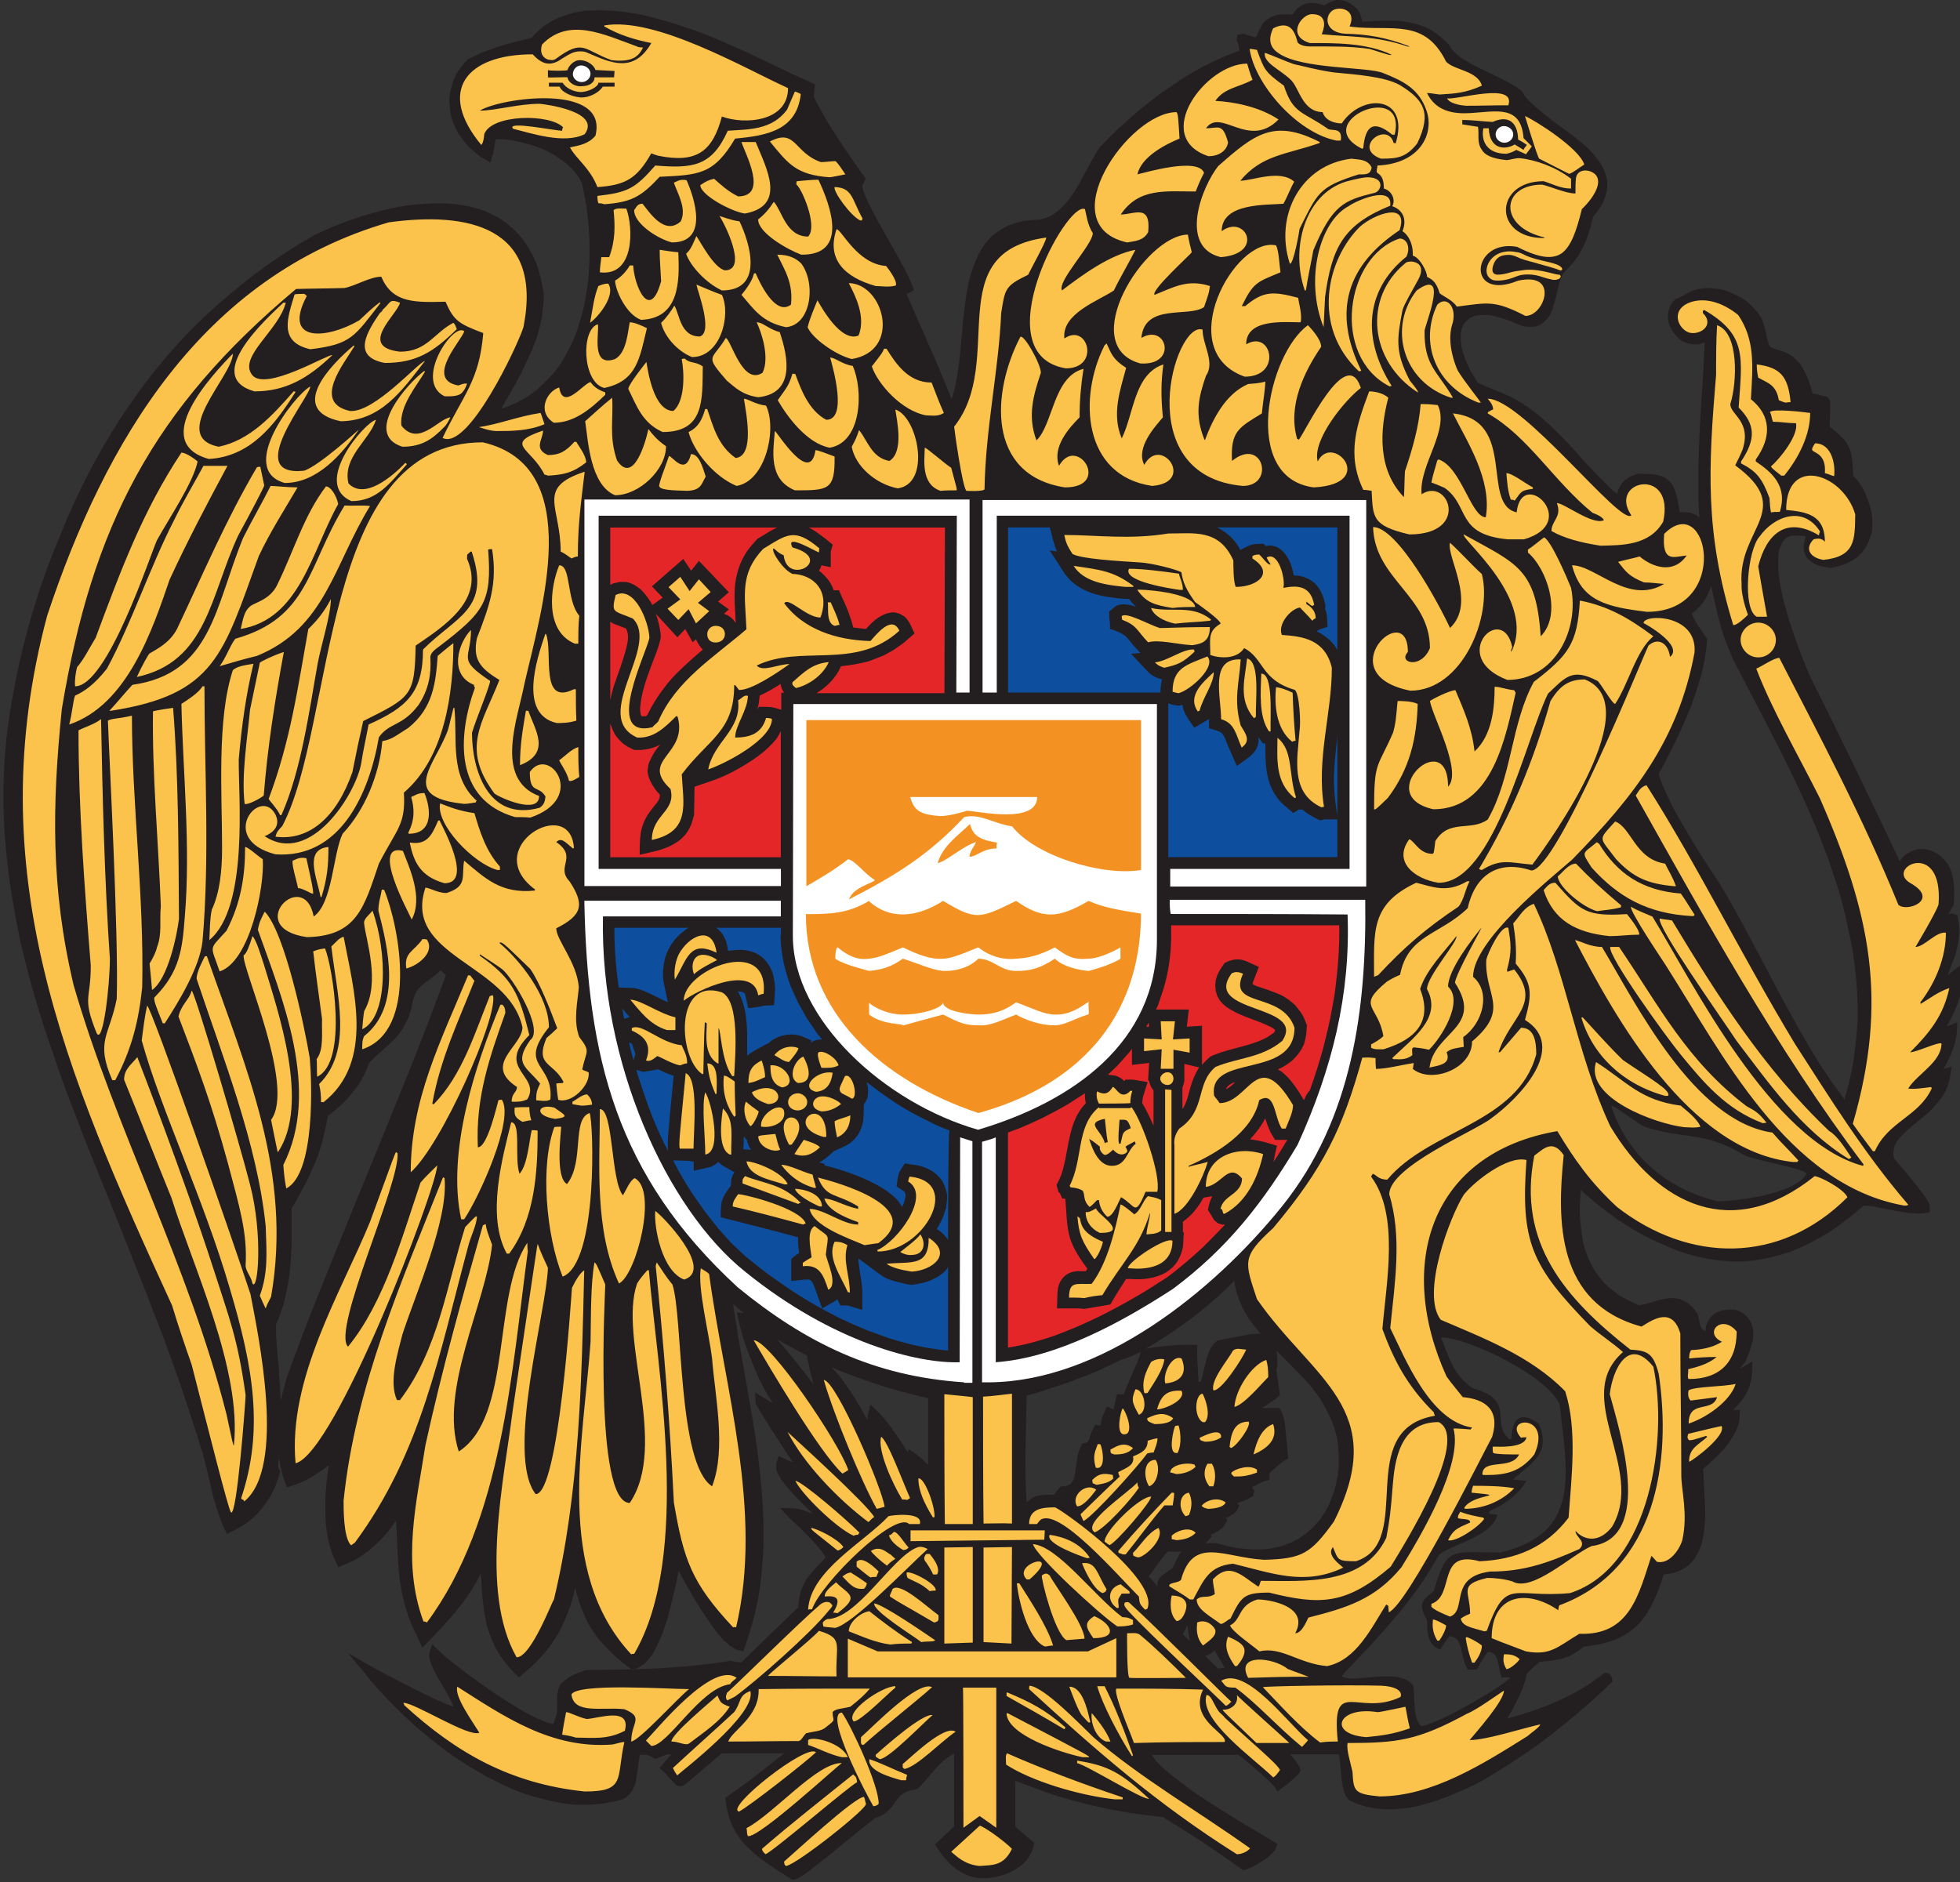
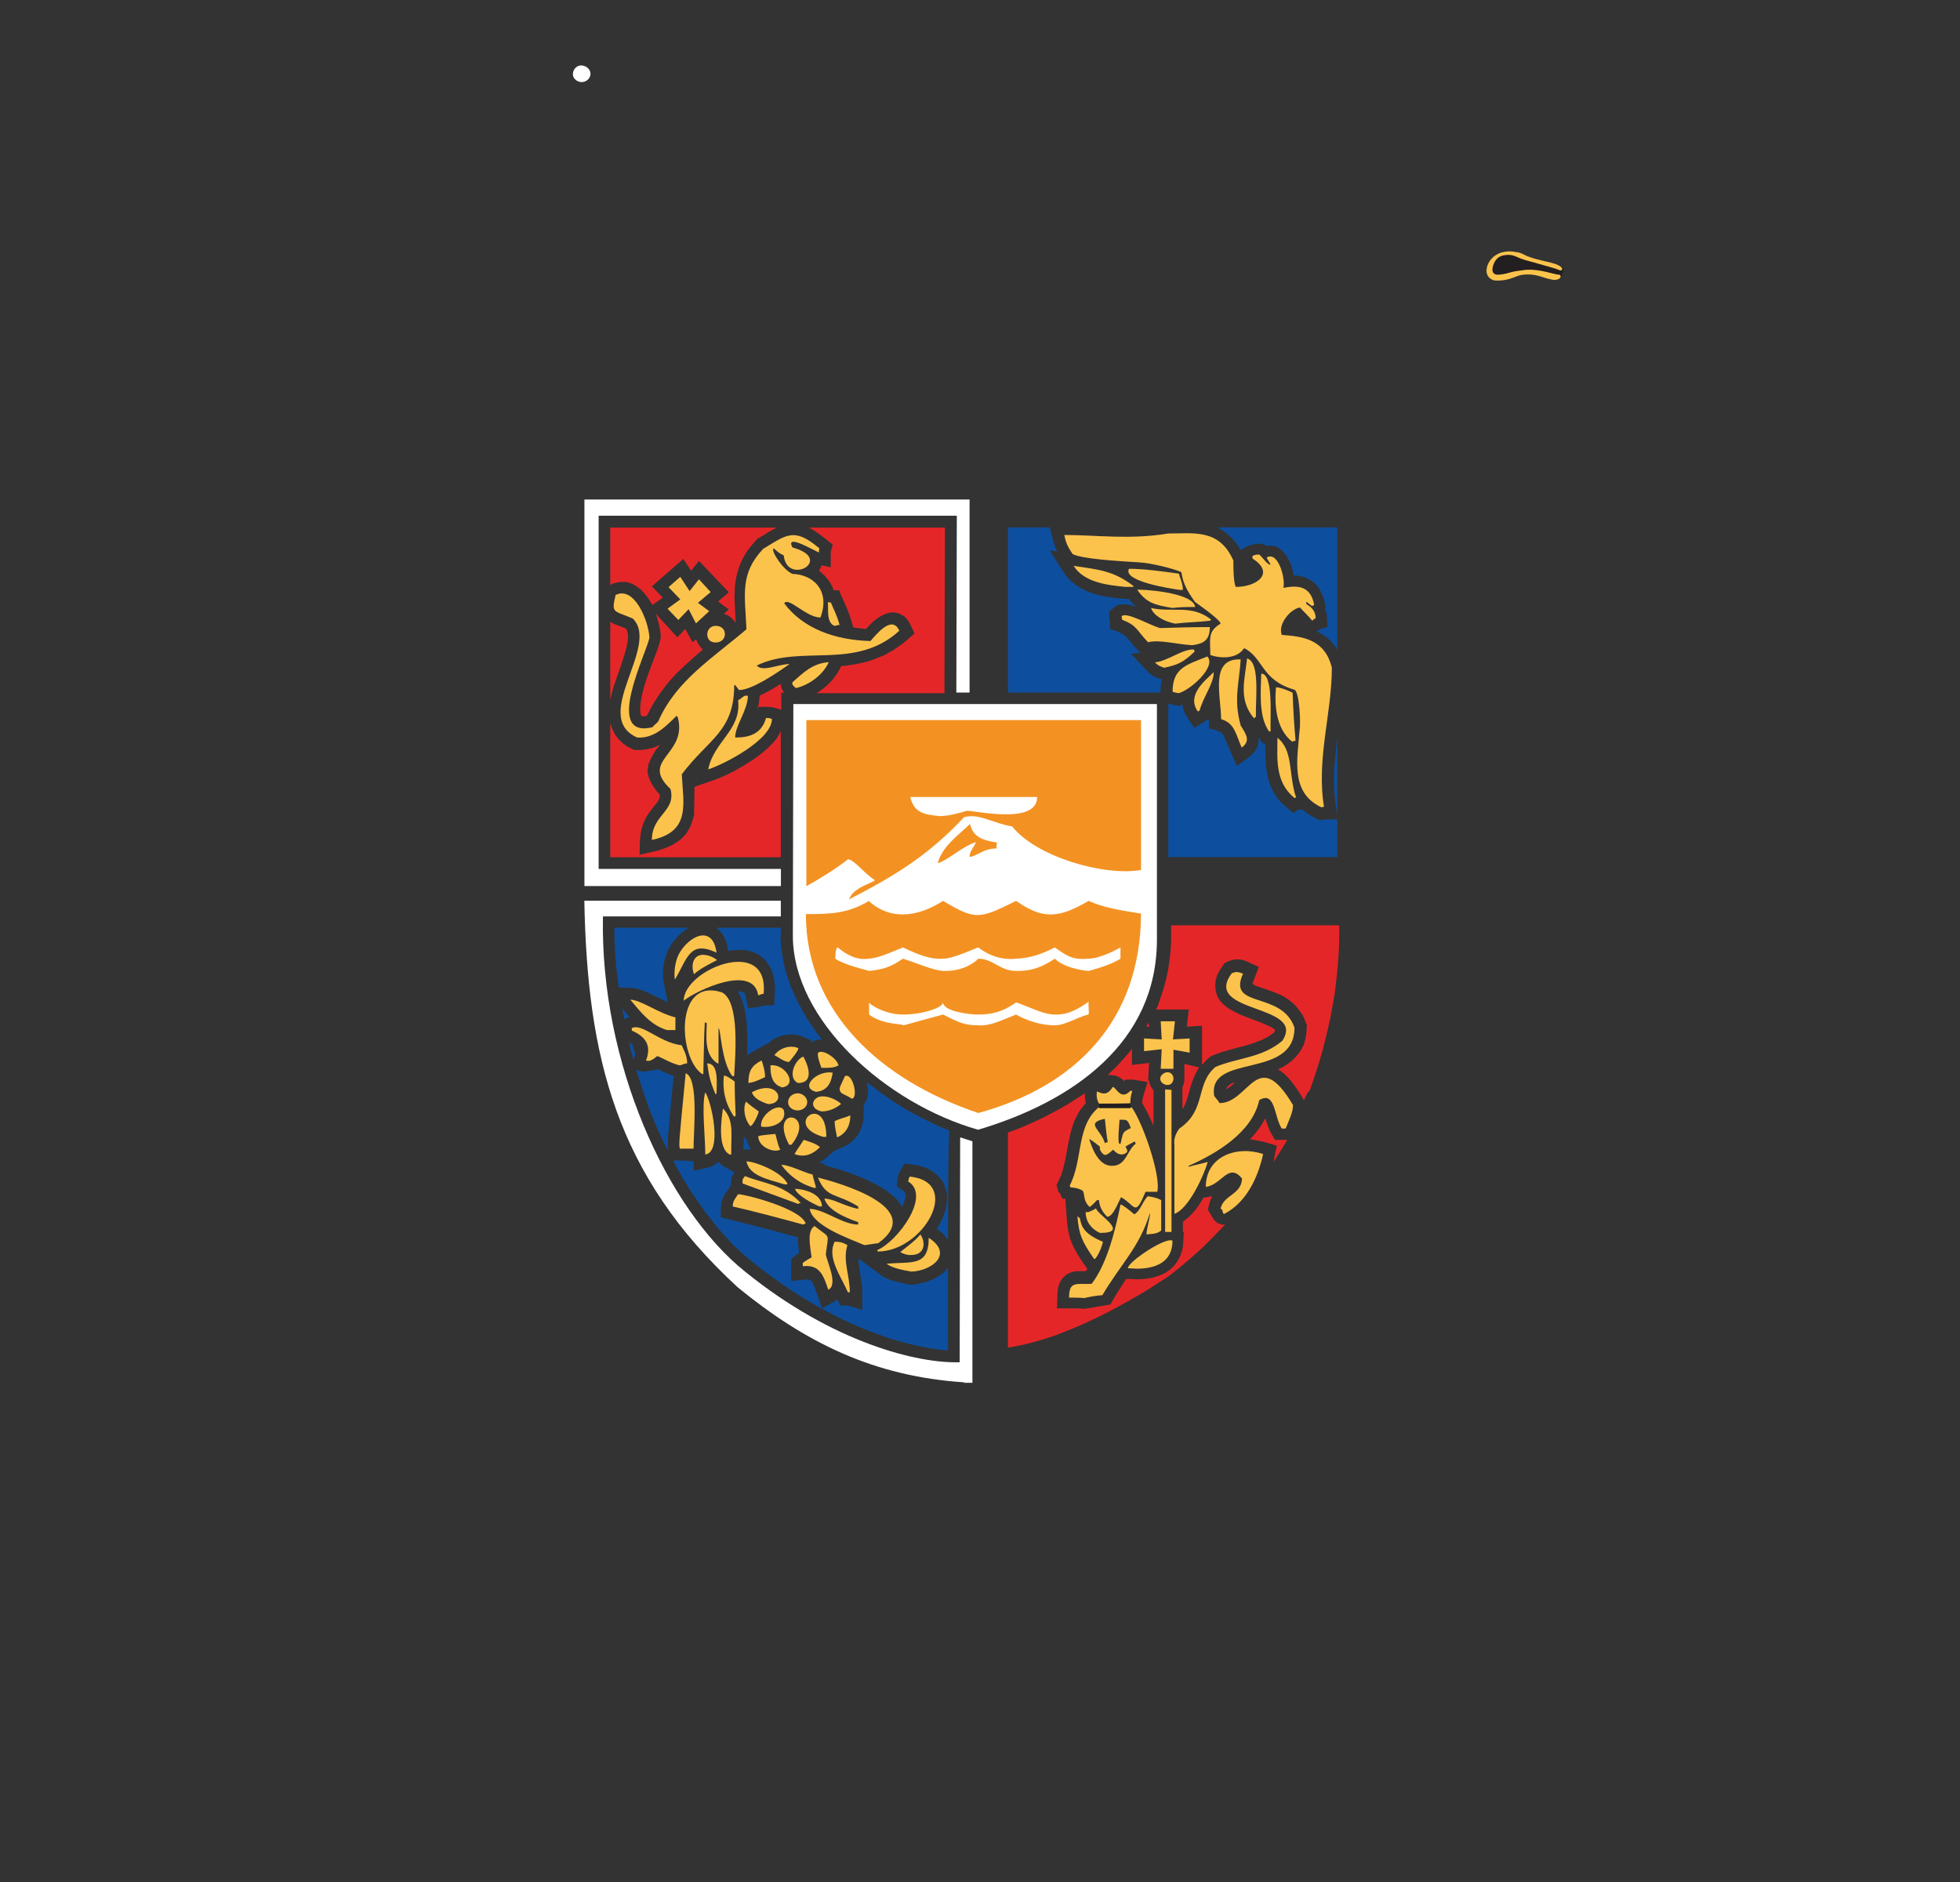
<svg xmlns="http://www.w3.org/2000/svg" version="1.1" id="Слой_1" x="0px" y="0px" viewBox="0 0 400 384.2" style="enable-background:new 0 0 400 384.2;" xml:space="preserve">
  <rect x="0" y="0" width="400" height="384.2" fill="#333333" stroke="none" />
  <style type="text/css">
	.st0{fill-rule:evenodd;clip-rule:evenodd;fill:#231F20;}
	.st1{fill-rule:evenodd;clip-rule:evenodd;fill:#FFFFFF;}
	.st2{fill-rule:evenodd;clip-rule:evenodd;fill:#F39222;}
	.st3{fill-rule:evenodd;clip-rule:evenodd;fill:#E52628;}
	.st4{fill-rule:evenodd;clip-rule:evenodd;fill:#0D4F9E;}
	.st5{fill-rule:evenodd;clip-rule:evenodd;fill:#FCC34C;}
</style>
  <g id="g2886">
    <g id="g2892" transform="translate(421.906,377.104)">
-       <path id="path2894" class="st0" d="M-71.3-131.9c-10.8-2.5-18.7-9.8-21.8-19.5c0.8,0,5.1,3.4,6.6,4.2c7.7,2.7,12.5,0.9,20.6,5.9    c2.4,1.1,11.3,2.5,12.7,3.7C-55.3-133.4-67.5-131.9-71.3-131.9L-71.3-131.9z M-110.4-324.7c3.8,1.6,8.1,1,7.2,3.4    c-0.9,2.4-3.3-1.2-7.7,0c-1,0.3-1.6,0.4-2.7,0.7c-1.3,0.4-2.3,0.6-3.1,0.4c-0.9-0.2-1.8-1-1.5-2.4c0.2-1.2,1.5-2.8,3.9-3.1    c0.4-0.1,1.2-0.1,1.9,0C-111.6-325.5-110.9-325-110.4-324.7 M-79.4-210.3c-0.8-1.4-1.5-2.8-2.2-4.3c-0.7-1.5-1.4-3-1.8-4.5    c1.7-3.1,3.3-6.3,4.8-9.6c0.6-1.4,1.2-2.8,1.8-4.2c0.4-1.1,0.8-2.3,1.2-3.5c0.3-0.9,0.5-1.8,0.8-2.6c0.3-1.2,0.6-2.4,0.8-3.6    c0.1-0.9,0.3-1.8,0.4-2.8l0.1-1.3c-0.6-0.9-1.2-1.7-1.8-2.6c-0.5-0.8-1.1-1.7-1.3-2.6c0.6-0.4,1.1-0.9,1.6-1.4    c0.3-0.3,0.5-0.7,0.8-1c0.4-0.7,0.8-1.3,1.1-2.1c0.1-0.3,0.2-0.6,0.4-1c0.6,2.6,1.2,5.3,1.9,7.9c0.4,1.5,0.9,2.9,1.5,4.4    c0.3,0.8,0.7,1.6,1,2.4c3,5.9,6.1,11.7,9.1,17.6c1.3,2.5,2.5,5.1,3.8,7.7l2.4,5.2l1.1,2.6l1.1,2.6l1,2.6l1,2.6l0.9,2.7l0.9,2.7    l0.8,2.7l0.7,2.7l0.6,2.7l0.6,2.7l0.5,2.7l0.4,2.8l0.3,2.8l0.2,2.8l0.1,2.8l0,2.8l-0.2,2.8l-0.3,2.9l-0.4,2.9    c-0.2,1.2-0.4,2.3-0.7,3.5c-0.3,1.4-0.7,2.8-1.1,4.1c-0.8-1.1-1.6-2.2-2.4-3.3c-0.8-1.2-1.7-2.5-2.5-3.7c-1.1-1.8-2.2-3.5-3.2-5.3    c-1.8-3.2-3.6-6.4-5.3-9.6c-3.2-6-6.3-12.1-9.7-18.1c-0.9-1.6-1.8-3.1-2.7-4.6C-74.4-201.8-76.9-206-79.4-210.3 M-364.6-91.2    c0.3-1.6,0.8-3.1,1.2-4.7c1.6-4.3,3.2-8.7,4.9-13c5.8-14.7,11.9-29.3,17.8-43.9c1-2.6,2.1-5.1,3.1-7.7c2.3-5.8,4.5-11.6,6.7-17.5    c-0.3-0.4-0.7-0.7-1.1-1c-0.8,0.7-1.5,1.3-2.3,1.9c-0.7,0.5-1.5,1-2.1,1.7c-0.1,0.2-0.3,0.3-0.4,0.5c-0.8,1.3-1,2.8-1.3,4.2    c-0.2,0.5-0.3,1-0.6,1.6c-0.3,0.7-0.7,1.4-1.1,2.1c-0.4,0.6-0.8,1.1-1.3,1.7c-0.9,1-1.9,1.8-2.9,2.7c-0.9,0.8-1.8,1.6-2.6,2.5    c-0.4,1.2-0.9,2.3-1.5,3.3c-0.5,0.9-1,1.7-1.7,2.5c-0.3,0.3-0.5,0.7-0.8,1c-1.3,1.5-2.8,2.8-4.4,4c-0.3,2-0.8,3.9-1.3,5.8    c-0.3,1-0.6,2-1,3c-0.6,1.5-1.3,3-2,4.5c-1,1.9-2,3.8-3.1,5.6c0,2.6,0,5.2,0,7.8c-0.1,1.8-0.2,3.6-0.4,5.4c-0.1,1-0.3,2.1-0.5,3.1    c-0.2,1-0.5,2.1-0.7,3.1l-0.5,1.5c-0.3,1-0.7,1.9-1.1,2.8c0,3,0.3,6,0.6,8.9C-364.9-95.5-364.7-93.3-364.6-91.2L-364.6-91.2    L-364.6-91.2z M-365-79.5c0.2,1.2,0.5,2.4,0.8,3.6l0.8,2.4c0.7-0.2,1.4-0.4,2.1-0.7c0.9-0.3,1.8-0.7,2.6-1.2    c1.4-0.8,2.7-1.7,3.9-2.6c-0.4,2.6-0.7,5.1-0.7,7.7c0,1.5,0,2.9,0.1,4.4c0.1,0.7,0.2,1.5,0.3,2.2c0.1,0.7,0.3,1.4,0.5,2.1    c0.2,0.7,0.4,1.4,0.7,2.1l1,2.3c0.9-0.4,1.8-0.7,2.6-1.1c0.7-0.3,1.4-0.7,2-1.1c0.6-0.4,1.2-0.8,1.8-1.3c0.7-0.6,1.3-1.2,2-1.8    c1.3-1.3,2.4-2.7,3.4-4.2l0.1,1.6c0.2,3.3,0.2,6.5,0.6,9.8c0.1,1.1,0.3,2.1,0.5,3.2c0.2,0.8,0.4,1.7,0.6,2.5    c0.3,0.9,0.5,1.8,0.8,2.6c0.4,1,0.7,1.9,1.2,2.8l1.6,3.4l1.6-1.6c1.7-1.8,3.4-3.6,5-5.5c0.8-1,1.6-2,2.4-3.1    c1.1-1.6,2.1-3.2,2.9-4.9c0.1,1,0.2,2.1,0.2,3.1c0.1,1.5,0.3,3,0.5,4.6c0.1,0.8,0.3,1.5,0.4,2.3c0.2,0.8,0.4,1.5,0.7,2.3l0.6,1.5    l0.7,1.5l0.9,1.5l1.1,1.5l1.3,1.5l1.4,1.4l2.1-1.8c0.6-0.6,1.2-1.1,1.8-1.7c0.5-0.6,1.1-1.2,1.6-1.8c0.5-0.6,0.9-1.2,1.4-1.9    c0.4-0.6,0.8-1.3,1.2-1.9c0.5-0.9,0.9-1.8,1.3-2.7c0.4-0.9,0.7-1.9,1.1-2.8c0.4-1.2,0.7-2.4,1-3.7c0.1,0.6,0.3,1.3,0.5,1.9    c0.2,0.7,0.4,1.4,0.7,2.1c0.3,0.7,0.5,1.3,0.8,2c0.3,0.6,0.6,1.3,1,1.9c0.4,0.6,0.8,1.2,1.2,1.8c0.4,0.6,0.9,1.2,1.4,1.7    c0.5,0.6,1.1,1.1,1.6,1.7c0.6,0.6,1.2,1.1,1.9,1.7c0.9,0.7,1.7,1.4,2.6,2l1.2-0.5l0.6-0.4l0.6-0.4l0.5-0.5l0.5-0.6l0.5-0.6    l0.4-0.7l0.4-0.7l0.7-1.5c0.4-0.8,0.7-1.6,1-2.5l0.6-1.7c0.7-2.5,1.3-5.1,1.9-7.7c0.2-0.8,0.3-1.6,0.5-2.4c1.9,3.5,3.9,7,6.2,10.3    c0.5,0.7,1,1.4,1.5,2.1c0.5,0.6,1,1.2,1.5,1.7l1,0.9l0.5,0.4l0.5,0.3l0.5,0.3l1.5,0.4l1.1-3.3l0.7-2.3l0.6-2.3l0.5-2.3l0.4-2.3    l0.3-2.3l0.2-2.3l0.2-2.3l0.1-2.3l0-2.3l0-2.3l-0.1-2.3l-0.1-2.3l-0.4-4.5l-0.5-4.5c-0.3-2.3-0.6-4.5-1-6.8    c-1-6-2.1-11.9-3.1-17.8c-0.3-2.2-0.7-4.3-1-6.5c0.7,0.7,1.4,1.3,2.2,1.9l-1.4-0.1c0.2,1.2,0.5,2.3,0.8,3.5    c0.3,1.2,0.7,2.4,1.1,3.6c0.6,1.7,1.3,3.4,2,5.1c0.4,1,0.9,1.9,1.4,2.9c0.6,1.2,1.3,2.3,2,3.4c-1.2-0.7-2.4-1.4-3.6-2.2l0.1,2.2    l0.1,0.3l1.3,2.2c2,3.2,4.1,6.4,6.2,9.6c-1-0.4-2-0.9-2.9-1.3l-0.5,1.5l0,0.5l0,0.5l0.1,0.5l0.2,0.5c0.2,0.5,0.5,0.9,0.8,1.4    l0.7,0.9c1.6,2,3.4,3.8,5.3,5.6l0.4,0.4c-1.2-0.4-2.4-1-3.7-1.1l-3-0.1c0.9,1,1.8,2,2.8,2.9c2,1.9,4,3.8,5.7,6    c0.3,0.4,0.6,0.8,0.8,1.2c-1.2,1.3-2.5,2.6-3.6,4c-0.3,0.4-0.5,0.8-0.8,1.3c-0.2,0.5-0.4,0.9-0.6,1.4c-0.4,1.1-0.5,2.3-0.6,3.5    c-3.9,3.7-7.7,7.4-11.6,11.2c-0.8,0-1.5-0.2-2.3-0.3c-2.2,0.4-4.5,0.7-6.7,0.9c-2.4,0.3-4.8,0.4-7.2,0.6    c-5.2,0.3-10.4,0.3-15.6,0.4l-1.6,0.6c-0.6,0.2-1.1,0.5-1.7,0.8l-0.8,0.6l-0.7,0.6l-0.3,0.3l-0.2,0.4l-0.2,0.4l-0.1,0.4    c-0.1,0.4-0.1,0.7-0.2,1.1c0,0.9,0,1.9,0,2.8c0,0.6-0.1,1.1-0.3,1.6c-0.1,0.5-0.3,0.9-0.5,1.4c-0.6-0.1-1.3-0.3-1.8-0.5    c-0.8-0.3-1.5-0.7-2.3-1c-0.9-0.5-1.8-1-2.7-1.5c-2-1.2-3.9-2.4-5.8-3.7c-3.3-2.3-6.6-4.7-9.7-7.3c-0.8-0.7-1.6-1.5-2.4-2.3    l-0.6,1.9l0,0.4l0,0.4c0.1,0.4,0.2,0.7,0.3,1.1c0.6,1.7,1.6,3.3,2.5,4.8c0.8,1.4,1.6,2.8,2.2,4.2c-1.4-0.5-2.7-1.1-4.1-1.7    c-3.4-1.6-6.6-3.3-9.9-5c-2.6-1.4-5.1-2.8-7.6-4.3l4.8,5.8l1.1,1.3l2.4,2.6l2.6,2.6l2.8,2.6l3,2.5l1.5,1.2l1.6,1.2l1.6,1.2    l1.7,1.1l1.7,1.1l1.7,1l1.7,1l1.8,0.9l1.8,0.9l1.8,0.8l1.8,0.7l1.8,0.6l1.8,0.5l1.9,0.5l1.9,0.4l1.9,0.3l1.9,0.2l1.9,0l1.9-0.1    l1.9-0.2l1.8-0.3l2-0.5l0.5-0.3c0.3-0.3,0.6-0.5,0.9-0.8c0.3-0.4,0.6-0.8,0.8-1.2c0.1-0.3,0.3-0.7,0.4-1l0.5-3.3    c0.1-0.9,0.2-1.7,0.4-2.5c0.4,0,0.7,0,1.1,0c0.3,0,0.6,0.1,0.9,0.2c0.4,0.2,0.7,0.4,1,0.6l0.6-0.1l0.2-0.1    c0.7-0.2,1.2-0.6,1.9-0.7l0.7,0c-0.9,0.9-1.6,1.9-2.4,2.8c0.7,0.6,1.3,1.2,1.9,1.9c0.5,0.5,0.9,1,1.4,1.5l0.3,0.2l0.4,0.1l0.4,0    l0.4-0.1l0.3-0.2l0.3-0.2l7.3-6.2h12.7c-0.8,0.6-1.6,1.3-2.4,1.9c-3.1,2.5-6.3,4.9-9.6,7.2l0.2,1.4l0.3,1.5l0.4,1.4l0.5,1.3    c0.3,0.6,0.6,1.2,0.9,1.7l0.7,1c0.4,0.5,0.8,1,1.2,1.4c0.6,0.6,1.2,1.1,1.8,1.7c0.5,0.4,1,0.8,1.5,1.2c2,1.4,4.1,2.8,6.2,4.1    l0.7-0.1c1-0.4,1.9-1.1,2.7-1.7c2.5-1.9,5-3.9,7.4-5.9c2-1.6,4-3.3,6.1-4.9c0.7-0.2,1.2-0.4,1.8-0.8l0.6-0.5c0.4-0.3,0.7-0.7,1-1    c0.6-0.8,1.1-1.7,1.9-2.4c0.2-0.2,0.4-0.3,0.6-0.4c0.4-0.2,0.7-0.3,1.1-0.5c0.5-0.1,1-0.2,1.6-0.3l0.5-0.5    c1.3-1.3,2.4-2.8,3.6-4.1c0.6-0.6,1.2-1.2,1.9-1.7c0.5-0.4,1-0.7,1.5-0.9v14.8l-3.9,3.7l0.7,1.1c0.5,0.6,0.9,1.3,1.5,1.9    c0.5,0.6,1,1.1,1.6,1.6c0.6,0.5,1.2,0.8,1.8,1.2c0.4,0.2,0.8,0.4,1.3,0.6c0.6,0.2,1.1,0.3,1.7,0.4c1.7,0.2,3.5,0,5.1-0.5l0.8-0.3    c0.8-0.3,1.5-0.6,2.2-1.1c0.3-0.2,0.7-0.5,1-0.7c0.3-0.3,0.6-0.5,0.9-0.9c0.3-0.3,0.5-0.6,0.7-1c0.2-0.4,0.4-0.7,0.6-1.1l0.4-1.5    c-1.3-1.1-2.6-2.2-3.9-3.3v-9.4c2,0.8,4.1,1.5,6.1,2.3c1.8,0.6,3.7,1.2,5.6,1.7c1.9,0.5,3.7,1,5.6,1.4c1.9,0.4,3.9,0.8,5.8,1.1    c2.3,0.4,4.7,0.6,7,0.9c2.6,1.6,5.2,3.2,7.8,4.9c2.9,1.9,5.7,3.9,8.5,5.9l0.7-0.1c1.3-0.4,2.4-1.2,3.6-1.9c0.4-0.3,0.9-0.6,1.3-1    l0.7-0.7l0.3-0.4l0.5-1.2c-2.6-1.6-5.3-3.2-8-4.8c-2.9-1.8-5.8-3.6-8.6-5.5c-1-0.7-2-1.4-3-2.2c-0.9-0.7-1.8-1.4-2.7-2.1l-1.5-1.3    l-1.1-1.2l-0.4-0.6l-0.3-0.5h17.6c0.2,0.2,0.4,0.3,0.7,0.5c1.4,1.1,2.7,2.3,4.1,3.5c0.9,0.8,1.8,1.6,2.6,2.5l0.6,1    c0.9-0.7,1.9-1.4,2.8-2.2c0.6-0.5,1.1-1,1.6-1.5l0.3-0.6l-0.2-0.7c-0.5-1-1.2-1.8-1.9-2.6h9.9c0.1,0.4,0.2,0.8,0.2,1.2    c0.3,2.2,0.3,4.4,0.9,6.5l0.3,0.7l0.4,0.6l0.4,0.4l1.8,0.8l1.7,0.5l1.7,0.3l1.7,0.2l1.8,0l1.8-0.1l1.8-0.2l1.8-0.4l1.9-0.5    l1.9-0.6l1.9-0.7l1.9-0.8l1.9-0.8l1.9-0.9l1.9-1l1.8-1.1l1.8-1.1l1.8-1.1l1.8-1.2l3.5-2.4l3.3-2.5c1.5-1.2,3.1-2.5,4.6-3.7    c1.3-1.2,2.7-2.3,4-3.5c1.3-1.2,2.5-2.3,3.7-3.5l-0.2-0.8c-0.1-0.2-0.2-0.4-0.3-0.6l-0.4-0.2l-0.3-0.1l-0.5,0l-0.9,0.7    c-0.8,0.6-1.6,1.1-2.4,1.7c-1.1,0.7-2.1,1.3-3.3,1.9c-1.1,0.6-2.3,1.1-3.5,1.7c-3.1,1.3-6.4,2.4-9.7,3.3c0.6-1,1.1-1.9,1.6-2.9    c1-2,2-4.1,2.4-6.3c0.2-0.1,0.3-0.3,0.4-0.4c0.6-0.6,1.2-1.2,1.9-1.7c0.1-0.1,0.2-0.2,0.3-0.3c0.4,0,0.9-0.1,1.3-0.1    c1.2-0.1,2.3-0.3,3.5-0.6c0.7-0.2,1.4-0.5,2.1-0.9c0.7-0.4,1.4-0.9,2.1-1.5c1.1-0.1,2.2-0.3,3.3-0.5l1.6-0.4l1.5-0.5l1.3-0.6    l1.2-0.7l1.1-0.8l1-0.9l0.9-1l0.8-1.1c0.4-0.6,0.8-1.2,1.1-1.9l0.7-1.4c0.7-1.6,1.3-3.2,1.8-4.9c0.8-0.1,1.5-0.2,2.2-0.4l0.9-0.3    l0.8-0.4l0.7-0.4l0.6-0.5l0.6-0.6l0.5-0.6l0.4-0.7l0.4-0.7l0.3-0.7l0.3-0.8l0.2-0.8l0.2-0.8c0.1-0.8,0.2-1.7,0.3-2.5l0.1-1.7    c0-2.3-0.2-4.7-0.3-7c0-0.9-0.1-1.8-0.1-2.7l0.7-0.6c1.7-1.5,3.3-3,4.6-4.8l0.5-0.8c0.3-0.5,0.6-1,0.9-1.6    c0.2-0.4,0.3-0.8,0.5-1.3c0.1-0.4,0.2-0.9,0.2-1.3l0.1-1.6l-1.4,0c0.5-0.5,1-1,1.4-1.5c0.6-0.7,1.1-1.5,1.5-2.3    c0.1-0.3,0.3-0.6,0.4-1c0.2-0.7,0.4-1.3,0.5-2.1c0.1-1,0.1-2,0.1-3c-0.8,0.5-1.6,1-2.5,1.4c0.4-0.5,0.8-1,1.2-1.5l0.5-1.3l0.4-1.1    l0.3-1l0.2-0.9l0.1-0.9l0-0.8l-0.1-0.8l-0.2-0.7l-0.3-0.6l-0.4-0.6l-0.4-0.5l-0.5-0.4l-0.5-0.3l-0.5-0.3l-0.6-0.2l-0.6-0.1l-0.6,0    l-0.6,0l-0.6,0.1l-0.6,0.1l-0.5,0.2l-0.5,0.2l-0.5,0.3l-0.4,0.4l-0.4,0.4l-0.3,0.5l-0.3,0.5l-0.2,0.6l-0.1,0.6l0,0.5    c-0.3-0.1-0.6-0.2-0.8-0.5c-0.3-0.4-0.4-0.9-0.5-1.5c-0.1-0.5-0.2-0.9-0.3-1.4l-0.4-0.6l-0.7-0.9l-0.8-0.7l-0.8-0.5l-0.9-0.4    l-0.9-0.2c-0.4,0-0.8-0.1-1.3,0l-0.8,0.1c-1.3,0.2-2.5,0.6-3.8,1c-0.6,0.1-1.2,0.3-1.7,0.3l-0.9-0.4l-1-0.5l-1-0.5l-0.9-0.5    l-0.8-0.6l-0.8-0.6l-0.7-0.6l-0.7-0.6l-0.6-0.7l-0.6-0.7l-0.5-0.7l-0.5-0.7l-0.4-0.7l-0.4-0.8l-0.4-0.8l-0.6-1.6l-0.5-1.7    l-0.3-1.8c-0.1-0.9-0.2-1.8-0.3-2.7l-0.1-1.9c0-1.5,0.1-2.9,0.2-4.4c1.3,1.2,2.6,2.3,4,3.4l1.7,1.3l1.8,1.3l1.8,1.2l1.8,1.1l1.8,1    l1.8,0.9l1.8,0.8l1.8,0.8l1.8,0.7l1.8,0.6l1.9,0.5l1.9,0.4l1.9,0.3l1.9,0.2l1.9,0.1l1.9,0l1.9-0.2l1.9-0.3l1.9-0.4l1.9-0.5    l1.9-0.6l1.9-0.8l1.9-0.9l1.9-1l1.9-1.1l1.9-1.3l1.9-1.4l1.9-1.5l1.6-1.4c0.8,0,1.6,0.1,2.3,0.2c0.8,0.2,1.6,0.3,2.4,0.5    c1.5,0.3,3,0.6,4.6,0.8c0.7,0,1.3,0.1,1.9,0.1c0.8,0,1.6-0.1,2.3-0.3l0-1.2l-0.1-0.4c-0.3-0.8-0.8-1.5-1.3-2.2    c-1.9-2.5-3.9-4.8-5.9-7.2l-0.1-0.8l0-0.5l0.1-0.5l0.1-0.5l0.2-0.5l0.2-0.4c0.3-0.5,0.6-0.9,1-1.3l0.9-0.9    c1.4-1.3,2.9-2.4,4.3-3.6c0.6-0.5,1.1-1,1.6-1.6l1-1.2l0.5-0.6l0.4-0.7l0.4-0.7l0.3-0.8l0.3-0.8l0.2-0.8l0.4-2.5l-1.7,0.5    c0.4-0.6,0.7-1.2,1-1.8c0.8-1.6,1.4-3.4,1.7-5.2c0.1-0.8,0.1-1.7,0.1-2.5l-2.1,0.8c0.9-1.6,1.7-3.2,2.3-4.9    c0.2-0.6,0.4-1.2,0.6-1.8c0.2-0.9,0.4-1.7,0.5-2.6c0.1-1.2,0.1-2.5,0.1-3.7c-1.1,0.8-2.2,1.7-3.3,2.5c0.4-1.1,0.9-2.3,1.3-3.4    c0.3-0.8,0.5-1.7,0.7-2.5c0.2-0.9,0.3-1.8,0.3-2.7c0-0.5,0-1,0-1.4c-0.1-0.7-0.2-1.5-0.3-2.2l-0.9-0.3l-0.4,0l-0.6,0.1    c0.4-0.6,0.7-1.2,1.1-1.9l0.1-1.8l0-1.4l-0.1-1.3l-0.2-1.2l-0.3-1.1l-0.4-1l-0.5-0.8l-0.6-0.7l-0.6-0.6l-0.7-0.5l-0.7-0.4    l-0.7-0.3l-0.8-0.2l-0.7-0.1l-0.7,0l-0.7,0.1l-0.7,0.2l-0.6,0.3l-0.6,0.3l-0.5,0.4l-0.5,0.5l-0.4,0.5l-0.1,0.2    c-6-12.7-12.1-25.4-18.4-37.9c-0.8-1.9-1.6-3.9-2.3-5.8c-0.6-1.7-1.2-3.4-1.8-5.2c-0.4-1.4-0.8-2.8-1.2-4.2l-0.6-2.8l-0.2-1.3    l-0.2-1.3l-0.1-1.2l0-1.2l0-1.1l0.1-1l0.2-0.9l0.3-0.7l0.3-0.6l0.4-0.5l0.5-0.4l0.6-0.3l0.8-0.1l0.9,0l1.1,0.1l0.4,0.1l-0.2,0.8    l-0.2,1.1l0,0.6l0.1,0.6l0.2,0.6l0.3,0.6l0.5,0.5l0.6,0.5l0.7,0.4l0.8,0.3l1,0.2l1.3,0.2l1.5-0.3l1.3-0.4l1.1-0.5l1-0.6l0.9-0.7    l0.7-0.8c0.3-0.4,0.6-0.8,0.9-1.3l0.4-0.9c0.2-0.5,0.3-0.9,0.5-1.4c0.1-0.5,0.2-0.9,0.2-1.4c0-0.5,0-0.9,0-1.4    c0-0.4-0.1-0.9-0.1-1.3c-0.2-1-0.5-2.1-0.9-3.1c-0.2-0.5-0.4-1-0.6-1.5c-0.3-0.5-0.5-1-0.9-1.5c-0.4-0.6-0.9-1.2-1.4-1.7    c-0.1-1.6-0.1-3.3-0.5-4.8l-0.2-0.6c-0.2-0.5-0.5-1-0.8-1.5c-0.2-0.3-0.4-0.6-0.7-0.8c-0.8-0.9-1.7-1.6-2.6-2.3    c0-1.2,0.1-2.4,0.1-3.6c0-0.6,0.1-1.2-0.1-1.8l-0.1-0.2l-0.4-0.5c-0.7-0.2-1.4-0.3-2-0.5c-0.3-0.1-0.7-0.1-1-0.2    c-0.4-1.6-0.9-3.2-1.7-4.6l-0.5-0.9c-0.3-0.4-0.5-0.8-0.9-1.1c-0.3-0.3-0.6-0.6-0.9-0.9c-0.3-0.2-0.6-0.4-1-0.6    c-0.7-0.4-1.4-0.6-2.1-0.8c-0.5-0.1-0.9-0.3-1.4-0.5c-0.4-0.4-0.6-1.1-0.7-1.6c-0.2-0.7-0.3-1.4-0.5-2.1c-0.2-0.8-0.4-1.5-0.7-2.3    l-0.8-1.1l-0.8-0.9l-0.8-0.8l-0.8-0.7l-0.9-0.6l-0.9-0.5l-0.9-0.4l-0.9-0.4l-0.9-0.3l-0.9-0.2l-0.9-0.1l-0.9-0.1l-0.9,0l-0.8,0.1    l-0.8,0.1l-0.8,0.2l-0.7,0.3l-0.7,0.3l-0.6,0.4L-80-316l-0.5,0.5l-0.4,0.6l-0.3,0.6l-0.2,0.7l-0.1,0.7l0,0.8l0.1,0.8l0.3,0.8    l0.4,0.8l0.5,0.7l0.6,0.7l0.9,0.8l0.7,0.3l0.6,0.2l0.5,0.1l0.5,0.1l0.5,0l0.5,0l0.4-0.1c0.3-0.1,0.7-0.2,1-0.3    c-0.2,4-0.4,8-0.7,11.9c-0.2,3.5-0.4,6.9-0.5,10.4c-0.1,2.7-0.1,5.3-0.1,8c0,1.8,0.1,3.6,0.2,5.4l-0.3-0.2l-0.4-0.3l-0.5-0.2    l-0.5-0.2l-0.5-0.1l-1.8-0.1c-0.3-1.6-0.5-3.2-1.1-4.7l-0.3-0.7c-0.2-0.3-0.4-0.6-0.7-0.9l-0.6-0.5c-0.3-0.2-0.6-0.4-1-0.5    l-0.8-0.2c-0.4-0.1-0.8-0.2-1.3-0.2c-0.9-0.1-1.8-0.1-2.8-0.1l-0.8,0.3l-0.6,0.2l-0.5,0.3l-0.4,0.3l-0.4,0.3l-0.3,0.3    c-0.3,0.4-0.5,0.7-0.7,1.1c-0.2,0.4-0.4,0.8-0.5,1.3c-0.9-0.7-1.7-1.4-2.4-2.2c-2.5-2.4-4.8-5-7.1-7.6c-3.6-3.8-7.4-7.6-12.2-10    c-1.9-0.9-3.9-1.6-5.9-2.5c-0.3-0.1-0.6-0.3-0.9-0.5l-1.1-1.8l-0.5-0.9l-0.4-0.9l-0.4-0.9l-0.3-0.9l-0.3-0.8l-0.2-0.8l-0.1-0.8    l-0.1-0.7l0-0.7l0-0.6l0.1-0.6l0.1-0.5l0.2-0.5l0.2-0.4l0.3-0.4l0.3-0.3l0.3-0.3l0.4-0.3l0.4-0.2l0.5-0.2l0.6-0.1l0.6-0.1l0.7,0    l0.8,0l0.8,0.1l0.9,0.2l1,0.3l1,0.3l1.1,0.4l1.2,0.5l0.7,0.3l0.7,0.2l0.7,0.1l0.6,0l0.6,0l0.6-0.1l0.5-0.2l0.5-0.2l0.4-0.3    l0.4-0.4l0.4-0.4l0.3-0.4l0.3-0.4c0.2-0.5,0.4-0.9,0.6-1.4c0.5-1.5,0.8-3.1,1.2-4.6c0.2-0.9,0.5-1.8,1-2.6    c0.6-0.6,1.2-1.2,1.8-1.9c0.5-0.7,1-1.3,1.5-2.1c0.5-0.9,1-1.9,1.4-2.9c0.5-1.5,1-3,1.3-4.5l0.7-0.9l0.8-1.1l0.6-1.1l0.4-1.1    l0.3-1.1l0.1-1l0-1l-0.2-1l-0.3-0.9l-0.4-0.9l-0.5-0.9l-0.6-0.8l-0.6-0.8l-0.7-0.8l-0.8-0.8l-0.8-0.7c-0.9-0.7-1.7-1.4-2.6-2.1    c-2.1-1.5-4.2-3-6.2-4.7l-1.5-1.3l-0.6-0.6l-0.6-0.6l-0.5-0.6l-0.5-0.9l-1.1-0.8c-1.6-1-3.2-1.8-4.9-2.6c-2.1-1-4.2-2-6.1-3.2    c-0.5-0.4-1-0.7-1.4-1.1c-0.3-0.3-0.5-0.5-0.8-0.8l-0.4-0.7l-0.6-0.7l-1.1-1l-1.1-0.9l-1.1-0.7l-1.2-0.6c-0.6-0.2-1.2-0.5-1.8-0.6    l-1.2-0.3c-0.6-0.1-1.2-0.2-1.8-0.3c-0.8-0.1-1.6-0.1-2.4-0.1c-1.9,0-3.7,0.1-5.6,0.2l-0.1-0.5l-0.2-0.7l-0.3-0.7l-0.4-0.6    l-0.5-0.5l-0.5-0.4l-0.6-0.4l-0.6-0.3l-0.7-0.2l-0.7-0.1l-0.7,0l-0.7,0.2l-0.7,0.3l-0.7,0.4l-0.3,0.2c-0.5-0.2-1-0.3-1.5-0.4    l-1-0.1l-0.5,0l-0.5,0.1l-0.5,0.1l-0.5,0.2l-0.5,0.3l-0.4,0.3l-0.4,0.4l-0.4,0.5l-0.4,0.5c-1-0.1-1.9-0.1-2.9,0l-0.7,0.2    c-0.3,0.1-0.6,0.2-0.9,0.4c-0.3,0.2-0.5,0.3-0.8,0.5c-0.3,0.3-0.6,0.6-0.8,0.9c-0.5,0.8-0.9,1.7-1.3,2.6c-0.4,0-0.8-0.2-1.2-0.3    c-0.5-0.1-0.9-0.3-1.4-0.4l-1.2,0.2l-0.1,1.1c0.1,0.3,0.2,0.6,0.3,0.8c0.1,0.5,0.2,0.9,0.2,1.4c-2.6,0.8-5,2-7.4,3.2l-2,1.1    c-1,0.6-2,1.2-2.9,1.8c-1.3,0.9-2.5,1.7-3.8,2.6c-1.2,0.9-2.4,1.9-3.6,2.8c-1.7,1.4-3.4,2.9-5,4.4c-1.3,1.2-2.6,2.5-3.8,3.8    l-0.4,0.6c-1.7,2.8-3.1,5.8-4.8,8.5l-0.7,1c-0.4,0.5-0.7,0.9-1.1,1.4c-0.4,0.4-0.8,0.8-1.2,1.2l-0.9,0.7l-0.9,0.6l-1,0.4l-1.1,0.3    l-1.7,0.1l-1.7,0.2l-1.6,0.4l-1.5,0.5l-1.3,0.7l-1.2,0.8l-1.1,0.9l-0.9,1l-0.8,1.1l-0.7,1.2l-0.6,1.3l-0.5,1.3l-0.5,1.4l-0.4,1.4    l-0.3,1.5l-0.3,1.5l-0.4,3.1c-0.4,3.2-0.6,6.3-0.9,9.5l-0.4,3c-0.3,2-0.7,4-1.3,5.8c-2.8-7.2-6.1-14.3-9.2-21.5l0.5-0.2l1-0.6    l-0.5-1.3c-0.8-2.1-2-4.1-3.1-6.1c-0.9-1.7-1.9-3.3-2.8-5c-1.3-2.3-2.6-4.6-3.6-7c-0.3-0.7-0.7-1.5-0.4-2.2    c0.2-0.4,0.4-0.7,0.6-1.1l-1.3-1.8c-1.9-2.7-3.8-5.5-5.6-8.3c-1.3-2.1-2.5-4.2-3.6-6.4c-0.2-0.4-0.1-0.9,0-1.3    c0-0.5,0.1-1,0.1-1.5c-1.5-0.7-2.9-1.3-4.4-2c-3.3-1.6-6.7-3.2-10.1-4.8c-2-0.9-3.9-1.7-5.9-2.6l-4.1-1.6l-2.1-0.7l-2.1-0.7    l-2.1-0.6l-2.1-0.6l-2.1-0.5l-2.1-0.4l-2.1-0.3l-2-0.2l-2-0.1l-1.9,0l-1.9,0.1l-1.8,0.3l-1.8,0.5l-1.7,0.6l-1.6,0.8l-1.5,1    l-1.4,1.2l-1,1.1c-1.4,0.4-2.9,0.7-4.3,1.1c-1.9,0.5-3.8,1.1-5.7,1.9c-1,0.4-2,0.9-2.9,1.3l-0.7,0.7l-0.5,0.6l-0.9,1.2l-0.4,0.6    l-0.3,0.7l-0.3,0.7l-0.2,0.7l-0.2,0.7l-0.2,0.7l-0.1,0.7l-0.1,0.7l0,0.7l0.1,1.4l0.2,1.4l0.4,1.4l0.6,1.3l0.7,1.3l0.9,1.2l1,1.2    l1.2,1.1l1.3,1l2,1.2l0.3-1.3l0.2-0.3c0.2-1.1,0.3-2.2,0.6-3.2c0.7,0,1.5,0,2.2,0.1l1.3,0.2c0.7,0.1,1.4,0.3,2,0.4    c0.7,0.2,1.4,0.4,2.1,0.6c0.7,0.3,1.4,0.5,2.1,0.8c0.7,0.3,1.3,0.6,2,1c0.6,0.4,1.2,0.8,1.8,1.2l1.1,0.9l1,0.9l0.8,1l0.7,1l0.5,1    l0.3,1.5l0.3,1.6l0.3,1.7l0.2,1.7l0.2,1.7l0.1,1.8l0.1,1.8l0,1.8l0,1.8l-0.1,1.8l-0.1,1.8l-0.2,1.8l-0.3,1.8l-0.3,1.8l-0.4,1.8    l-0.5,1.7l-0.5,1.7l-0.6,1.6l-0.7,1.6l-0.8,1.5l-0.8,1.5l-0.9,1.4l-1,1.3l-1.1,1.2l-1.2,1.2l-1.2,1.1l-1.3,1l-1.4,0.9l-1.5,0.8    l-1.6,0.7l-1.5,0.5c1.4-2.4,2.8-4.8,4.1-7.3c0.7-1.5,1.4-3,2.1-4.5c0.3-0.8,0.6-1.5,0.9-2.3c0.3-0.8,0.5-1.6,0.7-2.4    c0.2-0.8,0.4-1.6,0.5-2.4c0.1-0.8,0.2-1.7,0.3-2.5l0.1-1.8l-0.4-2.3l-0.5-2.1l-0.6-1.9l-0.8-1.8l-0.9-1.6l-1-1.5l-1.1-1.3    l-1.2-1.2l-1.3-1.1l-1.4-0.9l-1.5-0.8l-1.5-0.7l-1.6-0.5l-1.6-0.4l-1.7-0.3l-1.7-0.2l-1.8-0.1l-1.8,0l-1.8,0.1l-1.8,0.1l-1.8,0.2    l-1.8,0.3l-1.8,0.4l-1.8,0.4l-1.8,0.5l-1.8,0.5l-1.8,0.6l-1.7,0.6l-3.3,1.3l-3.1,1.4l-3.4,2l-3.3,2.1l-3.2,2.2l-3.1,2.3l-3,2.4    l-3,2.5l-2.9,2.6l-2.8,2.7l-2.7,2.8l-2.6,2.9l-2.5,3l-2.4,3.1l-2.3,3.2l-2.2,3.2l-2.1,3.3l-2,3.4l-1.9,3.4l-1.8,3.5l-1.7,3.5    l-1.6,3.6l-1.5,3.6l-1.5,3.7l-1.4,3.7l-1.3,3.7l-1.2,3.8l-1.1,3.8l-1,3.8l-0.9,3.8l-0.8,3.8l-0.7,3.8l-0.6,3.8l-0.5,3.8l-0.4,4.8    l-0.2,4.7l0,4.7l0.2,4.7l0.4,4.6l0.5,4.6l0.7,4.6l0.8,4.5l0.9,4.5l1.1,4.5l1.2,4.5l1.3,4.5l1.4,4.4l1.5,4.4l1.5,4.4l1.6,4.4    l1.7,4.4l1.7,4.5l3.6,8.9c3.1,7.6,6.1,15.2,9.1,22.8l3.6,9.3l1.7,4.7l1.7,4.8l1.6,4.8l1.6,4.9l1.5,4.9c0.4,1.5,0.7,3,1.1,4.6    c0.3,1.3,0.6,2.6,0.9,3.8c0.5,1.6,1,3.2,1.6,4.8c0.3,0.8,0.7,1.6,1.1,2.4l2.4-1.2l1.3-0.8l1.2-0.9l1.1-1l1-1.1l0.9-1.2l0.8-1.2    l0.7-1.3l0.6-1.3l0.5-1.4l0.4-1.4C-365.4-77.6-365.1-78.6-365-79.5 M-263.3-103.7l0.7,0.4c1.8,1,3.6,2,5.4,2.9    c0,0.4,0.1,0.8,0.2,1.2c0.3,1.5,0.7,3.1,1.1,4.6C-258.3-97.6-260.6-100.7-263.3-103.7 M-252.2-98c3.5,1.5,7,2.7,10.6,3.9    c3,0.9,6,1.7,9.1,2.4v13.6c-0.6-0.6-1.1-1.1-1.7-1.6c-0.7-0.6-1.5-1.1-2.3-1.6l-0.1,0.7c-1.7-2.7-3.4-5.3-5.5-7.7    c-0.7-0.7-1.4-1.4-2.2-2.1l-0.5,2.2c0,0.3-0.1,0.6-0.1,0.9c-0.9-1.6-1.8-3.2-2.8-4.8c-0.4-0.6-0.8-1.2-1.3-1.9    C-249.9-95.4-251-96.8-252.2-98 M-131.9-24.8c-1.8-1.6-1.2-6.7-1.6-8.2c-2.6-4-12.6-0.2-14.6-2c7.5-8,14.6-15.1,19.9-24.8    c3-2.2,10.7-3.7,11.9-8.1c-0.6-0.1-1.1-0.2-1.7-0.2v-0.5c3.1-1.5,5.6-3,7.6-6.2c-1-0.1-1.8-0.2-2.7-0.3c3.6-3.4,7.8-5.1,5.3-11.3    c-3.6-2.8-5.6-1.3-5.6,2.9c-0.1,0-0.2,0.1-0.2,0.3c-4.5-3,1.4-8.1-7.7-10.5c-4.1-2.7-5.1-6.9-6.5-10.4c5.4,0,21.7,7.8,24.2,13.7    c1.5,13.9,4.5,26.3-12.1,30.2c-10.1,0-10.9-1.4-13.6,7.9c-2.7,2-3.1,2.7-1.4,5.9c0.2,1.7-0.3,5,2.7,6c0.7-1,1.2-1.9,1.9-2.7    c2.8,0,2.1,3.9,3.7,6.8h1.9c0.7-1.3,1.4-2.5,2.2-3.6c2.3,0,2,2.5,2.8,5.2h1.8C-114.9-33-129-24.8-131.9-24.8    C-131.9-24.8-131.9-24.8-131.9-24.8z M-189.1-101.2l-0.2,0.8c-0.9,2.7-2.3,5.1-3.2,7.8l0,0.1c-0.5,0-0.9,0-1.4,0    c-0.2,0.5-0.3,1-0.4,1.4c-0.1,0.6-0.2,1.2-0.4,1.7L-196-90c-0.3,0.7-0.6,1.3-0.9,2c-0.2,0.6-0.3,1.2-0.4,1.9l-1.1-0.2l-0.7,1.4    c-0.2,0.5-0.4,1-0.5,1.5c-0.1,0.2-0.2,0.5-0.4,0.7c-0.3,0.1-0.7,0.2-1,0.2l-0.6,1.2c-0.2,0.5-0.3,1-0.4,1.5l-0.5,3.3    c-0.1,0.8-0.3,1.6-0.9,2.3c-0.3,0.2-0.5,0.3-0.9,0.4l-1.1,0.1l-0.7,0.8c-0.2,0.3-0.5,0.6-0.7,0.9c-1.2,0-2.5,0-3.7,0.3    c-0.2,0.1-0.5,0.2-0.7,0.3c-0.4,0.3-0.8,0.6-1.2,0.9c-0.5-7.2-0.1-14.5,0-21.7c2.5-0.7,4.9-1.5,7.3-2.3c1.5-0.5,3.1-1.1,4.6-1.7    c1.5-0.6,3-1.2,4.4-1.9l2.9-1.4C-191.7-99.9-190.4-100.5-189.1-101.2 M-188.1-101.8c1.6-0.9,3.1-1.9,4.7-2.9l2.6-1.8l2.6-1.9    l2.5-2l2.5-2.2c1.1-1,2.2-2,3.2-3.1l0.1,0.9l0.4,1.6l0.5,1.5l0.6,1.4l0.7,1.3l0.8,1.3l0.9,1.2l1.3,1.6c-0.6,0-1.1,0.1-1.7,0.1    c-1.2,0.2-2.4,0.4-3.7,0.7c-1.1,0.2-2.2,0.4-3.3,0.6l-0.6,0.5c-0.3,0.3-0.5,0.6-0.7,0.9c-0.8,1.4-1.1,2.9-1.5,4.5    c-0.2,0.9-0.4,1.8-0.7,2.6h-0.4c-0.1-1.8-0.2-3.5-0.3-5.3c0-0.8,0-1.6,0-2.3c-0.7,0-1.4,0-2,0    C-182.5-102.6-185.3-102.3-188.1-101.8 M-161.4-101.4c0.9,0.9,1.8,1.8,2.7,2.7c1.1,1.1,2.1,2.2,3.2,3.3l1,1.1l0.9,1.2l0.9,1.2    l0.8,1.3l0.7,1.3l0.7,1.4l0.6,1.4l0.5,1.5l0.4,1.6l0.2,1.7l0.1,1.8l0,1.9l-0.2,2l-0.4,2.1l-0.3,1.1l-0.4,1.1l-0.4,1l-0.4,1    l-0.5,0.9l-0.5,0.8l-0.5,0.8l-0.6,0.7l-0.6,0.7l-0.6,0.6l-0.7,0.6l-0.7,0.6l-0.7,0.5l-0.7,0.5l-0.8,0.4l-0.8,0.4l-0.8,0.3    l-0.8,0.3l-0.8,0.2l-0.9,0.2l-0.9,0.2l-0.9,0.1l-1.9,0.1l-1.9-0.1l-2-0.2l-2-0.4l-2.2-0.6c-0.8,0-1.5,0-2.3,0    c0.5-0.4,0.9-0.9,1.3-1.4l-0.2-0.3c0.7-0.3,1.4-0.7,2.1-1.2l0.5-0.5l0.2-0.3l0.6-1l-0.4-0.4c0.3-0.1,0.6-0.2,0.8-0.4    c0.4-0.2,0.8-0.4,1.1-0.7l0.3-0.3l0.2-0.3l0.4-0.9l-0.4-0.4c0.7-0.4,1.5-0.6,2.2-0.9l0.3-0.2l0.8-0.5l0-0.5l0.3-0.4l-0.6-0.8    c0.7-0.4,1.4-0.8,2.1-1.1c0.5-0.2,1-0.3,1.5-0.4v-1.4c0.8-0.8,1.6-1.5,2.5-2.2c0.4-0.3,0.8-0.6,1.3-0.8c-0.1-1-0.2-2-0.3-3.1    c-0.1-1.1-0.2-2.1-0.3-3.2c-0.1-1.1-0.3-2.2-0.8-3.3l-0.4-0.7c-1.2,0-2.3,0-3.5,0c1-0.7,2-1.3,2.9-2l0.7-0.6    c-0.2-1.7-0.5-3.4-0.7-5.1C-161.1-98.5-161.2-100-161.4-101.4 M-180.8-60.4c-0.8,1-1.3,2.3-1.8,3.4c-0.3,0.2-0.6,0.4-0.9,0.6    l-1.4,1l-0.3,0.3l-0.2,0.4l-0.2,0.4l-0.1,0.4l0,0.7c-0.5-0.8-1.1-1.5-1.8-2.1c0.6-0.7,1.1-1.5,1.7-2.3c0.7-1,1.4-1.9,2.2-2.8    C-182.7-60.4-181.7-60.3-180.8-60.4C-180.8-60.4-180.8-60.4-180.8-60.4z M-180.5-43.5c0.3-0.6,0.6-1.2,0.9-1.8    c0.1,0.4,0.1,0.8,0.2,1.2c0.1,0.6,0.2,1.3,0.3,1.9C-179.6-42.6-180.1-43.1-180.5-43.5 M-175.9-39.1l0.3-0.1l0.5-0.2    c0.4-0.3,0.8-0.5,1.1-0.8c0.6,1.2,1.4,2.3,2,3.5c-0.4,0.1-0.9,0.1-1.3,0.2C-174.2-37.4-175.1-38.2-175.9-39.1" />
-     </g>
+       </g>
    <g id="g2896" transform="translate(266.107,421.809)">
      <path id="path2898" class="st1" d="M-104.3-230.8l0.1-47.3H-30v48.1c0,21.1-17.3,33.1-36.5,38.8    C-85.4-196.6-104.3-213.6-104.3-230.8" />
    </g>
    <g id="g2900" transform="translate(294.951,346.663)">
      <path id="path2902" class="st1" d="M-98.2-64.5c-18.4-1.2-32.4-8.1-46.2-19.4c-24.9-22.9-30.7-47.1-31.3-78.9h40.1l0,3.2h-36.3    c-0.6,29.8,13,59.7,29,72.5c18,14.6,35.4,18.8,43.8,18.5l0.1-45.9l2.5,0.8l0,49.3H-98.2z" />
    </g>
    <g id="g2904" transform="translate(298.018,346.665)">
-       <path id="path2906" class="st1" d="M-97.6-64.5v-49.1l1.7-0.5c0.4-0.1,0.8-0.3,1.1-0.4l0,45.9c12.4-0.9,25.6-8.1,36.2-15    c11.1-8.3,18.3-17.5,25.4-29.4c7.1-15.6,10.8-30.7,10.2-47c-12-0.1-24.1-0.1-36.1-0.1c-0.2-0.9-0.2-2-0.2-2.9h39.9    c0.3,22.2-2.6,44.7-17,62.6c-14.2,17.6-37,35.7-59.7,35.9L-97.6-64.5z" />
-     </g>
+       </g>
    <g id="g2908" transform="translate(297.365,391.991)">
      <path id="path2910" class="st2" d="M-97.7-164.8c-19.7-6.6-35.2-20.4-35.2-40.6c5.1,0,8.5-0.1,12.9-2.7c0.2,0-0.4-0.1-0.2-0.1    c4.4,4.1,10,3.5,15.3,0.1c6.7,4,7.4,3.7,14.9,0c5.3,3.7,8.5,3.7,14.8,0c3.1,1.4,6.4,1.9,10.7,2.6C-64.6-183.5-78-170.2-97.7-164.8     M-113.1-182.7c0,0.1,0,0,8.2-2.2c3.2,1.6,4.3,2.2,7.2,2.2c2.5,0.2,4.8-1.1,7.7-2.2c0,0,3.6,2.2,7.9,2.2c2.1,0,4.5-1.6,6.8-2.2    c0.3,0,0-1.8,0.1-2.6c-1.8,1.2-3.9,2.7-6.9,2.6c-2.2,0-4.6-1.3-7.9-2.5c-2.7,2-5.1,2.5-7.7,2.5c-1.7,0-7.2-0.6-7.2-2.5    c0,1.1-4.2,2.5-8.2,2.5c-3.9,0-7.1-2.3-6.9-2.5v2.5C-117.1-182.7-113.1-183.1-113.1-182.7 M-120-193.8c2.7-0.3,4.3-0.7,6.9-2.5    c3.2,1,5.9,2.3,8.2,2.5c3.9,0.1,6.2-1.5,7.2-2.5c3,0,4.4,2.5,7.7,2.5c2.5,0,4.6-0.3,7.9-2.5c2.3,2.2,6.9,2.5,6.9,2.5    c-0.1,0,4.2-1,6.5-2.5v-2.3c0,0-3.9,2.3-6.6,2.3c-3.3,0.3-4.5-0.7-6.8-2.3c-2.9,1.5-5.3,2.2-7.9,2.3c-2.7,0.3-5.4-0.5-7.7-2.3    c-0.3,0-5,2.3-7.2,2.3c-2.7,0.2-5.2-0.9-8.2-2.3c-2.7,1.1-4.8,2.1-6.9,2.3c-2,0.3-4-0.3-6.4-2.3c-0.5,0-0.5,2.3-0.5,2.3    C-125-195-120.9-194.1-120-193.8 M-124.1-208.4c0.8-2.1,3-2.7,5.2-3.8v-0.2c-2.2-1.4-4-4-5.4-4.2c-2.5,2-6,4.1-8.5,5.5V-245    l68.3,0v30.6c-7.8,1.3-21.5-2.8-26.3-8.9c-4.2-0.7-6.6-2.7-9.8-1.9C-107.9-217.4-114.6-213.3-124.1-208.4 M-106-215.8    c1.8-0.4,5-3.4,7.8-4.3c-0.2,0.8-1.3,1.8-1.3,3c1.4,0,2.7-1.7,5.5-1.7c0-0.4,0-0.7,0.1-1.2c-3.1-0.5-4.9-1.2-5.5-3.8    C-102-221.3-105-219.3-106-215.8 M-105.4-225.4c1.9-0.1,3.3-0.5,5.4-1.1c2.3,0.1,14.3,2.8,14.3-2.8h-25.9    C-110.8-226.2-109.1-225.7-105.4-225.4" />
    </g>
    <g id="g2912" transform="translate(291.644,462.791)">
      <path id="path2914" class="st3" d="M-98.9-321.4l0.1-33.7l-27.8,0c1.1,0.5,2.1,1.3,3.2,2.1l1.7,1.4l-0.4,1.4l0,3.2l-1.9-0.4    c-0.1,0.4-0.3,0.8-0.5,1.1c1.3,1,2.5,2.4,3,4h1.1c0.3,0.8,0.6,1.5,1,2.3c0.6,1.3,1.1,2.6,1.5,3.9l0.4,1.4c0.9,0.1,1.7,0.2,2.6,0.3    c1.2-1.4,2.5-2.6,4.3-3.2l1-0.2c0.6,0,1,0.1,1.6,0.3l1,0.6c0.4,0.4,0.7,0.8,1,1.3l1,2.1l-2.3,2l-2,1.4l-2,1.1    c-1,0.4-2,0.8-3.1,1.2c-1.9,0.5-3.7,0.8-5.6,1l-0.5,1c-1.1,1.9-2.7,3.4-4.5,4.5H-98.9z M-133-355.1l-34.1,0v11.7l0.6-0.3l1.3-0.3    l1.3,0c0.6,0.1,1.1,0.3,1.7,0.6c0.5,0.3,0.9,0.6,1.4,1c0.9,0.9,1.7,2,2.3,3.1l2.1-1.5l-2.2-2.3l6.4-5.6l1.6,2.4l1.6-2l6.1,6.4    l-2.2,1.9l2.2,1.6l-1,0.9c1,0.3,1.9,1,2.4,1.9l0,0c-0.1-2.7-0.4-5.4-0.1-8.1c0.2-1.4,0.5-2.6,1-3.9c0.4-1,0.9-1.9,1.5-2.8    c0.6-0.8,1.3-1.6,2-2.4c1.1-0.6,2.1-1.3,3.2-1.9C-133.8-354.7-133.4-355-133-355.1 M-167.1-335.9c0.4,0.3,0.8,0.5,1.4,0.7    c0.6,0.2,1.2,0.5,1.8,0.7c0.7,1.2,0.4,2.6,0.1,3.9c-0.7,2.7-1.7,5.3-2.6,7.9c-0.3,1-0.5,1.9-0.7,2.8V-335.9z M-167.1-315.1v27.3    h34.8l0-25.8c-0.2,0.5-0.5,1-0.8,1.5c-2.1,2.7-5,4.6-8,6.3c-1.6,0.9-3.3,1.7-5,2.3l-3.8,1.3l-0.1,5.8l-0.5,1.7    c-0.3,0.8-0.7,1.5-1.2,2.2c-0.5,0.5-0.9,1-1.5,1.4c-0.6,0.4-1.2,0.8-1.9,1.1c-0.7,0.3-1.5,0.6-2.2,0.8l-3.8,0.9    c0-1.6,0-3.3,0.3-4.9c0.2-0.9,0.5-1.7,0.9-2.5c0.5-1,1.2-1.8,1.8-2.6c0.6-0.7,1.2-1.4,1.1-2.3c-0.8-0.8-1.4-1.7-1.9-2.7l-0.3-0.7    l-0.2-0.7l-0.1-0.7l0.2-1.4c0.3-0.8,0.6-1.4,1-2.1c0.4-0.7,0.9-1.3,1.4-1.9c-1.3,0.7-2.6,1-4,1.1l-1.3,0l-1.4-0.7l-1-0.7l-0.8-0.8    l-0.7-0.9l-0.5-1l-0.4-1C-167-314.9-167.1-315.1-167.1-315.1z M-132.2-317.9l0-3.5h0.6c-0.4-0.5-0.7-1.1-0.7-1.8    c-1.4,0.9-2.8,1.7-4.3,2.4c-0.1,1-0.2,1.9-0.5,2.9l0.3-0.6c1.1,0,2.2-0.1,3.3,0.2L-132.2-317.9z M-148.2-330.2    c-1.9,1.6-3.7,3.2-5.5,5c-0.6,0.6-1.2,1.3-1.7,1.9c-1.6,2-3,4.1-4.1,6.4c-0.1,0.1-0.2,0.2-0.3,0.3c-0.1,0-0.9,0.1-1-0.1    c-0.2-0.5-0.2-1.1-0.2-1.6c0.2-2.9,1.2-5.7,2.2-8.4c0.7-1.9,1.6-3.9,2-5.9l0-0.7c-0.2-1.5-0.5-2.8-1-4.2l4.4,4.8l1.6-1.7l1.5,2.7    l0.7-0.6C-149.3-331.6-148.8-330.7-148.2-330.2" />
    </g>
    <g id="g2916" transform="translate(231.07,430.166)">
      <path id="path2918" class="st1" d="M-111.8-249.3v-78.9l78.6,0v39.4h-2.7l0.1-36.1l-73.1,0v72.1h37.2l0,3.5H-111.8z" />
    </g>
    <g id="g2920" transform="translate(329.426,435.063)">
      <path id="path2922" class="st4" d="M-90.9-260.1h34.4v-7.7l-2.7,0l-0.8,0.2c-1.3-0.6-2.5-1.2-3.6-2.2l-0.8,0l-1.1,0.7    c-0.9-0.8-1.8-1.5-2.6-2.3c-0.4-0.4-0.7-0.9-1-1.3c-1-1.5-1.5-3-1.8-4.8c-0.3-1.9-0.3-3.9-0.3-5.8l-0.5,0l-0.9-1.3    c0.2,1.7-0.5,2.9-1.8,4l-2.6,1.9c-0.7-1.6-1.4-3.1-2.1-4.8c-0.3-0.8-0.6-1.8-1.4-2.2c-0.7-0.3-1.5-0.5-2.2-0.7l0-1.9l-3,1.8    c-0.9-1.4-2.3-3-2.4-4.7l-0.7,0.2c-0.8-0.1-1.5-0.2-2.2-0.5V-260.1z M-56.5-268.5l-0.4-2.9c-0.2-1.7-0.3-3.3-0.3-5.1    c0.1-2.8,0.4-5.5,0.7-8.3C-56.5-284.8-56.5-268.5-56.5-268.5z M-56.5-302.4v-25H-81l0.2,0.1l1,0.6c1.5,1,2.7,2.3,3.5,3.9v0    c0.8-0.4,1.6-0.9,2.4-1.1c0.8-0.2,1.5-0.1,2.3-0.2l0.5,0.5l0.6-0.1l0.6,0l1.1,0.3c0.5,0.3,0.8,0.5,1.2,0.9    c1.3,1.4,1.9,3.1,2.2,4.9c1.6,0,3,0.5,4.3,1.6c0.7,0.7,1.2,1.5,1.6,2.5c0.3,0.7,0.4,1.4,0.6,2.1l-0.1,0.6c0.5,1.2,0.4,2.4,0.5,3.7    l-1.6,0.5l-0.6,0.4l0.9,0.5C-58.2-304.7-57.3-303.8-56.5-302.4 M-115.2-327.4h-8.5v33.7h31.1c0-0.9,0.1-1.8,0.3-2.7    c-1.2-0.3-2.2-0.8-3-1.7l-3.3-3.5l1.9-0.2c-0.5-0.5-0.9-1-1.4-1.5c-0.7-0.8-1.3-1.8-2.2-2.3c-0.8-0.5-1.7-0.8-2.6-1.1    c0-0.6,0-1.3-0.1-1.9c-0.1-0.5,0-1.1-0.1-1.6l1.2-1l0.5-0.3c0.5-0.2,0.9-0.2,1.4-0.2c0.8,0,1.6,0.2,2.4,0.5c-0.5-0.5-1-1-1.4-1.6    c-1.4,0-2.8-0.2-4.2-0.4c-2-0.3-3.9-0.8-5.8-1.9c-0.8-0.5-1.5-1-2.2-1.7c-0.3-0.4-0.6-0.7-0.9-1.1l-3.1-4.8l1.5,0.2    c-0.3-0.6-0.5-1.2-0.7-1.9C-114.7-325.4-114.9-326.4-115.2-327.4" />
    </g>
    <g id="g2924" transform="translate(329.621,430.166)">
-       <path id="path2926" class="st1" d="M-90.8-249.3v-3.5h36.6v-72.1h-72v36.1h-2.9v-39.3h78.3l0,78.9H-90.8z" />
-     </g>
+       </g>
    <g id="g2928" transform="translate(265.023,265.188)">
-       <path id="path2930" class="st5" d="M-104.6,115.7c-0.2-0.1-0.3-0.3-0.3-0.3c-0.1-0.3-0.1-0.5-0.1-0.6c2.1-1.8,14.4-13.2,16.3-13.2    c0.2,0.4,0.2,0.8,0.4,1.4C-87.9,103.9-102.4,115.4-104.6,115.7 M-65.1,115.7c-3.3-0.3-5-2.3-5.8-2.9l5.8-5.3    c0.5-0.1,4.7,2.8,6.6,4.7C-60.2,115.7-62.4,115.5-65.1,115.7 M-108.8,113.3c1.6-0.6,17.3-14.1,18.7-14.7c-0.2-1.4-0.4-1.1-0.8-1.6    c-6.2,5-12.5,9.9-18.5,15.1C-109.5,112.1-109.7,112.5-108.8,113.3 M-12.6,113.3C-29,103-41.8,91.7-55,79.6c0-0.3,0-0.6,0.1-0.7    c3,0.3,10.2,7.8,13,10.5c9.3,8.1,21.2,15,32,22.7C-10.7,113-11.9,113.3-12.6,113.3 M-112.4,109.6c2.2,0.5,18.4-14.5,19.2-14.9    c-5-0.2-13.7,10.2-19.5,13.3C-112.5,108.3-112.7,108.9-112.4,109.6L-112.4,109.6z M-68.4,107.9l3.3-2.4l3.4,2.4V79.3h-6.8    C-68.4,79.3-68.4,107.9-68.4,107.9z M-114.2,104.6c2.4-1.3,13.7-10.2,15.7-12.1C-100.4,90.6-117.2,103.9-114.2,104.6 M-86.8,103.5    c0,0,0.7,0,1.1-0.5c0-3.9-5.6-15.9-7.5-18.6C-97,84.4-88.1,101.3-86.8,103.5L-86.8,103.5z M-37.5,102.1h1.6c0-0.1,0-0.4,0-0.4    c-8.1-2.7-16.6-5.9-23.6-9c-0.4,0.5-0.2,1.2-0.2,2.3C-54.5,98.4-44.8,101.3-37.5,102.1 M16.5,101.5c-5.1-0.5-5.3-1-5.5-5    c-0.4-1.9-1.3-4.6-1-5.9c10.1,0,14.3-0.5,24.4-6c1.7-0.6,6.7-4.2,7.5-4.7c0,2.1-5.5,8.3-7,10.1c3.4,0,10.4-2.3,14.4-3.2    c0,0.5-2.2,2-2.6,2.4C37.6,94.9,27.2,101.5,16.5,101.5 M-45.2,94.7c2.3,0.6,13.1,7.4,14.7,7.3c-5.8-5.4-8.4-6.8-14.7-7.8    C-45.2,94.3-45.2,94.4-45.2,94.7 M-145.7,100.5c-15.2-1.6-26.2-7.9-36.8-17.6c-0.1-0.2-0.1-0.3-0.2-0.5c2.4,0,13.3,7.1,15.5,6.1    c-1.6-2.6-5.1-7.4-4.5-9.4c9.3,5.9,19.1,12.8,31.7,11.8c2-0.5,2-0.5,2.4-0.5C-139.3,97.8-137.2,100.5-145.7,100.5 M-81.1,98.2    c-2.1-0.6-6.9-1.9-6.5-4.3c2.2,0.7,4.7,2,7.7,3.2c-0.1,0.4-0.2,0.7-0.2,1.1H-81.1L-81.1,98.2z M-5.2,97.6c0.4,0,1.4-1.5,1.4-1.5    c-0.7-1.4-5.4-5.2-11.3-10.7c-0.2-0.4-1-0.9-1.3-1.4c-1-1.4-1.4-3.2-2.4-3.2C-20.4,85.9-9.2,93.7-5.2,97.6 M-126.8,97.2    c-0.3-0.3-0.7-1.1-0.9-1.5c4-3.7,8.3-7.5,12.5-11.4c1.5-2,0.8-3.4,3.3-4.3C-110.5,84.7-126.4,96.7-126.8,97.2 M-80.4,95.9    c2.7-0.6,7.4-5.6,10.4-7.6c-2.2-1.6-9.3,5.4-10.8,6.6v0.7C-80.7,95.6-80.7,95.8-80.4,95.9 M-85.5,93.9c-0.4-0.2-0.6-0.4-0.8-0.5    V93c2-1.8,9.6-8.5,11.6-8.1C-76.6,86.5-83.7,93.9-85.5,93.9 M-93.2,93.5c-2.4-0.5-5-1.9-6.9-2.5V90c1-0.9,6.9,0.6,8.1,3.5    C-92,93.5-93.2,93.5-93.2,93.5z M-44.1,93.5h1.3c0.2-0.2,0.2-0.2-16.6-9c-0.2,0-0.2,0.2-0.2,0.2C-59.2,89-48.8,92.5-44.1,93.5     M-34,93.3c0,0,0.2-0.2,0.2-0.2c-1.8-5.1-3.6-9.8-5.8-14.1h-1.5C-40,82.8-36.8,88.9-34,93.3 M0.7,91.4c0.5-0.6,1.1-1.1,1.2-1.4    c-4-3.3-12.6-15.2-17.7-12.1c1,1.1,0.7,1.4,2.9,1.4C-8.5,82.5-4.2,87.4,0.7,91.4 M-132.1,91.2c-0.4-0.4-0.7-0.7-1.1-1.1    c2-2,13.6-16.4,18.5-12.8c-0.5,0.5-1.1,0.8-1.3,1.3C-122.1,79.3-128.7,91.2-132.1,91.2 M-88.8,91c-0.7,0-0.5-0.7-0.5-1.6    c2.1-1.8,11.6-11.7,14.5-10.2C-77.8,81.9-85.9,88.3-88.8,91 M-116.4,90.3c0.7-2.2,6.4-5,6.2-10.7c7.5-0.1,15-0.1,22.7-0.1    c-0.9,1.1-2.2,2.3-4,3.7c-1.6,0.4-3.1,0.4-3.6,1.1c0,2,0.9,1.3-1.4,3.1c-0.9,0.8-2.3,0.8-4,1.2c-0.7,0.7-0.9,1.4-1.5,1.6    C-106.8,90.2-111.7,90.3-116.4,90.3 M-33.6,90.6c6.2-0.2,12.4-0.2,18.5-0.2c0.8-1.7-7.4-4.5-4.4-10.7c-5.9-0.2-11.9-0.2-17.7-0.2    C-37.8,80.5-34.5,88.1-33.6,90.6 M-8.6,90.6h6.7c0.2,0.1-10.7-9.6-10.7-9.8c0.4,2.1-1.5,3.1-2.9,3C-15.4,84.1-15.4,84.1-8.6,90.6     M-136.2,90.3c1.7-0.2,9.7-9.1,11.8-10.7c-4.1,0-22.9-1.3-24,1.1c0.5,4.1,6.2,2.5,10.8,3C-133.5,85.4-136.2,86.3-136.2,90.3     M4.4,90.5c1.2-0.2,2.5-0.2,3.6-0.2c-1.4-13.6,4.1-4.9,12.8-9.1c0.5-1.3-1.2-2.2-4-2.3C9.5,78.7-6.9,79-7.3,79.2    C-4.1,82.5,0.1,87.3,4.4,90.5 M-128,90.3c0-1.5,7.5-7.7,9.4-9.4c0.6,1.4,0.6,1.6,2.5,2.3c-2,3.1-5.3,5.2-8.3,7.5    C-125.2,91.2-126.4,90.3-128,90.3 M-39.3,90.3h0.9c-0.8-2.2-2.8-4.6-3.8-5.8C-42.5,85.9-41.7,89.4-39.3,90.3 M-147.5,89.5    c3.3,0,6.4,0.5,10-1.4c1.3-5-5.4-2.5-7.8-2.4c-1.8-0.4-3.5-1.4-4.2-1.4c-0.3,1.6-0.6,3.1-0.8,4.6C-149.5,89-148.4,89.2-147.5,89.5     M13.8,89.4c3.1-0.3,5.5-0.6,8.9-1.8c-0.4-1.5-0.6-3-0.9-4.4c-0.1,0-5,1.1-5.7,1.1C8,83,5.8,88.8,13.8,89.4    C13.8,89.4,13.8,89.4,13.8,89.4z M-47.8,87.8c0.1-0.1,0.2-0.3,0.2-0.4c-4.2-3.7-7.3-5.2-11.8-7.1c-0.2,0-0.2,0-0.2,0.1V81    C-55.7,83.2-51.8,85.4-47.8,87.8 M-44.1,85.1l1.2,1.3h0.4c-0.7-3.2-1.8-7.3-4.3-7.3C-46.6,79.6-44.9,84.4-44.1,85.1 M-90.8,86.2    c-1.9-2,5.8-7.2,8.5-7.2v0.3C-83.7,80.4-89.4,86.2-90.8,86.2 M-14.9,83c0.5,0,1-0.8,1.2-0.8c-0.8-0.6-15.7-15.6-20.5-19.9    c-0.6-0.7-0.9-0.4-1.2-0.4c-0.3,0.3-0.3,0.7,0.6,1.7C-30.3,68.5-15.1,82.6-14.9,83 M-116.6,81.9c0.2-0.1,0.7-0.3,1.6-0.8    c4.4-3.2,15.3-12.8,19-17.4c1.1-1.2,0.9-1.2,0.6-1.5c-0.3-0.5-1.3-0.6-2.2,0.1c-4.1,3.5-15.9,15.2-19.1,18.1    C-116.6,80.5-117.2,81.2-116.6,81.9 M-34.5,77.3c-0.6,0-0.5-9.1-0.5-9.1c0.9,0,2-0.2,2.6,0.3c2.7,2.2,6.6,6,9.4,8.8    C-22.9,77.3-34.2,77.4-34.5,77.3 M-10.3,77.3c-2.7-5.1,5.2-4.2,8.1-1.8c1.4,0.5,2.9,1.1,4.3,1.6C-2,77-6.2,77.2-10.3,77.3     M-108.3,76.9c0.5-0.7,9.4-7.9,10.4-9.2c5.2,1.5,3.3,3,3.6,9.3C-99.1,77-103.4,76.9-108.3,76.9 M-92,77.2v-7.9l6.1,2.6h42.9    l5.8-2.7v8C-37.3,77.2-92,77.2-92,77.2z M42.4,75.5c-0.8-1.4-0.6-2.1-0.5-3c0.7,0,2.1-0.1,3.2,1C44.7,74.2,43,75.6,42.4,75.5     M-13,74.9c-1.6-2.3-2.2-4.1-1.4-6c1.9,0.8,3,1.5,3.3,2.4c0.2,0.8,0,1.8-1.4,3.5C-12.4,74.9-13,74.9-13,74.9z M5.8,74.9    C0,74.4-3.6,70.8-8,71.9c-1.8-1.5-5.5-4-6-5.3c2.4-1.2,1.6-4.1,5.6-5.3c2.5,0,10.7,1.4,7.7,6.9c1.3,0,2.2-2.2,2.7-3.2    c7.8-2,13.6-3.7,19-10.3c3.9-6.3,12.6-21,10.6-28.3c1.2,0,2.3,0.1,3.5,0.2c0.1-0.2,0.2-0.2,0.3-0.4C26.8,24.9,21.7,12,18.7,5.9    c1-9.8,2.4-18.6-0.2-27.3c0-5.7,17.7-13,20.8-15.5C45-41,55.1-51.5,46.2-57c1.5-5.4,1.5-7.5-1.9-11.5c0.2-3.3-0.1-5.6-0.5-8.2    c1.5-1.7,2.2-3.3,4.2-4c6.6,13.8,8.6,30.4,15.6,45.4c9.7,16.2,25,23.6,41.7,10.2c1,0,6,2.6,6.7,4.3c-13.8,13.8-32.3,13.4-47,2    c-5.5-5.1-8.7-9.7-12.2-15.5C26.8-29.8,19.8-7,30.2,15.8c1,1.4,2.2,2.8,3.3,4.2c4.4,0.4,7.7,2.4,6,8.1    c-2.1,3.9-17.4,34.5-21.1,35.8c0-0.4-0.1-0.9-0.1-1.3c-0.1-0.1-0.4-0.2-0.4-0.3C14.9,67,11.8,73.7,5.8,74.9 M35.4,74.2    c0.3,0,0.3,0,0.5,0c0.8-1.1,1.5-2.3,1.5-3.5c-1.3-1-2.3-1.4-3-1.7c-0.1,0-0.3,0-0.3,0.2C34.3,70.5,34.7,72.3,35.4,74.2    C35.4,74.2,35.4,74.2,35.4,74.2z M-159.6,73.1c-7.7-13.6-2.5-36.5-0.8-50.3c5-33.7,5-33.7,5.1-34.1c0.6,1.7,1.4,3.4,2.1,4.9    c-0.3,8.8-8.7,38.3-2.5,46.2c4.7,0,7.2-39.6,7.4-42.1c0.7-1.4,1.5-2.9,2.5-3.6c-0.5,22-0.9,45.3-6.2,67.3    C-152.1,61-156.6,73.2-159.6,73.1 M-136.2,72.5c0.1-0.1,0.4-0.1,0.6-0.1c11.8-20.2,4.7-58.1,3-78.3h-0.3c-0.8,0.9-1.5,1.7-2.1,2.7    c-3.9,11.2,6.5,32.9-1.5,44.8c-7.4,0-5-43.5-5-44.6c-1.8-4.2-1.8-4.2-2.2-4.5c-0.8,4.4-0.7,10.7-0.8,16.2    C-145.9,29-152,55.5-136.2,72.5 M46.4,71.9c5,0.9,6.4-0.9,10.9-3.6c10.3,0.4,12.1-8,14.7-15.9c0.3,0.3,0.7,0.7,1.1,1.2    c2.5,0.6,4.6-2.4,5.2-4.4c1.2-5.3-0.2-10.2-0.2-13.2c0-9.5-0.2-19.4-0.2-29c-1.6-5.4-5.4-3-7.9-1.4c-17.4-4.7-17.3-21.5-15.9-35    c-2.3-3.4-4.2-1.2-6,0.1c-3.5,17.7,6.1,29,19.6,39.6c3.5,0.2,4.7,0.7,5.8,5c2.6,17.5-0.3,39.8-20.3,47.2c-0.1,0.2-0.2,0.7-0.2,1    c-6.4-4.4-13.6-3.3-13.6,5.7C41.1,69.9,41.1,69.9,46.4,71.9 M-51.8,70.9c0.4,0,1.1-0.2,1.7-0.2c-1.2-4-4.9-9.5-6.9-12.7h-0.5    C-57.2,61.3-55.3,69.4-51.8,70.9 M-19.5,70.7c-1.5-1.7-1.3-3.5-1.2-4.7c1.6-0.7,3.1,0.3,3.7,1.5C-16.8,68.7-17.8,69.4-19.5,70.7    L-19.5,70.7z M-83.3,70.5c1.5-0.2,2.8-0.2,4.3-0.2c0-0.2,0.1-0.2,0.1-0.3c-3.3-2.1-6.2-4.3-8.7-6.3c-1.7,0.2-4.2,2.2-4.2,4.1    C-89.4,68.7-86.5,70.1-83.3,70.5L-83.3,70.5z M-77,70c1-0.2,2.8,0,2.8-0.4c-2.8-1.9-10.5-7.2-12.4-7.5C-87,63.6-78.5,68.8-77,70     M-47.4,69.6l3.7-0.3c0-2.8-6.2-11.1-7.1-12.9c-0.5-0.4-0.8-0.6-1.6,0C-52.6,57-49.8,68.2-47.4,69.6 M-72.3,70.3l5.8-0.2V50.6    l-5.8,0.1C-72.3,50.7-72.3,70.3-72.3,70.3z M-64.3,70l5.7,0.3l0.1-19.7l-5.8,0.1V70z M28.3,69.7h0.4c0.6-0.8,1.4-2.3,1.4-3.1    c-1.4-0.8-2.2-1.2-2.7-1.2C27.3,66.8,27.3,68,28.3,69.7 M-41.9,69.2c5.4,0,3.5-3.1,0.2-4.5C-43.9,66.1-43.4,67-41.9,69.2     M37.9,67.8c0.2,0,0.3-0.1,0.5-0.1c4-11.1,5.2-6.6,17-7.7c16.6-5.4,20-32,17-46.2c-5-6.3-8.3,0.4-8.9,5.6c1.9,7.1,9.1,29.3-3.7,31    c-4,1.7-12.2,9.6-16.2,7.2c-1.7-0.5-3.6-0.7-5.1-0.7c-6,1.4-3.5,2.8-3.5,7.3c-0.7,0.3-1.2,0.5-1.9,1C33.4,66.8,35.2,67,37.9,67.8     M-94.6,67.1c-2.1-0.2-2.1-0.2-2.4-0.3c-0.1-0.4-0.1-0.7-0.1-0.8c0.2-0.3,0.5-0.5,0.9-0.7c6.1,0,13.2-12.6,18.3-14.6    c0.7-0.3,1.4-0.1,2.2,0.3C-79.6,54.5-91,66.4-94.6,67.1 M-115.4,67c-8.5-9.1-10.1-13.8-12.1-25.5c-0.8-16.4-2.1-32.6-3.7-48.2    c0-0.4,0.2-0.6,0.2-0.8c1,1.4,1.7,2.7,3.2,4.5c2.2,6.5,1,36.6,8.1,41.2c3-7.7,0.5-19,0-26.1c-0.6-5-3-14.4-2.3-18.4    c0.7,0.5,1.3,0.7,1.7,1.2c3.1,23.2,11.1,48.3,5.5,72.1C-115.1,66.9-115.2,66.9-115.4,67C-115.4,67-115.4,67-115.4,67z M-37,66.8    c-3.7-2.5-16.8-14.6-17.2-16.8C-49.1,50.5-42,60.3-36,64.9c0.7,0.1,0.9-0.1,2.2,0.6v0.9C-35,66.8-36.1,66.8-37,66.8 M-15.9,66.3    c-2.3-1.7-4.9-3-4.9-5c1.1-1,2.2-0.1,3.7-1.1c-0.1-1.1-0.4-2.1-0.4-3c3.5-3.7,5.9-0.7,9.3,1.5c0.3-0.4,0.3-0.8,0.5-1.2    c8.7,0,20.9,1.1,25.6-8.8c0.7-3.7,0.9-5.4,1.3-10.6c0.4-5,1.4-13.1,9.4-13c6.5,3.4-7,24.9-9.8,29.5C9.7,62.4,4.4,62.5-6,59.9    c-5.2,0-5.7,0.8-7.9,5.3C-14.6,65.5-15.3,66.3-15.9,66.3 M-178.6,65.8c0.3,0,0.4,0,0.7,0.2c15.5-20.9,17.3-51.5,20.6-75.8    c-0.1-0.5-0.1-1.1-0.1-1.7c-7.2,10.6-3,35.5-14,42.6c-4.1-12.6,5.5-30.1,6.8-42.2c-1.1-3-1.1-3-1.3-4.2c-0.1,0-0.4,0.1-0.6,0.3    c-4.1,14.3-8.3,29.3-11.7,44.8C-180,41.5-183.1,53.6-178.6,65.8 M-74.4,66c-7-4.1-6.7-3.8-9-5.3c-0.1-0.4,0.5-1.2,0.5-1.5    c1.5-1.6,6.9,3.5,9.4,5.3C-73.5,65.4-73.3,65.8-74.4,66 M-24.9,65.7c-1.5-1.4-1.3-3.9-1-5.2c2,0,3,0.9,3,2.1    C-22.9,63.6-23.7,65.7-24.9,65.7 M30.9,64.8c3.6-1.3-0.4-8.1,8.2-9.2c6.6,0,11.5-1.6,18.2-4.6c1.6-1.5-0.8-2.4-0.8-3.7    c2,2.2,5.1,2.3,7.5-0.9c6.9-11.8-8.4-26.4,2.2-35.6c-2-1.8-4.5-3.4-6.7-5.3c-12.1-12.4-14.2-17.2-13-33.9    c-3.8-1-10.7,4.4-12.8,7.1C30.9-16.9,24.9-1.1,29,4.2c8.3,3.6,18.3,7.3,25.4,14.6c2.5,7.7,1.3,17.4,0.7,25.8    c-4.6,6.1-10.9,8.6-18.2,8.9c-8.8-2.4-4.9,7-9.8,8.7v0.6C27.8,63.5,29.2,64.1,30.9,64.8 M-93.1,56.6c1.4,1.4,2.3,2.8,4.4,2.5    c0.3-0.2,0.5-0.7,0.6-1.1c-1.1-0.8-2.3-1.6-3.3-2.2C-92,55.9-92.1,55.9-93.1,56.6C-93.1,56.6-93.1,56.6-93.1,56.6z M-94.4,57.8    c2.4,2.5,5.1,2.7,0.3,6.3c-0.4-0.1-0.6-0.1-0.9-0.1c1.6-2.6,1.1-3.6-1.7-3.3C-96.8,59.9-95.9,59-94.4,57.8 M-100.1,63.4    c0.4-8,11.6-13.9,16.4-19.1c0.6-0.2,7.1-1,6.4,1.6h-2.2c-2.8-2.8-18,12.1-19.8,17.4C-99.7,63.3-100,63.3-100.1,63.4 M-37,63.1    c-2.4-1.6-1.7-4.3,0.7-4.9c0.5,0.5,1.3,1,1.8,1.5v0.4h-1.6c-0.8,1.3-0.8,0.8-0.6,2.9C-36.9,63-36.9,63-37,63.1 M-31.3,63.4    c-1.4-1.3-1.1-1.6-1.3-2.7C-37,56.3-48.8,42.6-52.6,45c-0.4,0.3-0.6,0.7-0.8,0.9H-55c0-3.2,2.8-3.4,5.3-3.4    c2.2,1,20.9,14.6,18.9,20.5C-30.8,63.3-31.2,63.3-31.3,63.4 M-22.2,61.3h0.7c2.2-4.1,3.2-6.8,8.1-7.3c7.9,1.9,14.6,4.6,22.5,0.8    c-0.6-0.6-3.5-2.5-2.1-4.2c1.1,2.6,0.8,2.9,4.7,2.9c12.3-4-0.7-26.8,16.1-29.7c0-0.2-0.2-0.4-0.2-0.7c-5.6-5.5-8.3-11-10.5-17    c0.8-9.6,3.5-23.3-2.3-31.1c0-0.2,0.3-0.4,0.3-0.6c0.8,0.2,1.1,1.2,3,1.2C26.7-34.7,44.7-35.8,48.5-50c0-2.8-0.5-5.4-3.1-5.4    c-1.4,1.6-2.8,3.3-4.3,5h-0.3c2.4-7.4,8.9-9.8,3.2-16.9c-0.5,0.2-1,0.3-1.4,0.5c0-0.3,0-0.3-0.1-0.3c1.1-4,0.8-5.5,0.3-8.7    c-1.5-0.7-4.2,5.2-4.5,6.5c-0.4,7.4,5,10-2.9,16.7c0,5.6-8.3,8.7-12.1,5.6c0.1-0.3,0.1-0.8,0.2-1.2c-2.6,0.4-5.6,1.2-7.7,1.2    c-0.1-0.8-0.1-1.5-0.1-2.2c-1.5-0.2-2-0.1-2.7-0.1c-4,14.5-7.9,22.5-18.2,34.8c-6.5,5.9-5.8,6.9-3.3,14.5    C2.9,16.4,18.8,22.4,7.2,45.4C2.5,51.9,0.8,53-7,53.2c-8.1-0.4-14.5-5-17,4.1c-0.6,0.7-2.6,0.5-2.4,1.3    C-25,59.5-23.5,60.3-22.2,61.3 M-40,60c-1.9-0.7-3.8-5-4.2-6.1c2.9-0.4,3,2.1,5,5.3C-39.4,59.9-39.6,59.8-40,60 M-75.3,59.6    c0.4-0.1,0.8-0.1,1.2-0.1c0.5-1.2-4.9-4.1-5.9-3.7c0,0.4,0,0.7,0.2,1.1C-78.6,57.6-77,58-75.3,59.6 M-87.4,56.8    c0.4-0.1,0.7-0.1,1.2-0.1c0.2-0.3,0.2-0.6,0.5-1.1c-1.5-1.5-3.5-3.1-4.5-2v1C-89.3,55.3-88.4,56.1-87.4,56.8 M-55.5,57.2    c-3.2-3.2,7.8-6.3,0.6,0H-55.5z M-84,54.4c0.5-0.6,1.1-1,1.7-1.4l-1-0.9c-0.5-0.1-2-2-4-0.7C-86.8,52.1-85.4,53.4-84,54.4     M-74.6,56.2h0.8c0.9-1.4-1.1-3.7-1.5-4.2c-1,0-0.7,0-1.1,0.7c0,0.2,0,0.4,0.1,0.7C-76.1,53.5-74.9,55.4-74.6,56.2    C-74.6,56.2-74.6,56.2-74.6,56.2z M-43.1,52.9c0.1-0.1,0.2-0.1,0.5-0.1c-2.1-3.2-5.5-4.3-8.2-4.7C-51.8,49.9-44.3,52.5-43.1,52.9     M-32.7,52.7c1.2,0,5.5-3.8,4.1-6c-2.2,1-3.6,3.5-5.2,5.1c0,0.1,0,0.3,0.1,0.6C-33.3,52.5-33.1,52.7-32.7,52.7 M-35.9,52.1h0.6    c2.6-3.2,5.2-6.9,7.9-10h1.7c0.1-0.7,0.3-1.7,0.3-2.5c-0.1-0.1-0.3-0.1-0.5-0.1c-3.7,3.8-7.4,7.8-10.9,11.9c0,0.1,0,0.3,0.1,0.4    C-36.5,51.9-36.2,51.9-35.9,52.1C-35.9,52.1-35.9,52.1-35.9,52.1z M-94.1,51.3c0.2,0,0.6-0.1,1.2-0.7c-1.1-1.7-5.5-3.8-6.6-3.9    C-99.4,47.2-99.3,47.1-94.1,51.3 M-80.7,51.2c0.5,0,0.7-0.1,1.1-0.5c-1.1-1.2-2.2-3.2-3-3.2c-0.2,0.2-0.6,0.7-1,0.7    C-83.4,49.1-82.3,50.3-80.7,51.2 M-38.6,50.2c1.3-0.4,8.5-8.8,8.5-9.9c-2.4,0-9.5,7-9.5,9.2C-39.3,49.7-39.1,49.9-38.6,50.2     M-193.4,50.2c-1.6-1.5-1.5-8-1.5-9.1c2.4-23.3,11.8-44.6,20.3-66c0,0,0.1,0.1,0.3,0.2c0.8,8.5-5.8,23.3-8.6,31.9    c-0.8,3.3-2.9,9.6-1.1,13.4h0.6c7.8-10.3,9.5-23.2,13.3-35.3c2.1-2.2,2.1-2.2,2.4-2.2c0,1.7-1.3,4.1-1.8,6.2    c-5.9,21.9-9.5,42-23.1,60.4C-193.1,50-193.3,50.3-193.4,50.2 M30.5,49.2c1.5,0.5,6.3-2.7,7.4-4.4c0,0-0.2,0-0.2-0.2    c-1.6-0.3-3.2-0.6-4.7-1.2c-0.3,0.6-0.5,0.6-0.5,1.3c0.7,0.3,2.6,0,2.5,0.9C32.3,46.8,31.6,47,30.5,49.2 M-79.2,49.4l27.3-0.3    l0.1-1.9h-27.4C-79.2,47.3-79.2,49.4-79.2,49.4z M-24.9,49.2c-0.5-0.1-0.7-0.2-1-0.2v-0.7c0.7-0.8,3.5-2.1,4.9-0.6    C-22.2,48.9-23.7,49.1-24.9,49.2 M-90.8,48.3c0.3-0.2,0.6-0.2,0.9-0.2c0.1-0.3,0.1-0.2,0.3-0.4c-2.3-2.4-11.8-10.6-13.1-10.6    C-101.4,39.8-94.4,46.7-90.8,48.3 M-41.6,47.6c2.1-0.8,7.5-6.8,9-9.1c-0.3-0.5-0.3-0.7-0.3-1.1C-34.7,39.5-44.5,45.8-41.6,47.6     M-87.8,45.5c0.2-0.1,0.9-1,1.2-1c-1.3-2.5-16.2-16-17.7-17.4C-101,33.5-94.2,40.7-87.8,45.5 M-58.5,45.8c-1.7-0.1-4.2,0-5.8,0    c-0.1-8.7-0.1-17.4-0.1-25.9c2-0.1,3.9-0.4,5.9-0.6C-58.5,19.4-58.5,45.8-58.5,45.8z M-72.2,45.8c-0.1-9-0.1-17.6-0.1-26.4    c5.1,0.5,5.1,0.5,5.8,0.6v25.9H-72.2z M-74.6,44.6c0-0.1,0.1-0.1,0.3-0.1c0.1-2.4-2.1-8.2-3.3-7.9C-77.6,39.1-76.4,41.7-74.6,44.6     M-43.9,45.3c2.2-1.2,11.2-11.3,13-13.8c0.4-0.1,0.7-0.2,1.3-0.2c0.4-1.1,0.8-2,0.8-2.9c-0.8,0.1-1.3,0.3-2,0.5    c0,1.9-1.3,2.5-3,3.2c0.4,1.8-1.3,2.3-3,3.2c0,0.2,0.1,0.6,0.3,0.9c-2.7,2.5-5.3,5.1-8,7.7C-44.4,44.3-44.1,44.8-43.9,45.3     M-23.1,44.3c-1.6-1.7-1.2-4.5,0.7-4.8c0.6,1.1,0.8,2.8,0,4.6C-22.6,44.1-22.9,44.3-23.1,44.3 M-217.9,43.5c1.2,1.3,3-22.8,3-23.9    c-1.6-11.6-3.4-15.9-6.5-25.6c-6.4-19.8-15.2-42.3-15.6-43.4c-1.1,1.4-2.7,2.4-2.7,4.6c3.3,8.1,6.4,16.1,9.7,24.2    c4.3,13.9,14.4,35,12.7,50.5c-0.2-0.3-0.2-0.3-1.5-6.4c-7.7-30.4-22.7-58.2-31.2-87.6c-4.7-19.8-4.4-36.8-2.4-56.4    c6.2-37.3,18.5-61.2,47.8-85.7c3.3-0.1,6.7-0.1,9.9-0.2c2.4-0.5,5.2-2.3,7.5-2.3c2.3,5.6,7.3,5.2,13.1,5.1    c1.7,3.9,2.7,4.5,7.7,6.4c-0.8,9.8-4.1,12.6-8.3,21.4c5.2,2.7,15.3-18.8,16.5-22.6c4.1-20.7-11.5-23.6-27.5-21.4    c-38.1,11.1-57.9,44.7-69.7,80.3c-13.9,52.1,3.5,92.9,25.5,140.8c1.2,4,2.6,8.1,4,12.1C-222.3,27.4-218.5,42.6-217.9,43.5     M-86.1,42.8c-3-5.3-8.8-19.3-10.8-26.3c2.6,0.2,12.1,22.6,12.4,25.9C-84.7,42.4-85.9,42.8-86.1,42.8 M-79.9,41    c0.3-0.2,0.3-0.2,0.6-0.4c-1.4-3.1-4.6-11.8-5.9-12.5c-0.8,2.8,2.4,9.7,4.3,12.8C-80.5,40.9-80.1,40.9-79.9,41 M-18.5,42.8    c0.8,0,3.2-0.2,3.6-1.3c-1.5-1.2-4-0.5-4.9,0.7C-19.3,42.6-19.3,42.6-18.5,42.8 M33.9,42.8c3.6,0,7.4-1.4,10.1-4.2    c-2.7-0.5-6.2-0.5-8.4-0.5c-0.1,0.3-0.3,0.8-0.3,1.4c8.2,0.8,0.3,0.1-1.5,3.1C33.9,42.6,33.9,42.8,33.9,42.8z M-45.2,42.3    c-1.4-2.2,1.9-5,3.9-3.4C-42.2,40.1-43.9,42.3-45.2,42.3 M-215.2,41.3c0-0.5-0.6-0.3-0.6-0.7c4.7-14,2.4-26.9-2.3-42.7    c-5.4-18.5-14-36.3-18-50.7c0.3-2.4,0.6-4.9,1.1-7.1c0.6-0.5,17.9,49,21.1,58.9C-212.4,7-206.5,34.3-215.2,41.3 M-18.2,38.2h0.8    c0.6-1.7,0.4-3.5-0.3-4.6h-0.9C-19.3,34.7-19.6,36.4-18.2,38.2 M-41.2,37.9c-0.4-0.1-0.6-0.3-0.8-0.3c-0.1-0.3-0.1-0.5-0.1-0.7    c1.2-1.2,2.2-1.5,4.2-1c0,0.3,0,0.5,0.1,0.7C-38.8,37.6-40.3,37.7-41.2,37.9C-41.2,37.9-41.2,37.9-41.2,37.9z M-30.5,38.2    c-1.2-1.8-1.2-5.4,1.3-5.4C-28.2,34.1-28.7,37.6-30.5,38.2 M-41.4,34.4c-0.7-2.5-0.1-3.3,0.4-4.8h0.5C-40,30.3-39.2,35-41.4,34.4     M-13.2,36.2c1.5,0,2.5,0,4.7-0.8v-0.6c-1.5-1.1-4.4-0.2-5.2,0.6C-13.6,35.6-14.1,35.4-13.2,36.2 M38.3,35.9c4.1,0,7-0.7,9.8-4.2    c3.8-8.4-6.6-7.7-2.7-3.4c0.3-0.1,0.6-0.1,1.1-0.1c-0.4,2.3-5.9,1.9-6.8,1.9c-0.1,0.1-0.1,0.2-0.1,0.3c0,0.4,0,0.6,0.1,1    c0.7,0.3,3.7,0.3,5.3,0.3c-1.6,3.3-7.5,0.7-7.5,4.1C37.6,35.9,37.9,35.9,38.3,35.9L38.3,35.9z M-25,35.7c-0.4-0.1-0.8-0.3-1.2-0.3    c0-1.6,3.5-2.2,5-1.6c0,0.1,0,0.2,0.2,0.4C-22.2,35.4-24,35.7-25,35.7 M-93.1,35.6c0.3-0.1,1.1-0.7,1.2-0.7    c-1.8-5.5-16-26.5-19.3-26.5C-108.4,13.2-97.8,31.3-93.1,35.6 M-204.7,33.5c-1.6-17.3,9.3-34.9,15.2-49.3c5.1-14,5.1-14,5.3-14.2    c0.1,0,0.1,0.1,0.3,0.2c0.6,6-13.5,36.1-10.1,39.5c7.4-9,11.2-22.9,14.8-33.5c1-1.2,2.3-2.4,3.4-3.5    C-175.9-22.6-196.6,31.5-204.7,33.5 M79.7,33.2c0.8-0.3,7.7-5.4,6.6-7.3c-2.4,0.5-4.7,1.1-6.8,1.6c0,0.2-0.4,0.8,0.2,1.3    c0.6,0,0.6,0,3.5-0.9c0,0.1,0.2,0.2,0.2,0.2C81.7,29.7,79.6,30.4,79.7,33.2 M-9.2,31.7c3-1.3,5-3.2,4-6.2    C-7.5,26.3-8.6,29-9.2,31.7 M-37.6,31.7c-0.4-0.1-0.6-0.2-0.7-0.3c-0.1-0.2-0.1-0.4-0.1-0.7c1.3-0.7,2.8-1.7,4.6-0.3    C-34.9,31.7-36.6,31.7-37.6,31.7 M-25,31.4c-1.7,0-0.5-5-0.2-5.5c0.3-0.1,0.4-0.1,0.7-0.1c0.4,1.2,0.7,3.8-0.2,5.6    C-24.6,31.4-25,31.4-25,31.4z M-13.8,30.4c1.2-0.4,4.2-4.6,3.6-5.4c-2.9,0-3.6,2.3-3.9,5.2C-14,30.2-13.9,30.3-13.8,30.4     M-35.6,27.6c-1.8,0-0.7-4.9-0.3-5.3C-35.3,22.7-33.4,27.6-35.6,27.6 M-19.1,29.1c0.8,0,2.2-0.1,3.3-0.9c0-2.2-3.7-0.2-4.4,0.1    c0,0.2,0,0.2,0.2,0.5C-19.8,28.9-19.5,29-19.1,29.1 M-29.4,25.5c-1.3-0.5-1.5-0.6-1.5-1.2c1.6-0.7,3.2-1.5,5.3,0    C-26.2,25.5-28.6,25.5-29.4,25.5 M79.6,25.4c3.4-1.1,8.4-4.4,9.6-8.1c-2.6,0.6-8.1,0.5-9.6,1.3c0,0-0.4,1.3,0.4,2.1    c1.7-0.2,3.7-0.5,5.4-0.7C84.4,23.3,79.6,20.4,79.6,25.4 M-19.6,25.1h0.5c1.3-1.5,0-4.9-0.5-5.8C-21.1,19.4-21.5,23.9-19.6,25.1     M-32.6,23.6c2-0.7,1.1-5.2-0.7-5.2C-34.2,20.6-34,21.1-32.6,23.6 M-28.9,22.5c0.8-2.8,2-4,5-3.8C-22.9,20.6-27.4,22.5-28.9,22.5     M-13.1,22c2-0.5,5.3-4.5,6.9-6.1c0-1.5-0.1-2.5-0.4-3.5C-9.6,13.4-12.9,18.5-13.1,22 M-27.2,17.2c-0.6-1.9,1.3-5.9,3.3-5.1    C-22.7,14.9-23.8,16.9-27.2,17.2 M-17.4,18.6c1.6,0.3,6-6.6,6.7-8.3c-1.4-0.1-1.9-0.4-2.7,0.2C-14.2,12.1-18,16.5-17.4,18.6     M-31.4,19.2c-0.1-0.1-0.1-0.1-0.1-0.1c-0.6-2.5,0.4-4.4,1.4-6.3c0.5-0.3,1.5-0.8,2.7-0.5c-0.3,2.2-2.2,4.9-3.4,6.8    C-30.8,19.2-31.4,19.2-31.4,19.2z M79.7,16.3c6.1,0,9.7-3.3,9.7-9.7c-3-3.7-6.9,0.3-3,2.1c-2.1,1.3-4.4,1.6-6.3,1.7    c-0.3,0.5-0.4,0.9-0.4,1.7c1.9-0.2,3.7-0.3,5.6-0.3c-1.7,1.5-4.2,2.1-5.8,2.5C79.6,14.9,79.2,16.3,79.7,16.3 M-212-0.7    c1.7-4.7,1.4-8.5,1.2-14.2c-1.7-16.8-8.7-34.3-14.1-50.5c0-1.4,1.2-3.6,1.7-4.6h0.4c8,23,17.5,44.3,13.1,69.5    c-0.3,0.7-0.8,1.4-1.1,2.4C-210.8,2-212-0.7-212-0.7 M-213.5-3.2c-0.2-1.3-1.4-2.5-1.4-3.7c0.4-6.7-1.3-12.1-3.6-20.8    c-3.3-12.2-6.5-20.6-10.1-30c0.6-2.5,2.2-3.4,2.7-5.3c0.8,0.8,9.9,31.7,11.9,39.6C-211.3-13.1-212.4-1.4-213.5-3.2 M-138.7-3.2    c-5.1-11.1-3.9-24.4-3.9-35.6c2.8,0,2.2,14.6,4.7,17.6c0.7-1.1,1.4-3,2.4-3.5C-130.7-22.3-135.2-4.9-138.7-3.2 M-125.4-4    c-4.5-1.7-6.2-10.6-5.9-14C-130.1-17.3-119.1-6-125.4-4 M-150.2-4.6c7.3-2.8,6.3-31.9,5.5-33.4c-3.7,1.3-1,9.9-4.6,14.5    c-2.5-1.3-1.2-10.6-1.2-11.7c-0.6,0-1.2,0-1.4,0.1C-154.8-27.3-153.6-13.1-150.2-4.6 M-161.6-9.3h0.5c5.3-7.2,5.8-16.8,5.8-25.1    c-0.5-0.1-0.9-0.1-1.2-0.1c-0.5,1.8-0.8,7.1-2.5,8.9c-1.1-3.1,0.4-10.5-1.7-10.5C-162.5-28.8-165.8-17-161.6-9.3 M-170.9-16.3h0.6    c3-4.4,10.3-20.4,7.7-24.4c-0.3,0-0.5,0-0.7,0.1c-0.3,0.9-2.2,9.6-4.2,9.6c-0.5-10.3,2.5-18.7,5.6-27.4c0-1.1-0.3-1.4-0.6-1.7    h-0.4C-168-47.9-173.9-30.1-170.9-16.3 M123.6-19.1c0.2,0,0.8,0,0.8-0.2c-9.1-10.6-16-21.8-23.1-32.8    c-10.7-17.7-19.8-36.3-30.3-52.8c-1.2,0.3-1.6,1.2-2.2,2.1c13.7,24.4,28.9,52,46.5,75.3c-0.1,0.2-0.1,0.3-0.1,0.3    c-18.8-5-34.8-37.5-43-50.9c-1.4-0.6-3-1.2-4.4-2c0,1.3,6,10.2,7.1,11.9C86.2-50.5,99.7-23.3,123.6-19.1 M-206.6-22.6    c-0.3-1.5-0.5-3.2-0.6-4.8c7.7-15.2-0.3-34.2-5.2-48c0.3-1.7,0.8-2.5,1.4-3.7c4.1,4.2,8.1,23.4,9.2,29.9    C-201.4-44.6-200.6-25.7-206.6-22.6L-206.6-22.6z M-181.2-25.9c0-14.8,6.1-26.7,11.7-40.2h0.4c0.3,0.3,0.5,0.7,0.9,1.1    c-3.2,8.1-7,16-8.6,25.1c0.1,0.1,0.1,0.1,0.3,0.1c5.8-5.9,8.4-14.6,11.4-22c0.2-0.2,0.5-0.2,0.7-0.2    C-163.4-57.5-174.9-31.5-181.2-25.9 M100.9-28h0.9c0-0.1,0.2-0.3,0.2-0.3c-1.7-1.9-3.6-3.7-5.3-5.7c-16.1-2.3-28-26.6-34.8-37.9    c-2.4,0-4.1-1.1-5.5-1.4C64.6-57.5,79.6-30.3,100.9-28 M112.3-28.6c0.2-0.1,0.3-0.2,0.5-0.3c-1.4-2.1-2.9-4.5-4.5-5.4    c-13.5-12.8-23.1-28.1-32.1-43c-1-0.2-1.8-0.2-2.5-0.4C73.1-76,86.1-57.7,89.4-52.7C95.9-44.2,102.5-34.6,112.3-28.6 M-208.4-30.2    c-0.4-2-0.9-4.3-1.3-6.4c5-6.8-6-31-5.6-33.6c0.6-0.3,1.2-2,1.8-3.9c0.8,0.8,1.7,3.9,2.3,5.7c2.9,9.6,9.5,28.5,2.9,38.4    C-208.3-30.1-208.4-30.1-208.4-30.2 M117.2-30.2h0.4c2.7-6.1,8.9-7,11.6-12.8c0-0.1-0.1-0.2-0.1-0.3c-1.6,0.2-3.6,0.5-4.7,0.3    c1.9-3,6.8-5.4,6.8-9.2c-0.8-0.3-5.1,1.8-6.4,1.8c4-4,6.8-7.5,8-13.1c-2.4,0.8-4.1,2.2-5.8,3.2c-0.1,0-0.1-0.1-0.1-0.3    c3.2-4.2,5.2-9.3,5.2-14.2c-2-0.3-4.4,2.9-6.2,2.9c0,0,4.3-7.2,4.7-8.7c1-13.6-11.2-7.4-5.7-4.3c6,3.4-0.8,6-2.5,4.4    c-7.2-17.7-15.9-34.1-24.3-50.4c-1.1,0-3.5,1.7-4.7,2.2c3.2,8.4,8.6,17.7,13,26.5c10.3,23.5,14,41.2,6.7,66.4    C114.4-33.9,115.8-32.1,117.2-30.2 M78.7-35.1c0.5,0,2.4,0.2,3.3-0.1c-0.7-1.8-3.3-3.6-4-4.3c-8.3-1.1-10.9-4.8-17.3-8.9    C58.3-41.1,72.8-35.8,78.7-35.1 M94.8-35.9C95-36,95.2-36,95.5-36c-1.7-2.2-2.5-2.5-4.1-3.4c-12.2-9.3-17.8-20.4-26-32.5h-1.8    C63-70.2,75-53.5,78-49.9C82.5-44.4,87.2-38.7,94.8-35.9 M-158.4-36.2c-1.9-1-1.6-1.8-1.6-2.9c0.8-0.1,2-0.1,3-0.1    c0,0.8,0.1,1.7,0.4,2.7C-157.2-36.5-157.8-36.3-158.4-36.2 M-151.7-36.8c-4.4-0.6-3.7-3.2-0.2-2.3    C-149.8-37.6-148.6-37.2-151.7-36.8 M-146.4-39.5c-0.6-0.1-1.2-0.2-1.8-0.3v-0.5c0.8-0.4,2-1.5,3-1.5c0.3,0.3,1,1,1,2.1    C-144.9-39.6-145.6-39.5-146.4-39.5L-146.4-39.5z M-199.5-40.2c0-1.2-0.1-2.5-0.4-3.7c7-6.9,3.6-18.3,2.5-28.1    c1-0.9,1.4-1.6,2.5-2c2,10.7,6.4,25.5-4.1,33.8C-199.1-40.3-199.3-40.2-199.5-40.2L-199.5-40.2z M-160.6-40.3c0-1.8,1-1.8,1.1-3    c-7.1-4.6,1.1-8.3,1.1-12.2c-2.9-13.1-24.5-14.4-19.8-28.5c0.8,0,2.5,1.1,4.3,1.1c4.4-1.4,3-3.4,3.6-6.6c4.3,3.6,7.5,6.8,14.4,6.1    c0,0,0-0.1,0.1-0.2c-11.5-8.5,7.2-19.5,7.9-8.5c0,0-0.1,0.1-0.2,0.1c-1.4-1.1-2.3-2.4-3.4-1.3c4.5,3.1-0.2,5,2.7,8    c3.1,4.7,2.7,6.9-2.7,9.6c0,2.4,4.2,6.9,4.6,12c-0.2,2.9-1.2,6.8,0.1,10.2c2.4,3.1,1.4,2.7,0.6,6.6c0.3,0.3,0.8,0.3,1.3,0.6    c0.4,2.6-3.5,6.5-6.2,5.6c-0.2-1.2-0.3-2.3-0.4-3.3c0.4-0.1,0.8-0.1,1.3-0.1c0-0.1,0-0.1,0.2-0.2c-2.1-4.2-5.9-3.2-3.5-9    c0.7-0.6,1.5-1.3,2.2-2c-1.4-3.7-3.5-9.2-5.5-12.1c-4.4-4.2-5.9-5.9-6.3-5.3c4.1,3.4,10.1,10.9,10.1,17.2c-6.5,8.1,1,7.3,0.3,14.7    c-0.5,0.6-2.6,0.2-2.9,0.2c0-2,0.3-2.2,0.8-3.4c-2.8-3.5-5.5-4-2-8.9c2.9-2.1-3.6-12.8-5.8-14.5c-1.5-1.1-3-2-4.5-3v0.3    c6.6,4.6,8,7.6,10.1,16.2c-7,6.9,2.5,8.3-0.4,13.1C-158.6-40.2-159.6-40.3-160.6-40.3 M74.8-41.5c0.1,0,0.3,0,0.6,0    c0.7-1.1-3.8-3.6-9.2-7.3c-3-2.9-5.7-6-8.2-8.7h-0.3C59.9-50,66-43.9,74.8-41.5L74.8-41.5z M-242.1-44.7c-3.5-8-0.6-9,0.9-16.6    c0.4-13.1-1.5-48.3-1.8-56.8c1-0.5,1.8-0.3,4.9-1c0,18,2.5,36.7,2.1,55.4c-0.7,6.8-2.1,12.6-5.5,19H-242.1L-242.1-44.7z     M-200.3-45.4c-0.1-1.2,0-3-0.1-3.6c1.5-2,1-5.2,1.1-8.2c-0.6-4.6-1.3-9.2-1.8-13.8c1.1-0.4,1.1-0.4,2.4-0.6    C-197.2-68.1-193.9-48.4-200.3-45.4 M26.8-47.3c1.9-0.4,4.4-0.7,3.4-3.1c1-0.8,1.8-0.8,3.5-1.1c0-0.6-0.1-1.3-0.1-2    c3.9-2.7,5.8-9.1,2-12.3c0-7.4,15.6-19.9,20.2-23.9c12.7-13,21.7-24.5,25-42.3c0.6-7.9-10.4-7.9-10.4-6c0.3,0.1,8.3,4.6,5.4,6.9    c-0.4-3-2.6-4-4.4-2.3c-1.6,3.3-18.7,45.9-23.9,45.9c-7.2-2.4-11.6,1.4-13,7.7c-5.7,5.5-12.2,5.4-13.8,13.6    c-1,0.4-1.9,0.9-2.7,1.4c-6.3,5.2-1.8,4.7-0.7,11.1c-0.8,0.8-1.8,1.3-2.5,1.7v0.7c0.7,0.3,0.7,0.3,2.5,0.3    c6.9-2.1,10-5.9,7.5-12.3c1.2-3.9,5.1-7.8,7.4-10.8c0.4,1-6,8.2-6,10.8c3.2,5.9-3,10.1-7.1,14.1c0,0,0.1,0.1,0.2,0.2    c1.1,0,2.5,0.3,3.9-0.8c0-1.1-0.2-1.4,0.3-1.6c1,0.1,2,0.2,3.1,0.5c2.4-2.3,7.2-9.8,3.9-12.9c0-3.4,4.9-9.7,6.8-12    c0.1,0.1-5.1,9.1-5.4,11.2c6,9.2-4.3,10-5.2,17.4C26.5-47.4,26.7-47.4,26.8-47.3 M-191.1-51c0-1.2,0-1.9,0.4-2.7    c7.8-6.2,4.8-18.2,2.9-25.6c0-1.7,0.5-3,0.7-4.3c0.1,0,0.4,0,0.5,0.1C-183.4-75.7-179.7-54.8-191.1-51 M-245.3-54.3    c-3-7.5-1.2-6.6-1.2-13.8c-1.3-16.2-2.5-32.2-2.5-48c1.3-0.7,3.2-1.2,4.6-2.3c0.3,16,0.7,32.8,1.8,48.9    C-242.6-64.1-244-51.8-245.3-54.3 M-191.1-55.1c0.1-1.3,0.2-2.5,0.4-3.7c3.4-5.9,0.3-14.7,0-17.8c-0.2-1,1-1.8,1.7-2.7    C-185.9-70.6-185.9-57.5-191.1-55.1 M-231.8-56.3c-1.3-3.3-2.1-5.1-1.6-5.4c5.1-5.2,5.6-9.8,6.1-16.5c1.2-14.2-0.4-29.5-0.7-43.3    c1.2-0.8,3.6-2.3,4.3-3.6h0.4c0,17.3,1.1,34.8-0.4,52.1c-0.6,5.2-4.6,11.9-7.7,16.7H-231.8z M-234-63.1c-0.2-2.7-0.5-5.2-0.5-5.4    c0.7-1.1,1.4-2.6,1.5-3.3c1.1-2.7,0.5-5.6,0.8-8.4c-0.5-13.2-1.8-27.1-1.6-39.8c1.3-0.3,2.7-0.5,4.1-0.7    c1.1,13.7,1.1,28.4,1.2,43.1C-228.9-74.4-230.7-65.4-234-63.1 M15.4-65.8c0.3-0.1,0.6-0.3,0.8-0.3c5.4-5.8,9.8-9.6,16.4-14    c1.1-1.2,1.5-3.9,2.3-5.2h-0.5c-4.2,2.5-7.1,1.1-10.4,0.3C14.6-80.6,15.4-75,15.4-65.8L15.4-65.8z M-182.1-67.5    c-0.5-3.3,1.5-3.4,3.3-6c0.2,0,0.6,0,0.9,0.1C-176.2-70.8-179.7-68.1-182.1-67.5 M-220.2-66.9c-1.9-5.6-2.3-4.2,1.4-8.3    c3-5.8,3.8-11.3,3.8-17.1c0.6,0,2.4,1.7,3.6,2.5C-211-84.3-214-68.9-220.2-66.9 M-222.3-73.3c0.1-1.9,0.1-4.4,0.5-6.2    c1.6-3.4,2.1-7.8,2.1-12.6c0-11-1.1-26.3,2.2-36.3c0.9-0.8,2.4-1,4.2-1.3c-1.5,6.2-2.4,12.6-3,19.5    C-216.4-102.8-214.2-80-222.3-73.3 M-202.4-73.9c-13.2-1.9-0.6-14.5,1.4-4.2c3.9-2.8,3.9-12.8,5.9-16.9c4.5-4.8,7.5-12,8.1-18.9    c2.1-0.4,2.7-1.1,5.3-2.7c5.1-4.1,5.6-9.3,6-14.7c1.1-0.9,2.1-1.8,3.2-2.6c0,10.1-1.7,23.3-10.1,30.5c0.4,6.6-1.4,7.3-5.1,14.5    C-190.7-80.1-192.1-74.1-202.4-73.9L-202.4-73.9L-202.4-73.9z M63.5-74.1c1.9,0,3.9-0.3,6-0.3c0.2-1-2.5-4.2-2.5-4.2    c-8.3,0.5-9.4-0.5-14.6-6.4c-1.3,0-1.7,0.8-2.4,1.5C52-77.3,56.6-74.8,63.5-74.1 M-181.1-77.7c-0.4-1-8.4-15.5-1.7-13.8    c1.3,3.4,4.2,9.5,1.8,14C-181.1-77.6-181.1-77.7-181.1-77.7 M80.2-78.2h0.4c0.1-0.1,0.2-0.2,0.2-0.3C79.8-80,79-81.4,78-82.8    c-7.9-0.6-13-4.1-16.7-10.2c-0.1,0-0.4-0.2-0.4-0.3c-3,2.5-3.3,1.8-1.1,5.2C65.2-82.1,71.2-78.7,80.2-78.2 M60.9-79.2    c1.2-0.2,3.3-0.3,4.9-0.8v-0.4c-3.6-3-6.4-5.6-9.2-8.5c-1.5,0-2.7,1.8-3.7,2.6C52.9-84.3,57.9-80,60.9-79.2 M-199.6-82.1    c-0.8-4.1-3.4-9.7,1.6-10.2c0,3.7-0.2,6.2-1.4,10.2L-199.6-82.1L-199.6-82.1L-199.6-82.1z M-201.4-82.8c-1.4-0.7-2.2-1.1-2.8-1.1    c-0.3-1.6-1.3-4.6-1.1-5.6c0.8-0.3,1.4-0.8,2.8-0.5c1.3,5.9,1.3,5.9,1.4,7.2H-201.4z M76.6-84.3c-5.6-0.5-8.4-1.9-11.8-5.5    c-3.5-4.7-3.8-3.7-0.2-7.7c3.3,1.2,4.1,7.7,10.2,8.6c0.6,1.3,1.5,2.6,2.2,4.6H76.6L76.6-84.3z M-174.3-84.9    c-5-1.4-6.3-4.4-7.1-8.3c3.4,0.5,4.4-1.2,5.8-4.5h0.3C-174.8-96.5-168.3-84.9-174.3-84.9 M28.5-85c-4.9-0.8-9.3-4.3-5.9-8.9    c1.2,0.6,2.1,3,4.7,3c0.3-0.1,0.3-0.1,0.6-2.6c2.8-4.6,7.2-1.9,10.7-4.4c5-8.8,4.7-19.5,9.4-28.1c7-5.4,8.9-7.7,9.4-16.6    c5.6,1.1,9.8,3.4,15,7.3c-3.5,2.8-5.1,9.8-7.8,13.8c-0.6,0-3-4.3-3.6-4.7c-5.2-2.7-6.5-0.8-10.1,2.6C46.5-114.8,39.9-84.8,28.5-85     M-163.5-87.6c-4.9-1.3-12.6-9.3-11.7-13.6c2.1,0.8,3.7,1.5,7,2c1.1,3.7,2.3,7.7,5.2,10.9v0.7C-163.3-87.6-163.4-87.6-163.5-87.6    C-163.5-87.6-163.5-87.6-163.5-87.6z M36.8-87.8C43.4-98.8,48-110,51.4-122.1c1.8-2.9,3.5-4.4,7-4.4c12.8,5-6.5,32.2-10.7,37.8    c-4.7-0.4-6.4-1.3-10.3,1.1C37.1-87.6,36.9-87.8,36.8-87.8 M-208.8-90.8c-12-3.1-3.1-14.1,0-8.1c1.1,2.3-0.5,3.7-2.2,4.4    c9.3,6.2,18.6-8.6,19.7-14.9c0.4-2.7,1-5.2,1.5-7.9c7.8-3.5,11.1-6.5,11.1-15.3c6.9-6.9,13.8-8.2,10-19.8c0-0.2-0.2-0.2-0.3-0.2    c-0.7,0.8-0.7,0.2-0.7,1.5c3.7,8.3-4.5,13.6-10.5,17.7c-0.2,10.3-0.9,10.5-10.7,15.4c-0.8,3.5-1.5,6.8-2.2,10.4    c-3.2,9.2-8.8,14.1-15.7,13.2c0.3-1.2,0.7-1.4,1.4-2.2c11-21,7.5-78.3,40.9-78.3c21.3,4.9,11.8,34.7,8.5,49.3    c-1.3,6.9-6.3,19.4,3,22.9c0,3.9-7.9,0.4-9.1-0.5c-6.9-9.3-2.5-14.3,1-23.2c-4.2-2.5-5.4-4.4-4.6-8.5c2.7-6.9,4.2-11.3,3.1-18.2    c-0.4,0-0.7,0-0.8,0.1c0.8,10.7-0.8,12.7-9.9,19.7c-0.8,0.6-1.9,1.3-1.9,2.3c0.2,3.4-0.3,6.5-2.4,9.7c-3.4,4.5-5.9,3.5-8.1,6.6    C-189.7-103.1-195.6-89.9-208.8-90.8 M-181.6-95c-0.1-0.1-0.1-0.2-0.1-0.2c1.3-2.6,1.3-4.8,0.6-7.3c1-0.4,1.2-0.8,2.7-0.8    C-177.1-100.2-176.5-95-181.6-95 M-159.9-98.4c-12.6-3.6-11.7-16.8-8.2-26.4c-0.2-0.3-0.2-0.4-0.2-0.6c-5.2-2.1-3.2-8.6-0.6-11.2    c0,6-3,5.8,3.9,10.4c0,1-3,8.1-3.7,10.6c0,7.4,3.2,18.2,13.8,15.3c1.1-0.7,1.1-1.7,1.2-2.3c-1.4-2.4-3.2-0.4-3.2-5    c3.9-5.6,11.9,5.3,0.1,9.3C-157.9-98.4-158.9-98.4-159.9-98.4C-159.9-98.4-159.9-98.4-159.9-98.4z M-207.9-98.9    c-0.7-1.4-2-2.7-2.3-3.2c4.5-12,5.9-22.5,8.1-34.7c1.8-1.7,3.3-3.6,4.6-6.1c0,3.2-2,9.4-2.7,13.2c-1.7,9.4-3.3,21.7-7.4,30.9    H-207.9z M15.4-100c0-10,0.7-8.3,3.9-15.7c0.5-2,0.5-2,0.9-6.4c0.7,0,2.9,0,4.1,0.6c-0.2,7.1-1.6,13.2-6.1,19.2    C15.7-99.9,15.7-99.9,15.4-100 M27.5-100c-12.7-2.8,3-17.3,3-4.6c3-3.1-3.2-14.4-3.7-17.5c0.5-0.4,4.1-2.2,5.2-2.2    c1.7,4,3.4,7.8,3.9,12.5c3.6-3.3,4.1-8.9,4.1-13.2c1.2,0,2.1,0.5,4,0.7c0.1,0.2,0.2,0.4,0.3,0.5C42.3-115.1,39.7-100,27.5-100     M-215.1-101.1c-0.7-6,0.6-13.6,1.1-19.2l2-9.6c0.1-0.2,2.7-1.5,4.9-2.2c-1.8,9.8-3.3,19.2-4.1,29.3    C-211.9-102.2-214.5-100.8-215.1-101.1 M-170.3-101.1c-13.5-1.4-5.9-7.9-3.3-15.1c0.4-1.4,0.7-2.9,1.1-4.4c0-0.1,0.1-0.1,0.2-0.1    c0.7,6.3-1.1,14,4.6,19c-0.2,0-0.2,0.1-0.2,0.3C-168.7-101.3-169.5-101.1-170.3-101.1 M-148.9-105.8c0.6,0.2,1.6-0.5,2.1-0.8    c-0.2-1.9-0.2-3.9-0.2-6.1c-1.5,0.5-2.4,1.6-3.9,2.7C-150.6-109.2-149.3-107.6-148.9-105.8L-148.9-105.8L-148.9-105.8z     M-158.9-109c0-4.3,0.6-7.5,1.2-11.1h0.5C-155.8-116.1-152.5-111.5-158.9-109C-158.9-109-158.9-109-158.9-109z M-250.9-117.3    c0.6-2.2,0.8-5,1.2-5.9c1.8-0.8,3.9-2.2,6.5-5.5c5.3-9.9,8.7-20.6,13.8-30.5c1.8-3.7,3.9-7.2,5.9-10.9h4.9    c-4.2,7.8-8.1,15.2-11.8,23.2C-233.9-136.7-239-121.3-250.9-117.3 M-151.4-117.6c-7.9-1.8-4-13.3-2.4-18c0-0.2,0.2-0.2,0.2-0.2    c1.5,3.7-1.4,14.8,5.7,11.3h0.4c0,2.1,0,4.2,0.1,6.4C-148.9-117.6-150.4-117.6-151.4-117.6 M-242.7-120.1c1.6-1.7,3.1-3.6,4.7-5.3    c16.2-2.3,16.8-15.9,22.6-30c1.8-3.6,3.8-7,5.6-10.6c0.9,0,3.5,0.3,5.5,0.3c-2.7,4.6-5.6,9.1-7.9,14c-7.3,20.1-8.9,28.3-30.2,31.6    C-242.4-120.1-242.6-120.1-242.7-120.1 M22.8-124.2c-16.9-3.4-0.5-19.1-0.5-7.9c-2.1,2.2,2.7,3.6,4.5-0.8    c0-10.6-11.3-14.1-11.6-24.7c5,0,13.5,15.8,15.7,20.6c5.5-5.2-0.8-14.6,0-17.4c2.2,2,4.2,4.3,6.5,6.4    C39.6-139.3,33.4-124.2,22.8-124.2C22.8-124.2,22.8-124.2,22.8-124.2z M-249.7-125.1c-0.1-1.4,0.1-2.6,0.4-3.9    c1.4-1.6,2.4-3.7,3.8-6c5.1-13.7,9.6-25.9,17.5-37.8c0.7,0,2.1,0.8,3.3,1.8c-0.8,4.2-6,11.9-8.3,16.1    C-234.4-151.8-243.1-125.1-249.7-125.1 M42.6-126.4c-12.3-4.7-1-16.1,1-6.7c-0.1,0.3-0.3,0.5-0.2,1c5.3-10.7-10.3-23-9.7-24    c10.8,6,14.8,6.9,15.7,20.8c4.5-4.5,1.2-13.9-2.6-17.1v-0.6c1.2-0.8,2.2-1.7,3.3-2.5c1.4,0.7,4.4,7.6,5.5,10.3    C57.3-136.8,52.4-126.4,42.6-126.4 M-237.1-127c1-2.2,2.4-4.7,2.6-4.8c1.3-0.8,4.1-2.1,5.6-5c5.3-11.2,10-22.3,16.3-33    c0.2-0.1,0.5-0.1,0.7-0.1l0.8,3.8c0,0.3-3,6-5.3,10.2C-222.1-143.7-222.7-130.1-237.1-127 M-220.2-129.2c1.3-1.7,2.1-4.2,3.2-5.6    c15.1-4.3,14.6-14.6,22.3-27.2c1.6,0.1,3.6-0.1,5.2,0.1c-7.4,12-9.1,24.9-23.1,30.6C-215.1-130.7-217.5-130-220.2-129.2     M-147.7-133.8h0.7c0-2,0-4,0.2-5.7c-2.7-3.2-1.6-10.3-4.1-10.3C-152.7-145.5-154-136.4-147.7-133.8 M-215.9-136.8    c0.5-2.1,0.7-3.6,1.9-4.6c0.9-0.8,4-1.3,5.5-4.3c3.4-6.9,5.5-14.3,10-20.2c0.9,0,2.1,1.7,2.5,3.6    C-201.4-152.7-203.8-138.8-215.9-136.8 M88.7-137.6c-5.8-18.9-5.1-32-3.5-51.1c0-3.4,0-6.8,0.2-10.1c4.5,1.5,4.1,11.7,2.7,16.1    c0,2.2,4.4,3.5,2.5,9.3c-0.5,1.2-1,2.2-1.5,3.2c12.4,9.1,0.5,12.8,1.3,24.2c-0.1,1.8,0.6,4.4,1.3,6.3    C91-139,89.4-137.5,88.7-137.6 M93.5-139.3h2.1c-1.3-7.3-1.3-7.3-1.8-10.3c1.6-6.4,5.6-10.4,12.4-6.3c0-0.3,0.1-0.5,0.2-0.8    c-3.4-5.4-9.4-3.1-12.3,1C91.6-153,90.5-140.8,93.5-139.3 M71.1-140.3c17.3,0,12.5-25,3.5-15.9c-0.5,6.1,2.1,4.6,4.6,4.4    c-2.7,3.9-7,2.4-9.6,0.2c-1.4,0.4-3,0.7-4.4,1.1c1.6,2,2.1,2.9,5.3,4.2c1.4,0,2.6,0.2,4.1,0.3c-7.3,4.4-14-3.8-18.8-3.8    C57.7-142.5,62.8-141.3,71.1-140.3 M107.1-150.9c6.6-0.7,6.4-4.2,6.5-9.3c-2.5-8.4-14.1-12.1-14.1-0.9c4,0.4,7.9,0.9,7.9,6.5    c-0.5-0.6-1.2-0.8-2.3-0.5C103.3-153.3,104.2-151.4,107.1-150.9L107.1-150.9L107.1-150.9z M-148.4-151.2c-0.7-0.5-1.5-1.1-2.2-1.4    c0-9.3-5.1-13,4.9-16.3c-0.7,5.9-1.4,10.7-1.4,17.3C-147.5-151.6-147.9-151.4-148.4-151.2 M61.6-153.8c4.4-0.1,10,0,12.8-4.9    c2.5-11.4-11.4-8.5-6.5-1.3c-2.1,2.3-22.2-23.8-29.3-23.8c0.1,0.2,1.1,1.1,1.1,2.2c-0.2,0-0.6,0.3-0.8,0.4c-0.2,0-0.3,0.2-0.3,0.4    c8.3,4.7,13.4,13.8,21.4,20.3c0.3,0.1,2,0.7,2.3,1.5c-2.3,1.1-8.1-3.5-9.6-3.5c1.1,2.8-1.1,3.6-1.1,5.7    C54.2-155.3,57.7-154.4,61.6-153.8 M42.7-155.1c1.2,0,2.3,0,3.3,0c11.8-3.4-0.5-15-1.5-5.5c-7.4-1.7,0.2-18.8-13-20.2    c2.9,5.8,8,13.5,6.7,21.2c-3,0-5-10.2-9.6-11.8c0,0-0.1,0-0.3,0.2c-0.4,1.5-0.9,2.9-1.2,4.5c0.8,0.3,1.6,0.6,2.7,1.1    C35-161.9,32-156.1,42.7-155.1L42.7-155.1z M22.6-156.1c12.5,0,8-11.8,2.5-8.2c-0.6-5.9,5.8-13.1,3.3-18.2    c-1.9-0.2-1.9-0.2-3.5-0.2c-0.3,4.4-1.7,9.3-3.2,13.7c-0.1,1.8-0.1,3.5-0.2,5.3c-5.5-5.7-4.9-13.8-3.2-20.3    c-1.2-1.1-3.1-1.3-3.9-1.3c-2.5,6.7-4.7,12.8-1.2,20.1c0.5,0,1.1,0.1,1.7,0.2C15.2-159.6,14.9-157.9,22.6-156.1 M96.4-160.6    c0.5-0.1,1.1-0.1,1.8-0.1c1.7-5.4-1.8-8.2-4.9-10.3v-0.4c3.3-4.6,3.1-9-1-12.3c0.4-6.7,0.9-12.1-2.6-17.2c-3.2-2.6-6.9-3.7-10-2.5    c-3.9,1.6-2.2,5.4,0,6.1c2.2,0.6,5.3-1.5,2.8-4v-0.4c0.2-0.2,0.2-0.2,0.3-0.2c8.8,5.1,7.7,9.7,7,19.9c3.4,3.4,3.6,6.4,0.5,11v0.4    c3.1,1.6,4.3,3,5.8,7.1C96.2-162.3,96.2-161.5,96.4-160.6 M-193.3-162.9c-8.1-3.5,2.6-16,5-16.6c-1.3,4.2-6.9,7.6-5.6,13    c3.3,3.4,8.9-1.4,11.6-4.2c0.2,0.1,0.2,0.1,0.3,0.3C-185.6-166.4-188.1-162.9-193.3-162.9 M43.3-163.2c-0.7-2.1-0.7-3.4-0.9-5.4    c1.2,0,3.7,2,5.4,2.9v0.3c-2.4,0.3-2.3,0.5-3.7,2.4C43.8-163.2,43.5-163.2,43.3-163.2 M-139.5-164.1c4.9,0,10.4-5.2,10.4-10    c-2-1.4-2.7-2.4-3.6-3.5c-0.5,2.4-3,11.5-6.4,6.4c-1.7-4.9-0.7-8.5-1-12.8c-2,1.6-3.7,3.2-5.5,4.8    C-145-175.3-144.6-166.2-139.5-164.1 M-124.8-165c-2.8-0.1-5.8-0.1-5.7-1.1c0.3-1.5,0.9-2.8,2-6c0.7,0,3.3,4.2,4.5-0.4    c1.7,0,2.4,2.8,3,4.6C-121.9-166.4-121.9-165.1-124.8-165 M-73.1-165c-4.1-1.4-3.2-6.5-3.2-8.8c0.4,0,4,3.2,5.4,4.1    c1.2,4.4,1.2,4.4,1.1,4.6C-70.9-165.1-72.2-165.1-73.1-165 M-67.8-165c0,0,3.3,0.2,3.7-0.3c0.2-12.5,2.9-24.3,3.4-36    c0.8-4.9,0.7-5.5,5.5-7.8c0.5-1.1,3.7-6.8,3.7-7.6c-21.9,3-8.1,25.1-18.8,38.6C-70.2-177-68.6-165.7-67.8-165 M-102.8-165.1    c-5.5-2.3-4.4-8-4.1-12.1c0.4,0,7.2,11.3,8.3,3.9c0.6,0,2.5,0.8,3.9,1.3C-94.6-165.1-96-165.1-102.8-165.1 M-81.8-165.5    c6.9-1,4.1-14.6-0.5-16.1c0.3,2.2,1.8,8.6-1.2,10.5c-3.6-0.6-4.5-4.2-6.2-6.3c-0.6,1.7-0.6,1.7-1.5,3.4    C-90.5-170.1-86.4-166.4-81.8-165.5 M-47.7-165.7c-16.1-2.5-14.9-19.6-9.1-30.7c0.7-0.7,4.2,5.5,4.2,7.3    c-1.5,4.5-2.8,8.8-0.9,13.8c3.4-3.2,3.4-13,9.6-14.6c-0.5,3.2-0.8,6.3-0.8,9.9c-2.3,2.3-5.6,6.1-4.2,9.9    C-45.2-176.6-38.1-165.7-47.7-165.7 M3.1-165.7c-15-1.9-9.3-27.3-1.2-33.1c0.4,0.4,2.7,2.8,2.7,4.4c-3.4,5-6.9,12-4.9,18.8    c0.1,0,0.3,0.1,0.3,0.2c1.2-1.2,9.7-19.8,12.7-10.6c-3.1,2.3-10,10.6-8.8,15C6.9-177,16.3-166.4,3.1-165.7 M-29.9-166    c9-0.7,1.8-10.5-1.6-4.3c-1.8-3.5,2.2-7.8,3.8-9.7c-0.4-4.2-0.4-7.1,0.1-10.8c-6,2-6,10.1-8.5,15.1c-2.1-5-0.3-9.9,0.9-14.4    c-2.8-1.8-3-2.9-4-5c-0.2,0.3-0.5,0.4-0.5,0.6C-44.9-184.1-44.1-168.1-29.9-166 M-114.7-166c6-1,8.3-11.8,6-16.4    c-2.1-0.2-3.7-1.4-4.5-1.4c0.3,2.3,2.4,11.7-1.7,12.1c-3.7-2.6-4.6-6.6-5.8-10h-0.4c-0.6,2-1.3,3.7-3.4,4.7    C-123.5-173.1-119.3-167.9-114.7-166 M-11.4-166c6.7,0,4.1-10.2-2.2-5.1c-0.3-6.1,1.4-6.8,6.1-9.7c0.2-2.2,0.7-5,0.7-6.5    c-1.4,0.4-2.5,0.4-3.5,0.5c-4.6,2-7.2,7.1-8.8,11.4h-0.1c-2.1-5.1-1.2-8.8,0.3-13.1c1.9-2.7-0.7-6.3-0.7-9.4    C-25.2-199.9-34.7-168.1-11.4-166 M-206.9-166.6c-9.8-2.7,2-18,5.2-19.7c0,2.1-13.9,18.5-1.3,17.2c3-0.9,11.2-8.4,11.2-8.4    C-195.3-172.3-200.4-166.6-206.9-166.6 M-153.1-168.1c-0.2,0-0.5-0.2-0.8-0.2c-2.7-5.5-8.5-6.2-0.3-9c0,1.8-2,3.7,1,5    c2.3,0,3.6-0.7,5.4-2.7h0.4c0.2,0.5,2,2.7,2,4.2C-148.1-168.7-149.9-168.3-153.1-168.1C-153.1-168.1-153.1-168.1-153.1-168.1z     M98.5-168.1c0.3,0,0.4,0,0.6,0c3-3.7,5.3-8.3,5.3-12.8c-1.6-0.2-7.4-0.9-8.2-0.2c0.3,0.6,0.3,1.2,0.6,2c1.5,0,3.1,0.3,4.7,0.3    c0.6,2.4-3.3,7.3-5.1,8.8C96.6-169.5,97.4-169,98.5-168.1L98.5-168.1L98.5-168.1z M108.9-168.1c-0.5-0.2-1-0.4-1.5-0.5    c0.3-3.8-2-4.1-2.5-4.6c-0.3-0.3,0.1-0.9,0.5-1.5c3,0,4.2,3.5,3.9,6.7L108.9-168.1L108.9-168.1L108.9-168.1z M-222.4-171.5    c-12.3-3.4,0.8-17.3,4.9-21.5c0,4.5-13.2,16.9-2.9,19c6.4-1.3,11-6.4,15.3-11.3c0.2,0,0.2,0,0.4,0.1    C-209.1-178.2-214-172-222.4-171.5L-222.4-171.5L-222.4-171.5z M-95.7-173.8c6.6-1.1,6.9-11.8,4.7-16.7c-2.1-0.3-3.6-1.7-4.6-1.7    c0.6,2.2,3.6,12.7-0.8,12.7c-3.6-1.9-5.2-6.3-6.3-9.3c-0.2-0.1-0.3-0.1-0.6-0.1c-0.8,2.7-1.5,3.2-3,5.4    C-104.4-180.2-100.4-174.7-95.7-173.8 M-182.9-174c-8.2-2.6,1.2-13.1,4.5-15.5c0,0.1,0,0.1,0.1,0.2c-1.5,2.6-5.3,7-4.8,11    c3.5,4.4,7.5-1.4,10-1.7c-0.3,0.6-0.8,1.6-1.3,2C-176.8-175.5-179-174-182.9-174L-182.9-174L-182.9-174z M-129.8-177    c-4.2-1.9-5.3-5.4-7-8.8c0-0.9,3.7-5.5,3.7-5.5c0.3,1.9,1.5,10,5.5,10c2.5-2.1,2.2-8.1,1.7-10.6c0.2,0,0.3-0.1,0.6-0.1    c1.2,1.1,2.1,0.5,3.7,1.6C-121.7-183.6-121.2-177-129.8-177L-129.8-177L-129.8-177z M-163.8-177.2c-1.6-0.1-2.7-0.6-3.5-0.8    c4.1-0.6,8-2.2,12.6-2.9c0.3,0.7,0.5,1.5,0.8,2.3C-157.2-177.2-160.7-177.2-163.8-177.2 M-152-178.9c-3.5-2.2-1.5-6.4,1.1-7.2    c0.8,4.9,4.9-0.8,6.4-1.1c0.5,0.8,1.5,1.6,3,2.1v0.5C-144.6-181.6-147.9-178.9-152-178.9 M-195.5-179.2    c-10.8-2.3-2.3-11.3,2.7-15.5c0,0.1,0,0.1,0.1,0.2c-2.1,3.5-8.7,11.5-0.9,13.2c5,0.4,14-10,15.3-10.2    C-183.1-185.3-187.3-179.3-195.5-179.2 M-76-180.4c-5-0.9-9.9-6.4-11.1-10c2.1-2.7,2.1-2.7,2.5-3.6h0.5c1.9,3,4.4,6.9,9.2,6.9    c0.8,2.1,1.6,4.2,2.5,6.2C-73.6-180.1-74.9-180.4-76-180.4L-76-180.4z M36.7-183c-8.8-3.4-12.1-12.3-8.4-20c2-2,4.2,0.7,3,4.2    c-1.1,3.7,0.7,8.3,1.2,9.3c1.2,2,4.7,6.4,4.7,6.5H36.7z M99.4-183c0.5-0.1,0.8-0.1,1-0.1c-0.5-5.4-2.2-7.1-6.9-7.7    c0,0.9,0.1,1.8,0.3,2.7c2,1.1,3.7,1.5,4.2,4.6C98.5-183.3,98.9-183.1,99.4-183 M31.1-184c-9.9-3.2-12.9-14.4-7-21.9    c6.4-4.6,2.2,5.6,1.6,8.2c-0.1,7.2,2.6,8.2,5.8,13.7L31.1-184L31.1-184z M-110.3-184.1c-3.3-0.5-4.7-2-6.4-3.4    c-4.7-5.4-3-4-0.2-8.7c1.1,0.4,3.4,9.8,7.5,7.1c1.5-3.1-0.2-8.2-1.2-10.3c1.3,0,2.4,1.4,4.7,2    C-104.1-192.1-102.8-184.9-110.3-184.1 M-174.3-184.3c-6.3-3.1,1.7-15.1,4-13.3c0,1.3-8.3,9.8-1.2,11.1c1.1-0.4,1.1-0.4,1.8-0.4    c-0.3,0.9-0.6,1.4-0.9,1.7C-171.3-184.1-173.7-184.3-174.3-184.3 M24.3-185.1c-9.8-6.3-11.2-19.2-2.6-26.3    c0.4-0.4,0.9-0.4,1.4-0.4c2.4,0.3,2.2,2.2,1.2,3.9c-1.2,2.2-2.7,4.7-3.1,6c-1.1,5.8-1.6,8.5,1.5,14.4    C23.7-186.3,24.6-185.1,24.3-185.1L24.3-185.1L24.3-185.1z M-213.1-185.3c-10.6-3,2.4-14.8,5.9-18.1h0.5c-1.4,5.6-9.7,11-6.9,14.7    c2.6,3.6,15.6-4.3,16.4-4C-202.1-188-206.7-185.3-213.1-185.3 M-141.7-186c6.7-1.4,7.2-6.1,8.7-12.2c-1.2-0.6-2.6-1.2-3.5-1.2    c-0.4,1.8-0.6,6.2-3,7.5c-5,1.8-3.2-5.3-3.5-7.1C-146.5-198-146.2-187.1-141.7-186 M18.6-186.3c0.1-0.1,0.3-0.1,0.4-0.1    c-6-9.4-5.6-19.5,3-26.4c0.9-1.9,0.1-3.7-1.4-3.7C9.5-212.8,6.6-192.4,18.6-186.3 M-11-188.3c7.7,0,5.5-9.7,0.3-6.6    c0-5.3,7.7-4.5,11.1-4.5c0.4-1.4-0.4-4.1-0.5-5c-5-1.3-7-1.5-10.8,1.7h-0.7c2.4-4.9,3.1-4.9,7.9-6.9c-0.3-2.1-0.3-4.2-0.9-5.5    C-13-217-25.9-193.6-11-188.3 M12.3-189.4c0.2,0,0.4-0.1,0.5-0.1c-6.1-12.4-2.7-21.7,7.8-28.7c2-6-5.2-3.3-8.1-0.7    C5.8-212.3,2.5-198.6,12.3-189.4 M-47.5-190c-16.9-2.8,0.2-34.4,3.9-32.5c0.3,1.2,0.5,3.2,1.6,4.9c0,2.3-7.3,9.8-6.3,11.7    c4.2-3.2,9.8-7.3,15-8.3c-1.4,2.8-3,5.4-4.4,8.3c-3.1,2.1-10.7,4.7-10.1,9.8C-43-199.4-40.4-190-47.5-190L-47.5-190z M-32.3-191    c7.7,0.5,5.4-8.3,0.2-5.2c0.7-7.2,9.6-4.1,12.8-6.3c1-2.9,1-2.9,1.2-4.3c-4.6-1.5-7.5,0.3-11.3,1.8c-0.8-0.9,7.3-8.2,7.6-8.7    c-0.3-1.1-0.6-2.4-0.8-3.6C-31.4-217.2-45.5-194.6-32.3-191 M-186.5-191.1c-6.9-1.3-3.5-6.5-1-10.2c-0.1,0.1,0.8-0.6,0.5-0.6    c1.8-1.5,1.3-2.4,3.6-1.5c-0.4,2.3-8.8,9,0,10c5.5,0,6.9-3.8,10.9-5.9c0.3,0.4,0.2,0,0.7,1.3C-176.5-193.4-180-191.1-186.5-191.1    L-186.5-191.1L-186.5-191.1z M-91.2-191.9c-3.5-0.9-8.2-4.4-9-6.5c0.5-2,1.3-3.7,2-5.5c0.8,1.4,4.8,8.7,8.4,7.2    c1.5-3.8-0.6-8-2-10.7C-84.7-207.3-80.9-193.6-91.2-191.9 M-123.8-192.3c5.9,0,8-8.7,6.1-12.7c-2-0.7-3.7-1.5-5.2-2.1    c0.2,1.2,3.5,9.7,0.7,10.6c-4,0-4.1-4.5-5.2-6.3c-0.6,1-1.7,2.6-2.7,3.5C-129.5-196.7-127-193.6-123.8-192.3 M-201.7-193.9    c-6.6-1.5-4.6-6.5-3.2-11.2c0.5-0.1,1.3-0.1,2-0.1c0.2,0.1,0.2,0.3,0.5,0.4c-5.1,9.6,4,8.9,10.7,5c1.4-1.3,2.6-2.5,4.2-3.7    c0,0.1,0,0.1,0.1,0.2C-192.7-196.5-193.3-194.9-201.7-193.9 M-104.6-198.4c5.2-0.5,6.1-9,3.1-13c-1.2-1.2-2.7-1.8-4.9-1.8    c1.5,3.1,3.3,5.8,2.8,10.2c-3.3,2.5-6.6-5-7.2-6.4c-0.3,0-0.4,0-0.4,0.2c-0.3,1.3-1.5,3-2.5,4.2    C-111.2-202.1-109.5-199.4-104.6-198.4 M5.1-198.4c0.1-2.2,0.2-4.1,0.3-6.2c1.4-10.1,3.7-14.7,13.3-18.6c0.5-4.4-7.2-0.9-8.5,0.1    C4.3-220,1.2-208.1,5.1-198.4L5.1-198.4L5.1-198.4z M-144.6-199.3c0.5-2.6,0.8-5.4,1.7-7.5c0.7-0.3,1.3-0.5,2-0.5    C-139.3-205-142.8-200.6-144.6-199.3L-144.6-199.3z M-134.2-199.9c-3-1.1-5.2-5.9-5.3-8c1.3-0.8,2.3-1.9,3-3.1h0.7    c0.2,4.1,3.4,11.7,5.7,3.2c-0.1-2.1-0.3-4.3-0.3-6.4c1.3,0.2,2.5,0.4,3.8,0.5C-126.3-207.6-126.4-200.2-134.2-199.9 M46.3-200.7    c2,0,3.8-2.4,3.9-4.5c0.1-1.9-1.2-3.6-5.4-2.7c-10.7,4.4-9.6-8.6-0.2-6.9c4.5,2.3,7.2,2.6,9.1,1.3c1.9-1.4,3-4.5,4.1-9    c2.9-2.8,4.7-6.3,2-7.6c-1.3-0.6-3-0.3-3.2,1.3c-0.1,0.9-0.1,1.9-0.1,3.1c-2,0-5-1.4-6.8-1.8c-8.5,0-9,8.7,0.6,10.8    c-0.2,0-0.3,0.1-0.3,0.1c-10.4,0-10.1-11.6,0-11.6c1.7,0.5,3.4,1.5,5.6,1.5v-2c-3.1-2.4-7.3-3.9-10.5-4.2c-1.1,0-1.7,0.3-2.6,0.4    c-3.3-0.3-4.6-1.2-5.1-2.1c-1.1-1.5-0.5-3.3-0.8-4.7c-0.1-0.1,0.1,0.1,0,0l-3.2-0.5v-0.9c2.1,0,4.1,0.3,6.2,0.4    c3.1-1.4,5.1-0.1,5.2,3.6c0.6,0.3,1.1,0.6,1.8,1.1c-0.2,0.2-0.6,0.7-0.7,1l-1.8-1.1c-1.8,1.1-5.1,1.2-5.3-3.3h-1.1    c-0.5,2.6,0.7,5.2,4.7,5.2c0.5-0.1,1.5-0.4,2-0.8c0.5,0.2,2,0.9,2,0.9l1.2-1.6l-1.7-1.7c-0.5-6.9-5.7-5.4-10.9-5.1    c-3.5,0.2-7-0.4-8.8-4.1c0.8,0,1.6,0.2,2.6,0.3c3.3-0.2,5.2-0.3,8.6-1.8c-0.9-3.1-5.6-3.1-7.3-4.9c-4.4-8.9-10.9-6.2-19.2-7.1    c-0.1-0.1-0.3,0-0.5-0.1c1.5-3.3-1.8-4.2-3.4-3.3c-1.8,1.1-1.7,4.6,2.6,4.8c4.3,0.1,8.2,0.7,13.1,2.6c-0.2,0-0.5,0-0.5,0    c-6.3-2.2-11.5-1.9-17.5-2.5c0.1-0.2,1.9-4.1-2-4.1c-2.1,0-5.3,4.4-0.4,5.9c4.9,0,11.6-0.1,16.7,2.4c-0.4,0.1-0.4,0.1-4.5-1.2    c-4.1-0.6-8.4-0.5-12.1-0.5c-1,0-2-0.2-2.6-0.8c-0.4-1.4-1.1-4.9-5-2.9c-1.1,2.3-0.6,3.9,1,5c4.7,3.4,18.2,2.8,21.4,4.1    c4.3,1.7,7.4,3.3,8.9,7.7c1.6,4.5-1.1,10.8-10,11.2c0,0.4-0.3,1.2-0.1,1.4c0.2,0.4,1.4,0.4,1.4,3.3c1.8,0.5,2.4,2.5,1.7,3.6    c2.1,0.7,3.1,2.6,2.1,5.1c1.6,1.1,2.2,3.2,2.1,5c1.4,0.3,3,3.4,2.9,4.3c0.8,0.5,1.8,0.7,2.6,3.4c1.1,0.8,2.6,1.4,3.5,2.7    C38.6-203.4,39.9-204,46.3-200.7 M-117.7-205.9c-3.2-1.5-6.4-4.9-7.3-7.5c1.1-0.9,1.6-2.6,2.1-3.6c0.9,1.3,3.5,6.4,5.8,7    c4.9,0-0.3-10-1.1-11.1c1.1,0.3,2.1,0.8,4.1,1.1C-111.9-215.4-109.1-205.9-117.7-205.9 M1.2-206.1c0.1,0.3,0.1,0.3,0.3,0.1    c0.4-2.7,1-5.3,1.5-8.1c3.9-9.3,6.3-10.2,12.4-11.7c0.6-0.1,1.2-0.7,1.3-1.5c0-1.3-1.3-1.7-2.7-1.7c-1.7,0.1-3.9,0.8-4.4,0.9    C1.1-225.4-1.6-214.3,1.2-206.1 M-86.3-206.8c1.2,0,2.5,0.3,4.1-0.1c0.4-1.1-2-4-2-4c-5.9-0.4-9.1-7.5-10.1-7.5    C-96.4-212.3-92.7-208.6-86.3-206.8 M-142.6-209.6c7.2,0.9,6.8-9.3,5.4-13c-1,0-2-0.2-2.6,0.3c0.3,3.2,0.4,6.1-0.9,9.6h-1.6    C-142.4-211.7-142.6-210.6-142.6-209.6 M-1.8-211.4c0.7,0.5,2-6.8,2-7.1c3.7-7.3,3.8-8.5,12.1-11.1c2,0.1,2.4-0.3,2.6-1.4    c-0.8-1.8-3-1.6-4.1-1.8C0.5-231.6-5-221.2-1.8-211.4C-1.8-211.4-1.8-211.4-1.8-211.4z M-15.9-212.7c-8.6-2.1-3.9-14.3-0.5-18.6    c7.4-6.5,11.3-9.7,20.7-4.9v0.2c-6.9,2.4-11.8,2.4-16.2,7.7c2.5,0,8.1-2.4,11,0.2c-0.8,1.4-1.4,3.1-2.2,4.5    c-3.6,0.3-12.6-0.2-12.6,5.6C-10.9-221.6-6.8-213.4-15.9-212.7 M-101.5-213.2c-2.7-1-8.8-4.4-8.8-7.2c1.4-1.1,2.2-2.1,3.2-3.6    c1.7,1.9,2.5,7.1,7,7.1c2.1-2.2-1.5-10.2-2.4-10.6c0-0.3,0-0.5,0.1-0.7c1.4-0.1,2.8-0.3,4.4-0.3    C-95.5-223.2-91.8-213.1-101.5-213.2C-101.5-213.1-101.5-213.2-101.5-213.2z M-127.9-215.7c7.7,0,4.5-9.3,3-12.7    c-1.4-0.3-2,0.3-2.6,0.5c0.7,2.1,2.7,5.3,1.4,7.9c-3.3,3-6.4-1.9-7.8-3.6c-1.1,0-1.2,0.7-1.7,1.3    C-135.7-219.7-131-216.5-127.9-215.7 M-35-215.7c-15.7-3.5,0.3-26.6,10.1-26.6c0.3,0.6,0.3,0.6,0.6,5.4c-2.9,1.2-7.8,3.7-8.6,7.3    c1.4-0.3,12.4-3.6,13.6-0.3c-0.7,1.3-1.2,2.5-1.7,3.8c-6.2,0-11.6-0.8-15.3,4.7c2.7,0,6.2-2.3,5.6,3.6    C-31.7-216-33.4-216-35-215.7 M-89.5-220.2h0.4c0-0.2,0-0.2,0.1-0.4c-2.2-3.9-2-6.3-5.7-6.4C-95-226.1-91.5-221.2-89.5-220.2     M-113-221.6c8.6-1.6,4.4-9.2,2.2-14.6h-2.9c0.7,2.3,5.6,11.1-0.7,11.1c-2.2-1.1-3.5-2.4-4.9-3.6c-1.2,0.3-1.6,0.5-2.8,1.3    C-122.1-225.4-115.8-222-113-221.6C-113-221.6-113-221.6-113-221.6z M-141.7-223.5c5.5-0.4,7.5-1.5,11.3-5.6    c8-0.4,11-0.4,15.4-7.8c6.5-0.6,12.6-1.7,13.4-9.1c-0.4-0.2-0.8-0.4-1.2-0.5c-0.6,1.3-1.1,2.6-1.6,3.7c-3.1,4.2-7.9,4-12.1,4.3    c-3.3,7.4-7.3,7.7-14.8,7.1c-4.1,4.7-5.6,5.5-11.8,6.2c0,0.5,0,0.9,0.2,1.5C-142.6-223.7-142.2-223.7-141.7-223.5 M-143.1-227    c5.6-0.4,8-1.6,11-6.9c0.4,0.2,0.8,0.3,1.4,0.5c7.9,1.6,11.1-0.9,13-8c4.6,1.7,13.5,1.1,13.5-5.8c-9-4.1-27-14.6-37.5-12.8v0.2    c3.1,1.8,6.2,2.7,9.6,3.4c-3.7,6.4-8.5,3.9-13,2c-0.6-0.3-1-0.3-1.6-0.3c-1.4,0-2.3,0.7-3.5,1.4c-1.7,1.2-3.6,2-6.1-0.8    c-13.6,0-19.6,7.5-10.5,18.5c0.5-0.5,0.6-2.1,0.6-2.2c1.5-4.1,13.4-4.2,16.1-1.4c-0.2,0.3-0.2,0.5-0.2,0.7c-1.5,0-11.6-2.1-10-0.4    c3.7,0.9,10.4,3.2,14.6,1.1c3.4-4.6-7.9-6.1-9.2-6.2c-4.3,0-9.1,1.4-12.2,1.4c4.1-2.6,26.3-5.8,23.6,5.1c-1.4,1.7-3.3,2-5.2,2.4    C-147.5-232.8-144.6-230.9-143.1-227 M-95.7-229c-6.9-0.5-8.5-2.8-12.2-7.3c5.3-2.8,4.9,2.3,10.4,4.2c1.1,0,2.1-0.2,3-0.2    c0.8,0.8,1.3,1.7,2,2.7C-93.5-229.4-94.9-229.1-95.7-229 M55.2-229.7c-2.1-1.1-4.2-2.1-6.1-3.1c-0.4-0.4-2.9-8.7-2.9-8.7    c2.1,0.9,11.1,6.6,12.1,9.9C57.3-231,56-229.9,55.2-229.7 M16.8-232.8c-6-2.2,1.3-7.8,2.6-3.2c0.2,0,0.2,0,0.4,0.1    c3-9.8-6.8-10.4-11-4.1c-1.5,0-3.4-0.6-3.9-2.3c-4.1-0.1-4.7-4.7-6.4-6.5c-2.2-2.2-5.7-3.5-5.4-5.6c1.3,0.4,4.2,1.7,5.9,2.3    c2,0.4,4.2,1.1,8.2,1.7c4.1,0.4,10.4,0.8,13.5,2.6c4.7,2.9,6.6,5.5,3.5,11.9C21.9-233,20.1-232.8,16.8-232.8 M-18.4-233.3    c-11.7-3.9-0.6-18.9,7.9-18.9c0.3,1,0.6,2.1,1.1,3.3c-2.9,1.6-5.7,1.6-7.6,4.3c3.8,0.2,9,1.2,12.9,3.8c-6.1,6.2-11.8-2.5-14.8,1.8    c2.5,0,3.4-1.2,4.5,2.9C-14.7-234.3-16.4-233.3-18.4-233.3 M13-234.8c-11-5.4,9.3-14.3,6.6-2.9h-0.5c-3.9-3.2-5.5-1.7-5.9,2.7    C13.1-234.9,13-234.8,13-234.8L13-234.8z M7.7-236.5c-8.1-1.6-16.7-11.6-17.7-18.7c0.5,0,1,0.1,1.5,0.2c1.5,4,1.5,4.4,5.5,7.3    c1.9,5.9,3.9,5.2,9.1,8.9c1,0.3,2.9-0.3,2.5,2.3H7.7z M34.2-243.6c-1.4-0.1-3.4-0.5-3.9-1.5c2.2,0.3,14.1-3.4,12.5,1.4    C40-243.7,37-243.6,34.2-243.6 M-146.6-245.3c-2-0.2-3.9-1.2-4.2-2.2h-2.2v-0.8h2.8c0.6,1,2,1.8,3.6,1.9c1.7,0,3.7-1.1,3.7-1.9    h3.3v0.8h-2.4C-142.7-246.4-144.6-245.2-146.6-245.3 M-146.2-247.6c-1.5,0.2-2.9-0.8-3-1.8c0-0.1-3.7,0.1-4,0v-1.5    c0.1,0.2,4,0.2,4,0c0.1-0.6,1.2-2.1,2.6-2c1.4,0,2.8,1,3.1,2l3.9,0.2c0,0.3-0.1,0.9-0.1,1.3h-4    C-143.6-248.5-144.6-247.6-146.2-247.6 M-140.2-252.9c-5.8-2.1-5.7-4.5-11.5-0.2c-0.4,0.1-0.2,0.3-1.4,0.1    c-1.3-0.4-1.8-1.6-1.3-3.1c5.5-5.7,12.7-2,19.4,0.4c0.2,0.2,1.1,0.2,1.2,0.2C-134.8-253.3-136.5-252.5-140.2-252.9 M93.8-138.1    c2,0,3.6,1.7,3.6,3.5c0,2-1.6,3.6-3.6,3.6c-2,0-3.6-1.7-3.6-3.6C90.2-136.4,91.8-138.1,93.8-138.1" />
-     </g>
+       </g>
    <g id="g2932" transform="translate(280.436,368.665)">
      <path id="path2934" class="st5" d="M-101.3-113.2c-0.1-0.2-0.1-0.3-0.1-0.3c4.1-1.7,11.1-11.1,6.3-14c0.1-0.3,0.1-0.6,0.3-1    C-83.9-127.4-92-113.2-101.3-113.2 M-107.4-104.9c-1.5-3.4-4.3-7.1-2.7-10.3c0.6,0,1.5,0,2.6,0.7c-1,3.3,0.5,6,0.5,9.7    C-107.1-104.9-107.1-104.9-107.4-104.9 M-111.4-105.4c2.1-1-0.3-5.8-0.5-7.2c0.5-4.6,1.1-3.1-2.3-5.8c-1.6,1-0.9,4.1-0.6,6.4    c-0.6,0.3-1.2,0.7-1.8,1.1v0.7C-113.2-110.6-112.4-108.4-111.4-105.4 M-94.4-109.1c4.2-0.2,8.6-3.6,3.5-6.9c0,6-3.5,4.8-8.6,5.3    C-98.5-109.9-96.3-109.4-94.4-109.1 M-141.9-173.9c-0.9,1.8-1,4.1-0.8,5.2c2.6-4.4,3-8.1,8.5-5.5    C-135-180.1-139.9-177.6-141.9-173.9 M-94.4-112.5c2.6,0,3-2.4,1.8-4.2c-0.9,1.2-3,2.7-4.1,3.6C-96.1-112.7-95.1-112.4-94.4-112.5    L-94.4-112.5z M-136.3-173.7c0.7,0.1,1.6,0.5,2.2,1c-1.3,0.7-3.6,1.8-4.7,2.9C-139.6-171.9-138.8-174.2-136.3-173.7 M-104-114.5    c0.9-0.1,1.8-0.3,2.8-0.4c10-7.3-8.3-12.4-12.3-13.4c1.7,4.3,3.7,3.1,8.2,5.9c0,0.2,0,0.3,0,0.5c-2.9-0.6-5.1-2.1-6.9-2.1    c0.7,2.3,4,3.8,6.9,4.8c0,0.2,0,0.3,0,0.5c-3.2,0-7-3.2-9.9-3.2C-114.6-118.5-107.6-116-104-114.5 M-116.5-118.7    c-4.8-1.3-9.6-2.6-14.4-3.7c0-1.1,0.5-1.6,1.1-2.5c1.4,0,12.8,2.9,13.8,6C-116.2-118.9-116.4-118.8-116.5-118.7 M-113.2-122.4    c-1.6-0.7-4.6-2.3-5-3.6c1.4,0,5.5,0.8,5.5,3.6H-113.2z M-117.5-122.9c0.1-0.2,0.3-0.2,0.5-0.2c-3.7-3.9-7.4-3.9-11.4-5.5    c-0.5,0.7-0.5,0.5-0.5,1.5C-125.1-125.7-121.3-124.3-117.5-122.9C-117.5-122.9-117.5-122.9-117.5-122.9z M-114.3-126.2    c-3.2-0.9-5.3-2.8-6.7-4.7c1.6,0,4.2,1.4,6.4,2c0.2,1,0.5,1.8,0.7,2.7C-114-126.2-114.1-126.2-114.3-126.2L-114.3-126.2z     M-120.3-126.9c-3.7-1.1-7.2-1.8-7.8-4.7c1.7,0,7.2,2.1,8.4,4.6C-119.9-126.9-119.9-126.9-120.3-126.9 M-131.5-133    c-2.7-1.3-1.6-7.8-1.4-9.4c2.4,2.4,1.6,5.5,1.7,9.4C-131.3-133-131.5-133-131.5-133 M-118.3-133.1c0.6-1,1.4-2.1,1.9-2.9    c1.2,0.4,2.6,0.8,3.3,1.5C-114.5-133.1-116.2-132.3-118.3-133.1 M-136.5-133c3.5-0.5,1.3-10.7,0-12.7    C-137.3-143.2-136.5-136.6-136.5-133 M-141.7-134.2c-0.2-1-0.2-1,1.2-15.4c2.7,1,1.6,11.9,1.6,15.4    C-138.8-134.2-141.7-134.2-141.7-134.2z M-125.7-136.7c0.4-0.2,0.4-0.2,3.5-0.5c0.3,1,0.5,2.3,1,3.2    C-122.4-133.3-125.6-134.4-125.7-136.7C-125.7-136.7-125.7-136.7-125.7-136.7z M-119.4-135h0.5    C-113.6-141.7-123.7-143.1-119.4-135 M-112.4-136.6c-8.5-2.4,0.6-9.3,0.6,0H-112.4z M-109.6-136.5c-0.2-1-0.5-2.2-0.5-3.3    c0.9-0.5,2.1-0.7,3.2-1.2C-106.9-139-107.7-137.3-109.6-136.5C-109.6-136.5-109.6-136.5-109.6-136.5z M-125.1-138.7    c-0.4-2.3,3.6-5.1,4.6-3.4C-119.7-139.6-122.9-138.3-125.1-138.7L-125.1-138.7z M-127.3-138.8c-1.1-1.2-1.6-3.5-0.9-5    c0.8,0.7,1.6,1.3,2.6,2C-125.6-141.3-126.8-138.8-127.3-138.8 M-130.6-140.7c0.1,0,0.1-0.2,0.3-0.2c-0.1-2.3-0.2-4.6-0.2-7    c-1.1-0.8-1.7-1.2-2.2-1.2C-133-146.5-132.6-143.6-130.6-140.7 M-112.8-141.8c-2.5-0.6-1.9-2.6-0.4-3c1.8-0.4,4.1,1,4.4,1.5    C-110.3-142.1-111.7-141.8-112.8-141.8 M-123.7-143.3c3.9,0,2.1-5.3-3.3-2.4C-126.6-144.6-125.5-143.9-123.7-143.3 M-106.6-144.4    c1.4-0.1,0.2-5.4-1.4-4.6c-0.8,1.8-1.3,2.5-1,3C-108.9-145.4-108-145.3-106.6-144.4 M-134.4-145.3c-1.3-3-1.4-4.2-1.7-6.3    c2.4,0,1.9,4,1.9,6.2C-134.3-145.4-134.3-145.4-134.4-145.3 M-113.9-145.8c2.3-0.2,3.1-1.8,3.4-3.9    C-113.6-150.3-117.4-146.7-113.9-145.8 M-127.7-147.6c0-2.5,0.7-3.6,2.7-4.6c0.2,0.6,0.7,2,0.7,3.4    C-126.5-147.8-126.5-147.8-127.7-147.6 M-120.8-146.7c-2.4-0.7-2.4-3.1-2.4-4.5C-120.2-151.6-117.5-147.2-120.8-146.7     M-117.6-147.6c-2.1-1-0.8-4.6,1.1-5.4C-115.7-151.6-114-147.6-117.6-147.6 M-131-149c-2.3-3.2-2.3-9.6-2.8-9.8v7.2h-0.2    c-2.9-1.8-2.2-6-2.2-8.2c-0.2-0.1-0.4-0.2-0.4-0.2c-0.2,3.5-0.2,7-0.3,10.5c0,0-0.1,0.1-0.2,0.1c-4.9-3.2-5.8-19.9,4-16.7    c3.7,1.9,2.7,12.9,2.5,17C-130.5-149-131-149-131-149z M-112.8-150.7c-0.8-2.1-0.9-3.1-0.5-3.2c1.1-0.4,3.6,1.2,4,2.7    C-110.4-150.6-111.5-150.7-112.8-150.7 M-122.4-153.3c1.1,0.6,2,1.4,3,1.4c0.6-0.7,1.9-2.3,1.9-2.8    C-118.4-155.2-120.8-155.3-122.4-153.3L-122.4-153.3z M-141.7-151.2c0.5-0.1,0.9-0.4,1.5-0.4c0-1.8-0.8-2.8-1.1-3.7    c-4.5-0.5-8.1-4.6-10.2-3.5c0,0.2,0,0.2,0,0.5c2.5,1.1,4.2,2.8,2.9,6.1c0.8,0.3,1.4-0.2,2.3-0.9    C-145.4-152.8-143.5-151.6-141.7-151.2 M-144.3-158.4h1.7v-2.6c-3.4-0.8-7.1-3.6-9.2-3.6C-149.9-162.4-147.9-159.5-144.3-158.4     M-140.9-164.4c0-6.4,17.5-13.4,16.3-1.4c-0.4,0-0.7,0.2-1.1,0.3C-126.7-172-138.3-166.5-140.9-164.4 M-117.6-145.5    c0.8,0,1.9,0.7,1.9,1.8c0,1.1-1.1,1.7-1.9,1.7c-1,0-2-0.6-2-1.7C-119.6-144.8-118.6-145.5-117.6-145.5" />
    </g>
    <g id="g2936" transform="translate(315.18,360.87)">
      <path id="path2938" class="st5" d="M-93.9-95.9c-1-0.1-2-0.1-3.1-0.1c0-3.4,1.4-2.7,4.6-2.8c3.3-4.3,4.9-11.4,5.9-16.2    c0.4,0,2,1.3,2.8,2c1.3-0.7,1.8-2.9,2.8-3.7c1.5,0.3,1.7,0.3,2.7,0.8v6.2c-0.9,0.8-2.3,0.7-3,0.8c0-1.1,0.8-3.6,0.7-4.4    c-2.1,7-6,10.5-9.7,16.8C-91.4-96.4-92.7-96.2-93.9-95.9 M-83.2-101.9c3.8,0,7.3-1.3,7.3-5.7c-1.3-0.9-9.1,4.3-9.1,5.6    C-84.5-102-83.8-101.9-83.2-101.9C-83.2-101.9-83.2-101.9-83.2-101.9z M-91.9-103.9h0.2c0.8-0.9,1.5-2.8,1.6-3.5    c-4.1-1.7-4.4-3.3-4.7-4.8c-0.2-0.2-0.4-0.3-0.5-0.4C-95-108.9-94.4-107.5-91.9-103.9 M-90.7-109.2c6.2,0-0.4-3.6-0.8-5    c-1.1,0.6-1.7,0.9-2.1,0.7C-93.7-112.1-92.9-110.2-90.7-109.2 M-77.4-109.4v-29.1l1.3,0.1v29C-76.1-109.4-77.4-109.4-77.4-109.4z     M-89.2-112.5c1.2,0,2.3-3.1,2.8-4c3,1.7,2.8,4.2,5-1.1h2.4c0.8-3.3-3-14.2-5.2-17.2c-2.4,0-4.6,0-6.8,0c-4.6,3.9-3.1,10.6-5.9,16    c0,0,0.1,0,0.2,0.3c1.5,0.1,2.2,0.5,2.5,0.7c0.5,0.9,0,2,1.4,3.3c0.6-0.4,1-0.9,1.5-1.4c0.1,0,0.2,0,0.4,0    C-90.8-114.7-90.3-113.5-89.2-112.5C-89.2-112.5-89.2-112.5-89.2-112.5z M-75.5-113.1v-14c-0.2-1.5,0.4-2.6,1-3.4    c5.6-3.8,3.2-9.1,7.4-12.6c4.6-1.9,9.4-1.8,13.6-5.3c5.1-7.6-16.5-5.5-10.3-13.8c0.7-0.3,1.2-0.4,2.3,0.1    c-3.3,7.2,7.9,3.4,10.5,11c0,10.7-17.7,5.1-16.4,13.9c0.3,0.5,0.8,0.9,1.1,1.5c6.1,0,7.7-11.9,15,0.4c0,1.5-0.8,3-1.5,4.8h-0.8    c-1.6-2.5-1.3-7.8-4.6-5.8c-1.4,6.6-8.9,11-14.4,13.4c0,0.1,0,0.1,0,0.2c1.3-0.4,2.6-0.6,3.9-1C-69.5-120.9-72.6-114.1-75.5-113.1     M-66.1-114.1c0.6-0.1,0.3,1.1,0.8,1c4.6-2.4,6.9-7.6,7.9-12.2c-5.3-1.8-11.7,0.4-11.7,6.7c3.3-0.4,4.6-5.1,7.4-1.7    C-61.8-117-65.5-117-66.1-114.1C-66.1-114.1-66.1-114.1-66.1-114.1z M-88.2-122.9c-2.9,0.1-4.2-3.9-4.7-5.5    c0.9,0.5,1.8,1.3,2.2,1.6c-0.2,0.7,0.5,1.4,0.8,1.6c0.4,0.2,0.8,0,1.9-1c0.5,0.6,1.3,1.2,2.2,0.9c1-0.4,0.7-0.8,0.3-1.5    c0.5-0.4,1.3-0.7,1.9-1.1c0,0.1,0.1,0.2,0.2,0.5C-85.2-126.1-85.3-122.9-88.2-122.9 M-86.7-127.4c-0.5,0,0-4.6,0-4.9    c1.5,0,1.6-0.2,2.3,1.7c-1.9,0.9-1.5,0.9-2.1,3.2C-86.4-127.4-86.7-127.4-86.7-127.4z M-89.7-127.5c-0.7-2.8-4.2-4.1,0-5    c0.2,1.6,0.3,3.3,0.6,4.8C-89.4-127.7-89.5-127.7-89.7-127.5 M-90.9-135.6c-0.6-1-0.5-2.1-0.4-2.5c1.2,0.6,2.2,0.8,3.2-0.9    c0.7,0,1.6,2.9,3.6,0.8c0,0,0.1,0,0.4,0c-0.3,0.9-0.4,1.7-0.4,2.5C-84.5-135.6-90.9-135.6-90.9-135.6z M-78.3-142.7h2.6l0-3.9    c1.1,0.2,2.3,0.4,3.3,0.6v-2.9l-3.4,0.2l0.4-3.7h-2.9l0.2,3.7l-3.6-0.2v2.6l3.6-0.4C-78.1-146.6-78.3-142.7-78.3-142.7z     M-76.9-142c-0.8,0-1.5,0.7-1.5,1.3c0,0.7,0.7,1.3,1.5,1.3c0.8,0,1.2-0.7,1.2-1.3C-75.7-141.3-76.1-142-76.9-142" />
    </g>
    <g id="g2940" transform="translate(242.436,437.95)">
      <path id="path2942" class="st5" d="M-109.4-266.5c0-5.2,5-5.8,3.8-10.4c-6.4-6,3.5-6.9,1.5-14.6c-0.1-0.2-0.1-0.2-0.3-0.3    c-2.3,2.3-4.6,4.6-8,4.4c-9.6-4.3,4.8-18.7-0.9-24.3c-4-1.7-4.4-1-3.5-4.8c3.8-1.9,6.7,5.2,6.9,8.7c-0.5,3-9.5,20.7,0.6,18.3    c0.4-0.5,0.8-0.7,1.2-1.2c3.6-8.3,11.1-12.9,18-18.8c-0.3-7.1-1.4-11.3,3.4-16.4c4.9-3,6.4-4.4,11.5-0.1c-0.1,0.1-0.1,0.5-0.1,0.8    c-0.4,0-7.1-4.1-5.4-1c8.7,2.4-1.1,8-1.8,1.6c-1.4-0.6-1.7-1.3-2.1-1.4c-0.5,0.6,2,4.4,3.9,5.2c4.1,0.1,7.8,3.3,5.7,8.9    c-2.9,0-6.5-4.3-7.4-2.9c3.9,5.2,10.4,7.5,17.6,7.7c1.1-1.2,4.4-5.5,5.9-2.1c-9,8.2-20.1,2.7-29.1,7.1c1.2,1.4,4.4-0.3,6.7-0.3    c-2.7,1.9-7.7,5.3-10.3,5.3c-0.3-0.3-0.5-0.7-0.8-1h-0.2c0,9.5-5.2,10.9-10.7,18.2C-103-273.9-101.4-268.2-109.4-266.5     M-97.9-280.9c3.1-1,13-6,13-10.3c-0.5-0.2-0.9-0.2-1.2-0.2c-0.9,3.2-3.3,4-6.3,4c0-2.5,2.5-5.4,2.6-8.5c-0.8-0.3-1.2,0.5-2,0.9    C-91.1-288.9-96.8-286.6-97.9-280.9 M-72.1-310.2c0.3,0,0.6-0.2,1-0.2c-0.5-1.9-1.3-3.4-1.8-4.6h-0.6    C-73.3-313.9-73.9-310.8-72.1-310.2 M-80-297.5c2.6-0.6,5.5-2.6,6.7-5.3c-3.4,0.3-5.1,2.1-7.4,4.1C-80.7-298.4-81-298.3-80-297.5     M-100.4-310.7l2.7-2.5l-2.3-1.7l2.6-2.2l-2.4-2.6l-1.9,2.4l-1.9-2.9l-2.4,2.1l2.4,2.5l-2.6,1.9l2.2,2.3l2.1-2.2L-100.4-310.7z     M-96.4-310.2c-1,0-1.7,0.8-1.7,1.7c0,1,0.6,1.7,1.7,1.7c1.1,0,1.9-0.7,1.9-1.7C-94.5-309.5-95.2-310.2-96.4-310.2" />
    </g>
    <g id="g2944" transform="translate(324.504,484.702)">
      <path id="path2946" class="st5" d="M-91.9-369.9c-4.7-0.3-11.7-0.7-13.7-1.7c-1.2-1.8-1.4-2.5-1.7-3.9c6.6,0,13.3,1,21.2-0.3    c5.3,0,10.4-1,13.3,5.5c0,1.1,0,4.5,0.5,5.4c4.3,0,8.1-2.8,3.4-5.8v-0.5c0.5-0.3,0.9-0.3,1.4-0.3c0.7,0.6,1.8,2.3,2.3,2    c-0.3-0.5-0.6-0.9-0.8-1.4c2.4-1.4,3.9,4.5,3.4,6.2c3-0.6,5.6-0.4,6.3,3.5c-0.2,0-0.3,0.2-0.4,0.2c-0.4-0.2-0.7-0.5-1.2-0.9v0.5    c0.5,0.3,1.9,1.1,1.9,2.9c-0.3,0.1-0.5,0.3-0.7,0.5c-0.7-0.9-1.8-1.9-2.5-2.7c-2,0.3-4.6,3.5-3.7,5.6c4.3,0.3,8.8,0.9,10.2,6.7    c0,9.4-3.2,18.6-1.6,28.4c-0.3,0-0.3,0-0.5,0.1c-6.5-3-4.9-10-4.5-15.6c0.3-1.6,0-7.8-1-8.4c-6.9-2-6.3-6.5-10.3-8.5    c-1.5,2.3-4.9,2.1-6.9,1.4c0-3.3-0.6-4.8,2.1-6.4c0-0.8-5.2-4.4-5.2-4.4c-1.8-2.5-2.5-4-2.8-6.1    C-84.5-368.5-89.6-369.8-91.9-369.9 M-60.3-321.8c0.2-0.1,0.2-0.1,0.3-0.1c-1.6-4.8-0.5-9.6-3.8-12.2    C-63.8-330-64.4-325.1-60.3-321.8 M-71.1-332.1c1.9-1.4,0.9-2.7-0.2-4.5c-1.5-5.4-0.3-8.6,0-13.5c-6.4-0.3-4,7.5-4,12.2    C-72.5-337.1-72.3-334.8-71.1-332.1L-71.1-332.1z M-60.8-333.3c0.2-0.1,0.5-0.2,0.7-0.2c-0.3-3.2-0.5-6.5-0.6-9.8    c-1.2-0.6-2.6-1.1-3.4-1.1C-64.4-341-64.2-336-60.8-333.3 M-65.5-335.4h0.3c-0.1-3.1,0.6-11.8-1.9-11.8    C-67.2-343.7-67.7-338.4-65.5-335.4 M-68.6-338.1c0.2-0.1,0.3-0.2,0.4-0.3c-0.1-3.6,0.9-11.2-1.8-11.9    C-70.4-346.2-71.9-342-68.6-338.1 M-80-339.4c0-0.2,0.1-0.2,0.3-0.2c0.7-2.8,2.9-5.5,2.9-7.9C-78.8-345.6-82.4-342.7-80-339.4     M-84-343.2c2.4-0.6,7.8-5.4,5.9-7.5c-4.2,1.7-7.1,2.3-7.1,7.2C-84.9-343.4-84.5-343.3-84-343.2 M-86.9-348.4    c2.7-0.6,3.8-1,6.2-3.3c-0.1-0.2-0.1-0.2-0.1-0.4c-2.1-0.3-5.5,2.4-8,2.6C-88.5-349.2-88.2-348.8-86.9-348.4    C-86.9-348.4-86.9-348.4-86.9-348.4z M-81.2-353c2.3-0.3,3.6-1,3.6-3.7c-3.4,0-6.9,0.1-10.2,0.2c-2.3-0.7-6.9-3.4-7.8-2.4    c0,0.2,0.1,0.4,0.1,0.7c3.1,1.2,2.9,2.1,5.3,4.6C-87.9-354.2-84.5-353.2-81.2-353 M-84.7-357.4c2.4-0.3,4.6-0.3,7.2-0.6    c0-0.1,0-0.2,0.2-0.2c-4-3.2-7.9-1.4-12.3-2.4C-89.1-359.1-87.1-357.9-84.7-357.4 M-85.2-360.6c1.4-0.2,3.1-0.2,4.6-0.2    c-0.3-3.1-11.8-3.7-11.8-3.5C-90.6-361.7-88.9-361.2-85.2-360.6 M-83.8-364.3h0.7c0-1.4-0.7-2.6-0.8-3.3c-3.5-0.5-7.3-1-10.2-1    C-95.5-366-85.2-364.5-83.8-364.3 M-94.8-364.9h1.6v-0.2c-4.1-3.1-6.9-3.3-12.2-4.1C-103.3-365.9-98.9-365.3-94.8-364.9" />
    </g>
    <g id="g2948" transform="translate(340.609,397.173)">
      <path id="path2950" class="st3" d="M-88.5-176.3c-0.7,0.2-1.7,0.7-1.9,1.5C-89.7-175.2-89.1-175.7-88.5-176.3 M-99.2-170.9    c0.8-1.3,1.1-2.8,1.5-4.2c0.4-1.5,1-2.9,1.8-4.2c-1-0.2-2-0.5-3-0.7c0,1.1,0,2.3,0,3.4h0c-0.1,0.5-0.2,1-0.4,1.4V-170.9z     M-109.6-183.1l-0.6,0.8l-2.4,2.7l-1.9,1.8l1.6,0.2c0.7,0.3,1.2,0.5,1.7,1.1l0.3-0.3c0.5,0,1,0,1.5,0l3,0.5l-0.9,2.9    c-0.1,0.4-0.2,0.9-0.2,1.4c0.9,1.5,1.6,3,2.3,4.6v-7.2c-0.5-0.6-0.8-1.2-0.9-2h-0.2l0.2-3.6l-3.5,0.4    C-109.6-179.8-109.6-183.1-109.6-183.1z M-106.2-188.4l-0.5,0.8l0.6,0L-106.2-188.4z M-74.5-172.6l-0.9-1.5    c-1.2-1.8-2.5-3.7-4.4-4.8c1-0.4,1.9-1,2.8-1.7l0.7-0.7l0.7-0.8l0.6-0.9l0.5-1l0.3-1.1l0.2-1.2l0.1-1.6l-0.5-1.3l-0.4-0.8    c-0.5-0.8-1-1.4-1.6-2.1l-1.2-1c-0.6-0.4-1.2-0.8-1.9-1.1c-1.4-0.6-2.9-1.1-4.4-1.6c-0.4-0.1-0.8-0.3-1.1-0.5l0.1-0.4l1.2-3.1    l-2.4-1.1c-1.2-0.5-2.2-0.6-3.4-0.2c-0.4,0.1-0.8,0.3-1.2,0.5l-1,1.5l-0.5,1l-0.3,1l-0.1,1.1l0.1,1.1l0.3,1l0.5,0.9l0.6,0.7    l0.7,0.6c0.7,0.5,1.4,0.9,2.2,1.3c2.1,1,4.3,1.6,6.4,2.6c0.5,0.2,1.1,0.5,1.4,0.9c0,0.2-0.1,0.3-0.2,0.5c-0.4,0.3-0.9,0.6-1.3,0.9    c-2.9,1.6-6.3,2.1-9.4,3.1c-0.8,0.3-1.5,0.5-2.3,0.9c-0.6,0.5-1.2,1.1-1.7,1.7v-8l-3.1,0.2l0.4-3.5h-6.7l0.4-0.8l0.6-1.8l0.6-1.8    l0.5-1.9l0.4-1.9l0.3-2l0.2-2l0.1-2v-3c11.4,0,22.9,0,34.3,0c0.1,4.6-0.3,9.2-0.9,13.8l-0.5,2.9c-0.5,2.9-1.2,5.7-1.9,8.5    c-0.8,2.9-1.7,5.7-2.7,8.5C-74-173.9-74.2-173.2-74.5-172.6 M-80.7-160c1-1.5,1.9-3,2.8-4.5h-2.5c-0.4-0.7-0.9-1.4-1.2-2.2    c-0.3-0.7-0.6-1.5-0.8-2.2c-0.8,1.6-1.9,3-3.1,4.3c1,0.1,1.9,0.3,2.8,0.5l2.7,0.8C-80.3-162.2-80.5-161.1-80.7-160 M-134.9-166    c0.6-0.2,1.3-0.5,1.9-0.7c1.8-0.7,3.5-1.5,5.2-2.3c1.7-0.9,3.3-1.7,5-2.7c1.2-0.8,2.4-1.5,3.6-2.3c0,0.7,0,1.3,0.2,2    c-3.5,3.6-3.4,8.7-4.6,13.2c-0.1,0.5-0.3,0.9-0.4,1.4c-0.3,0.7-0.6,1.4-1,2.1l0.4,1.4l0.3,0.3l0.5,1.1l0.6,0l0.3,4.1    c0.1,1.4,0.3,2.8,0.7,4.1c0.8,2.3,2.1,4.2,3.5,6.1l-0.3,0.5c-0.6,0-1.2,0-1.9,0c-0.8,0.1-1.5,0.3-2.2,0.8c-1.2,1-1.6,2.1-1.7,3.7    l-0.1,3.1c1.4,0,2.8,0,4.2,0c0.5,0,1,0.1,1.4,0.1c1.8-0.3,3.5-0.6,5.3-0.9c1-1.8,2.1-3.5,3.2-5.2c0.3,0,0.6,0,0.9,0    c2.5,0.2,5-0.1,7.2-1.3l0.7-0.5c0.8-0.6,1.3-1.2,1.8-2c0.5-0.9,0.8-1.7,1-2.7c0.1-1,0.1-2,0.2-3l-0.2-0.1v-2.1l0.4-0.3    c1.6-1.2,2.8-2.8,3.8-4.6c0.6-0.1,1.2-0.2,1.8-0.3c-0.5,0.9-0.7,1.8-0.9,2.8l1.3,2.1l0.7,0.6l0.9,0.3l0.6,0    c-1.5,1.6-3,3.1-4.5,4.6c-2.4,2.2-4.8,4.3-7.4,6.2c-1.3,0.8-2.6,1.7-3.9,2.5c-5.3,3.2-10.7,6.1-16.5,8.4l-2.3,0.9    c-3.2,1.1-6.4,2-9.7,2.5L-134.9-166L-134.9-166z" />
    </g>
    <g id="g2952" transform="translate(259.081,385.78)">
      <path id="path2954" class="st4" d="M-105.8-151.1c-0.5-0.6-0.7-1.4-0.9-2.1l-0.1,0l-0.5-0.6c0,0.9,0,1.7-0.1,2.6L-105.8-151.1z     M-99.7-196.4h-13.2c0.5,0.4,0.8,0.7,1.2,1.2c0.3,0.5,0.6,1,0.8,1.6c0.2,0.6,0.3,1.2,0.4,1.9c0.9-0.1,1.8-0.2,2.7-0.2l1,0.1    l0.9,0.2l0.9,0.3l0.9,0.5l0.8,0.6l0.7,0.8l0.6,0.9l0.5,1l0.3,1.1l0.2,1.2l0.1,1.2l-0.2,3.4l-2.1,0.1c-1,0.3-2.1,0.4-3.2,0.5    l-0.6-2.8c-0.1-0.1-0.1-0.2-0.2-0.3c-0.4-0.3-0.9-0.3-1.3-0.3c1.5,2.5,1.8,5.5,1.9,8.4c0,1.6,0,3.1,0,4.7c1.2-1,2.8-1.7,4.2-2.5    l0,0.1c1.8-1.8,4.7-2.4,7.1-1.5l1.8,0.8l-0.1,0.5c0.6-0.6,1.5-0.7,2.3-0.7l-1-1.2l-2.1-3.1l-1.8-3.2l-1.5-3.3l-0.6-1.7l-0.5-1.7    l-0.4-1.7l-0.3-1.7l-0.2-1.8l-0.1-1.7C-99.7-194.7-99.7-196.4-99.7-196.4z M-118.6-196.4h-15.1c0,4.1,0.3,8.2,0.9,12.2l3.1,0.1    c1.6,0.3,3,1,4.4,1.7c0.8,0.4,1.7,0.8,2.5,1.2l-0.9-4.4c-0.2-1.6,0-3.3,0.4-4.8c0.6-1.9,1.6-3.4,3.1-4.8l0.8-0.6    C-119.1-196.1-118.8-196.2-118.6-196.4 M-132.1-179.9l0.4,2.1l1.1-0.4C-131.2-178.8-131.6-179.4-132.1-179.9 M-130.7-173l0.2,1    l0.7,2.6l0.4-1.2l-0.7-2.1C-130-172.7-130.7-173-130.7-173z M-129.2-167.4l0.1,0.5c0.8,2.5,1.6,4.9,2.5,7.4c0.9,2.4,1.9,4.7,3,7    l0.9,1.7c-0.1-0.5-0.1-1-0.1-1.5c0-1.9,0.3-3.7,0.4-5.6c0.3-2.8,0.5-5.5,0.8-8.3c-1.1-0.3-2.1-0.8-3.1-1.3l-3,0.5    C-127.6-166.9-129.2-167.4-129.2-167.4z M-121.7-148.9l0.4,0.8c1.1,2.1,2.3,4.1,3.6,6.1l2.6,3.7l2.7,3.4l2.7,3l2.8,2.6    c2.1,1.7,4.2,3.4,6.4,4.9c2.1,1.5,4.2,2.9,6.4,4.2c2,1.2,4.1,2.3,6.2,3.4c1.9,0.9,3.9,1.8,5.9,2.6c1.4,0.5,2.7,1,4.1,1.5    c2.8,0.9,5.5,1.6,8.4,2.1c1.3,0.2,2.6,0.4,3.9,0.5l0-17.1l-0.2,0.4c-0.9,1.1-1.9,1.7-3.2,2.3c-1.1,0.5-2.2,0.7-3.4,0.9l-0.7,0.1    c-0.8-0.1-1.6-0.3-2.4-0.5c-1.3-0.3-2.7-0.7-3.8-1.5l-4.6-3.4c0,0.9,0.2,1.8,0.3,2.7c0.2,1.4,0.5,2.7,0.5,4.1l0,3.7l-3-0.9l-1.5,0    l-0.6-1.3l-0.3,0.3l-2.8,1.6c-0.5-1.4-1-2.8-1.5-4.2c-0.2-0.5-0.5-1.5-1.2-1.7c-0.2,0-0.4,0-0.7,0l-2.9,0.3v-4.5    c0.5-0.4,1-0.9,1.6-1.2c-0.1-1.1-0.3-2.1-0.2-3.2c-4.3-1.2-8.7-2.3-13-3.4l-2.8-0.7c0-1.1,0-2.1,0.2-3.2c0.4-1.3,1.1-2.2,1.9-3.3    c0-0.8,0-1.4,0.4-2.2c0.1-0.2,0.2-0.3,0.3-0.5l-2.5-1.4l-0.8-0.7c-0.5,0.5-0.9,0.7-1.5,1l-3.5,0.8l0-1.8    C-117.5-148.9-121.7-148.9-121.7-148.9z M-65.6-132.7c-0.3-0.4-0.6-0.8-1-1.2c-0.4-0.4-0.8-0.7-1.3-1c0.5-0.8,0.9-1.6,1.3-2.5    l0.6-1.8l0.2-1.8l0-0.9l-0.2-0.9l-0.3-0.9l-0.4-0.9l-0.6-0.8l-0.7-0.7l-0.8-0.6l-0.9-0.5l-1-0.4l-1.1-0.3l-2.6-0.4    c-0.5,0.7-1,1.4-1.3,2.2c-0.2,0.8-0.3,1.7-0.4,2.5l1.5,1c0.6,0.5,0.2,1.7,0,2.3c-0.1,0.3-0.3,0.6-0.4,0.9l-0.1-0.2l-0.5-0.8    l-0.6-0.7c-0.7-0.7-1.4-1.2-2.2-1.8c-3.8-2.4-8.1-3.9-12.4-5l0-0.3l-1.1-0.3c1.2-0.6,2.1-1.5,3-2.3c1.1-0.5,2.1-0.9,3.1-1.5    c1.7-1.2,2.6-2.8,2.9-4.9c0.1-1,0.1-2.1,0.1-3.1c0.3-0.4,0.5-0.8,0.7-1.3c0.3-1.1,0.2-2.2-0.1-3.3l2.9,2.2c1.7,1.2,3.3,2.3,5,3.3    c1.7,1,3.5,1.9,5.3,2.8c1.2,0.6,2.4,1.1,3.7,1.6C-65.6-154.7-65.6-132.7-65.6-132.7z" />
    </g>
    <g id="g2956" transform="translate(230.51,568.356)">
      <path id="path2958" class="st1" d="M-111.9-555c0.9,0,1.9,0.7,1.9,1.7c0,0.9-0.8,1.7-1.8,1.7c-1,0-1.8-0.8-1.8-1.6    C-113.6-554.1-112.9-555-111.9-555" />
    </g>
    <g id="g2960" transform="translate(385.826,558.133)">
-       <path id="path2962" class="st1" d="M-78.9-532.4c0.9,0,1.9,0.7,1.9,1.7c0,0.9-0.8,1.7-1.8,1.7s-1.8-0.8-1.8-1.7    C-80.6-531.5-79.9-532.4-78.9-532.4" />
-     </g>
+       </g>
    <g id="g2964" transform="translate(389.535,536.377)">
      <path id="path2966" class="st5" d="M-78.1-484.2c2.8,1.2,6,1.3,7.1,2.3c0.4,0.3,0.4,0.8,0.2,1.4c-0.2,0.5-0.3,1-0.7,1.1    c-0.8,0.3-1.3,0.1-1.7,0c-1.3-0.2-2.8-1.2-5.5-0.9c-1,0.1-1.6,0.5-2.6,0.8c-1.3,0.4-2.8,0.5-3.5,0.3c-0.9-0.3-1.6-1.2-1.3-2.5    c0.2-1.2,1.4-3,3.8-3.3c0.4-0.1,1.5-0.1,2.2,0.1C-79.4-484.9-78.7-484.5-78.1-484.2" />
    </g>
    <g id="g2968" transform="translate(388.647,535.875)">
      <path id="path2970" class="st0" d="M-78.3-483.1c1,0.4,2.5,0.7,3.4,1c2.1,0.6,3.7,1,4.6,1.4c0.1,0.1,0.4,0,0.5-0.2    c0-0.5,0.2-0.4,0.3-0.2c0,0.1-0.4,1.7-0.5,1.8c-0.1,0-0.2-0.5-0.4-0.5c-0.1,0-0.1,0-0.2,0c-1.4-0.2-4.5-1.4-7.4-0.9    c-0.7,0.1-1.6,0.2-2.3,0.4c-1,0.3-1.9,0.5-2.8,0.5c-0.9-0.1-1.1-0.7-0.9-1.6c0.2-0.8,0.7-2.2,2.5-2.4    C-80.1-484-79.5-483.6-78.3-483.1" />
    </g>
    <path id="path2972" class="st0" d="M224.3,226.2h6.4v-0.9h-6.4V226.2z" />
  </g>
</svg>